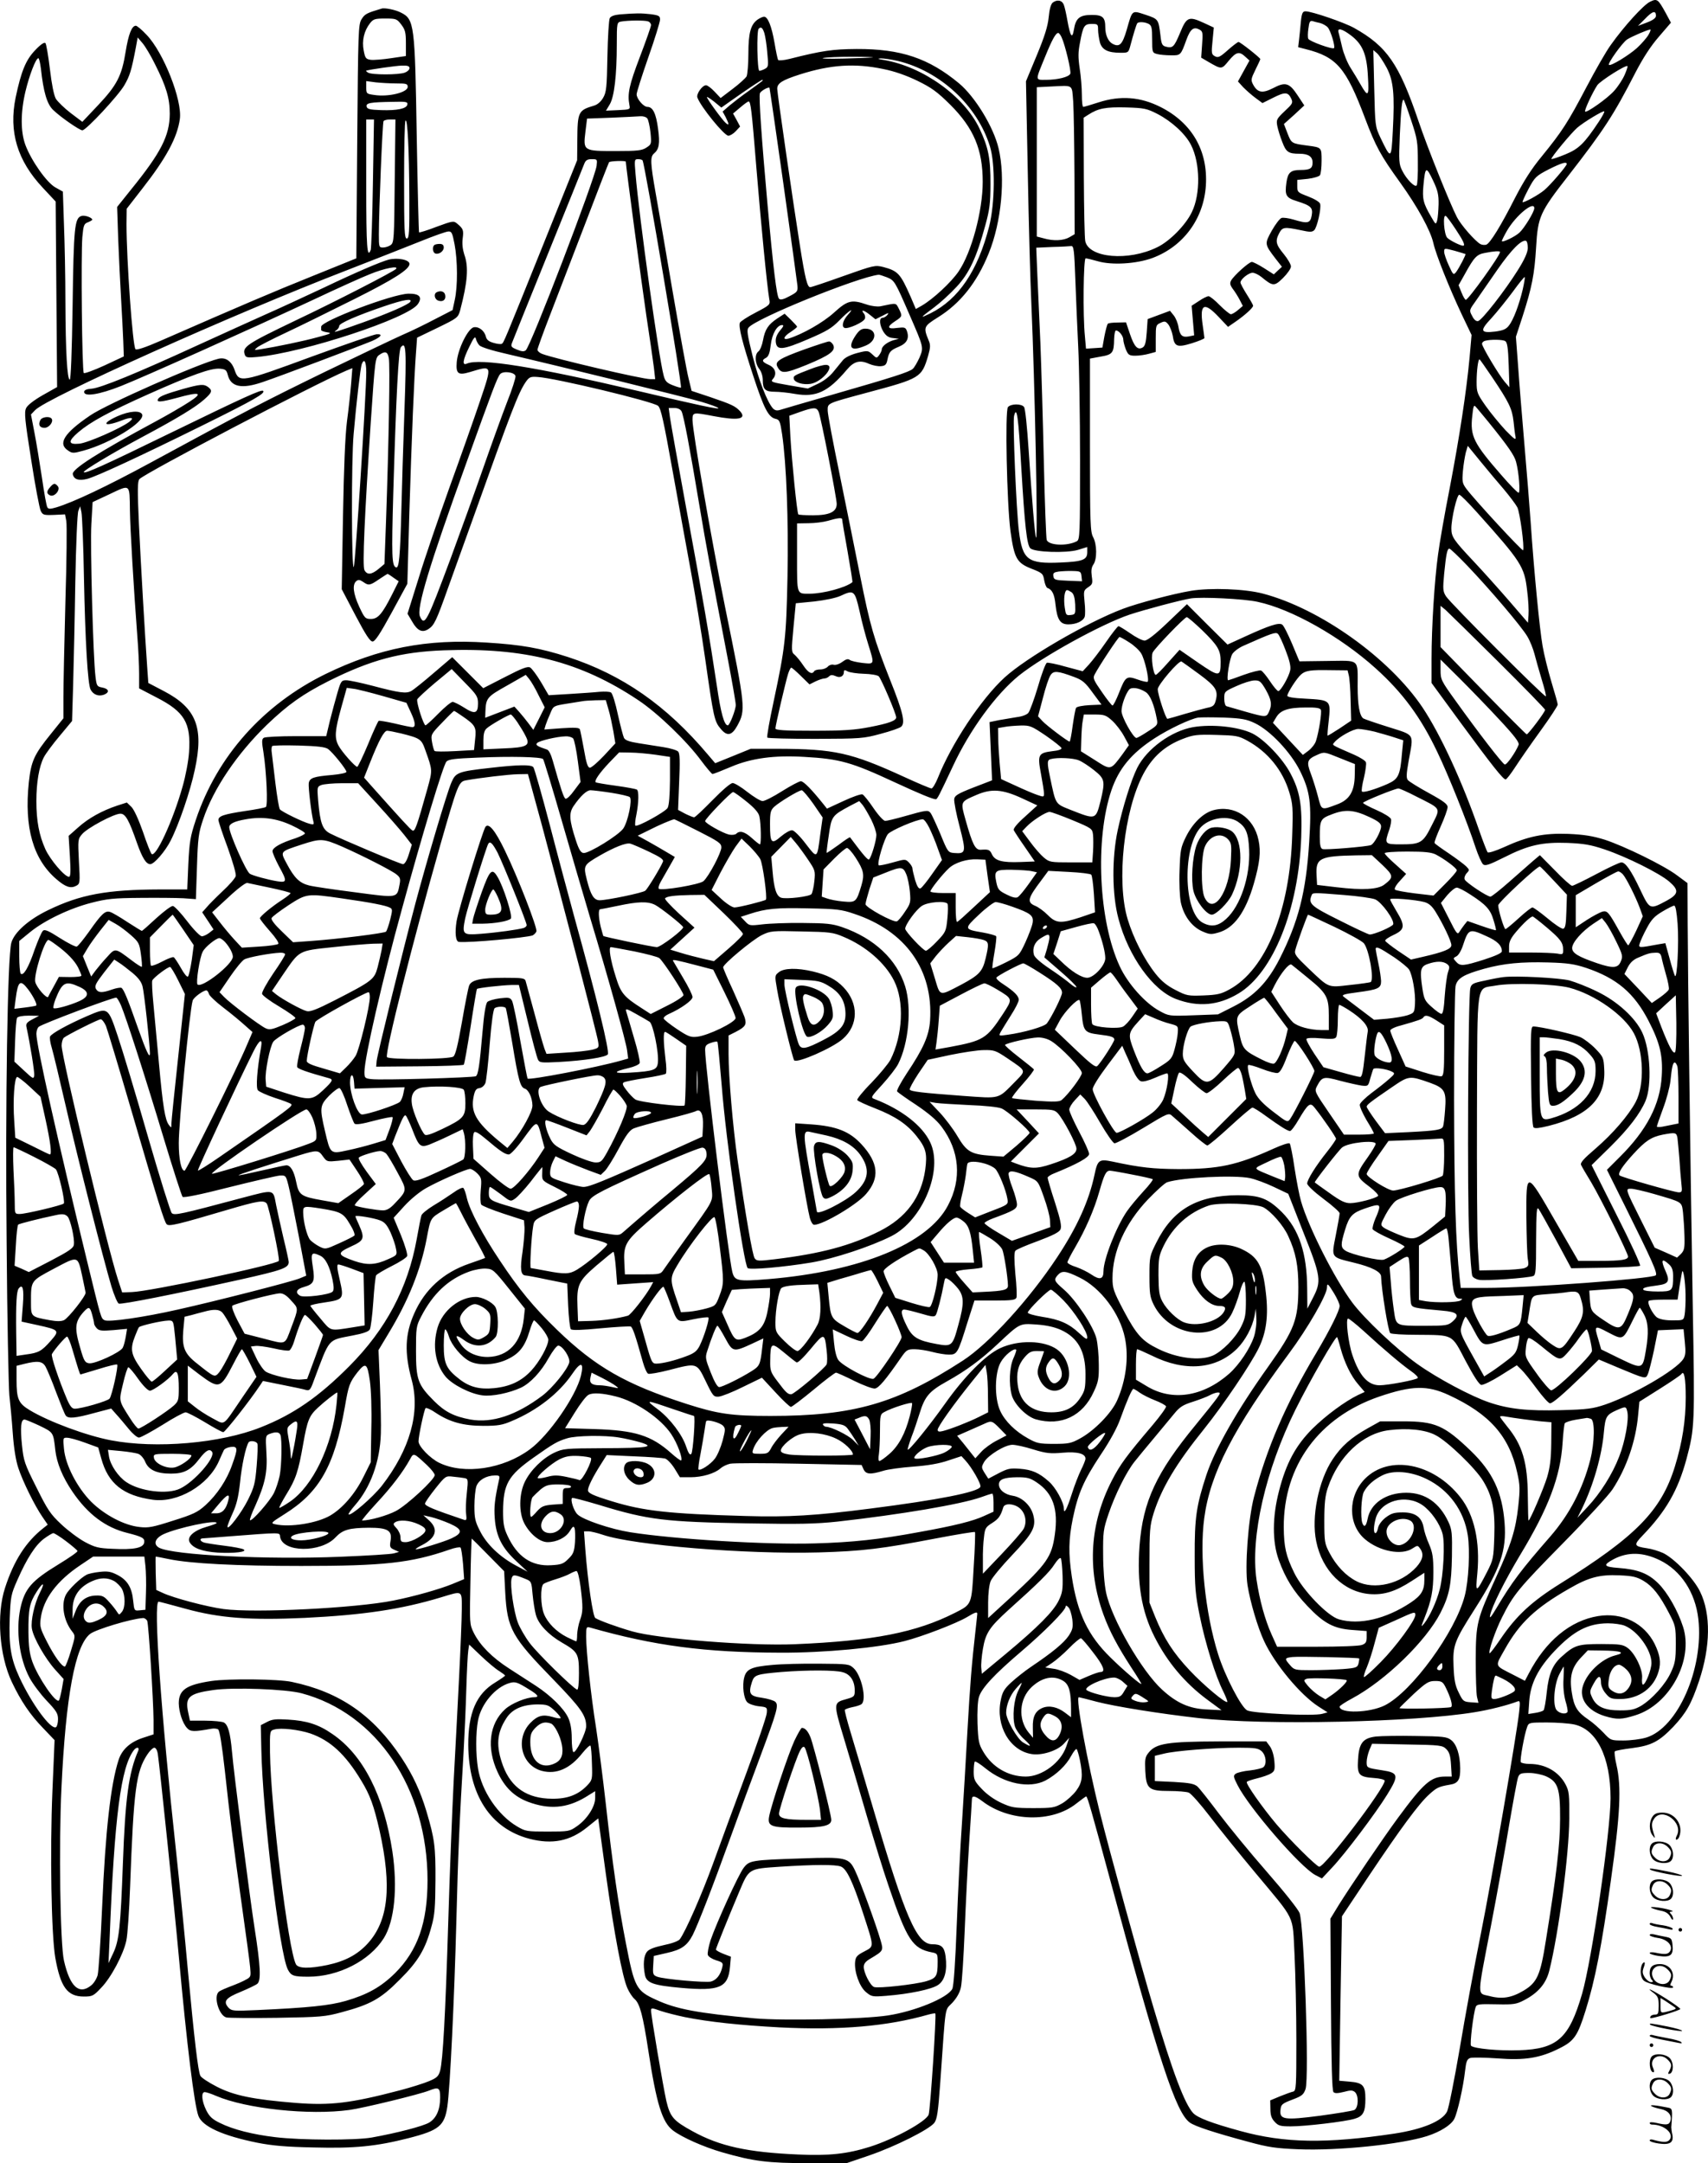
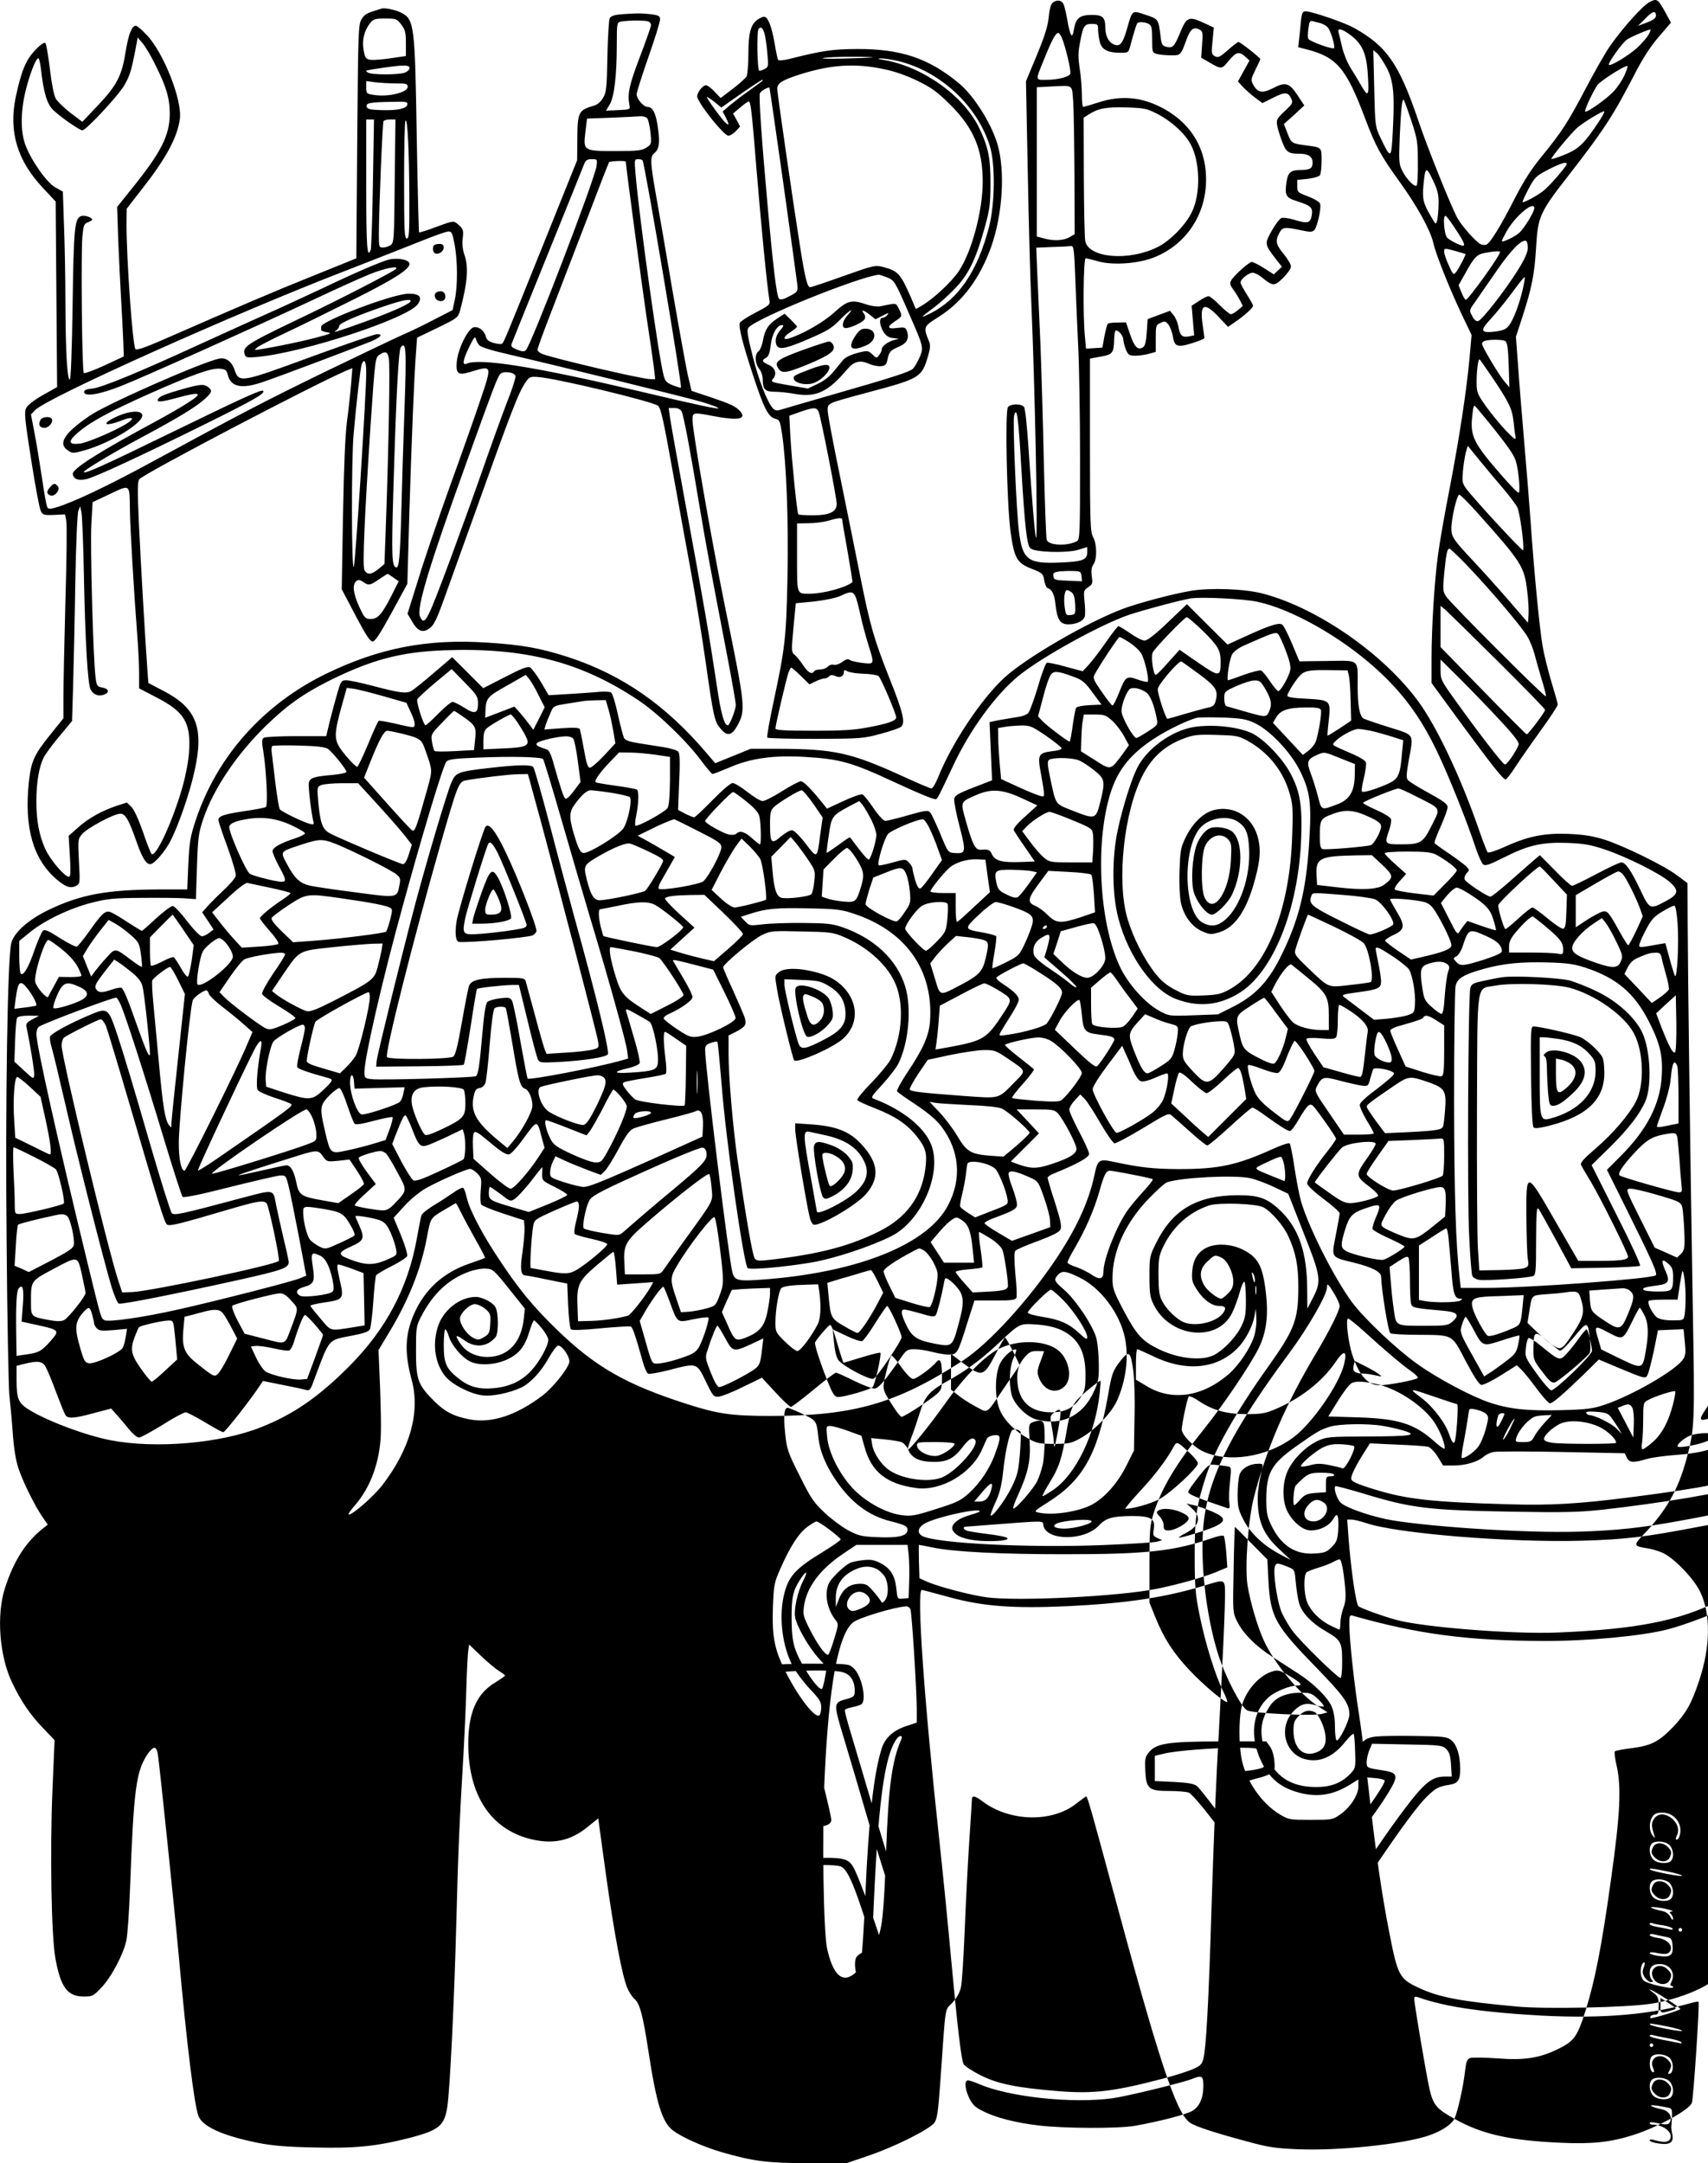
<svg xmlns="http://www.w3.org/2000/svg" version="1.0" viewBox="0 0 947.544 1199.679" preserveAspectRatio="xMidYMid meet">
  <g transform="translate(-0.822,1200.275) scale(0.1,-0.1)" fill="#000000" stroke="none">
-     <path d="M9162 11993 c-36 -17 -145 -137 -218 -240 -25 -34 -85 -139 -135 -234 -103 -196 -134 -244 -248 -384 -58 -70 -101 -139 -148 -230 -78 -154 -138 -251 -159 -259 -9 -3 -23 -2 -33 3 -29 16 -108 106 -130 149 -41 80 -165 389 -213 532 -109 321 -176 416 -358 518 -56 31 -235 92 -269 92 -16 0 -21 -10 -26 -57 -3 -32 -7 -77 -10 -100 l-5 -42 43 -11 c171 -43 223 -104 328 -383 60 -159 87 -207 195 -357 97 -135 168 -265 184 -335 14 -64 88 -248 157 -395 l55 -115 -11 -125 c-18 -193 -56 -440 -110 -723 -28 -141 -57 -308 -65 -370 -20 -144 -36 -405 -36 -577 l0 -135 161 -220 c175 -238 236 -315 250 -315 5 0 29 31 53 68 24 37 87 128 140 201 53 73 96 139 96 146 0 7 -16 63 -35 126 -19 63 -41 152 -49 199 -16 90 -48 417 -66 685 -6 88 -22 284 -35 435 -13 151 -29 347 -35 435 l-12 160 36 110 c53 164 67 236 76 386 10 170 20 194 178 396 199 256 251 336 372 571 43 83 85 148 131 201 l67 78 -29 54 c-43 78 -48 81 -87 62z m33 -78 c0 -12 -16 -24 -50 -37 l-50 -19 40 40 c40 42 60 48 60 16z m-1863 -40 c14 -4 33 -14 42 -24 16 -17 43 -107 35 -115 -8 -9 -138 38 -143 52 -3 7 -3 33 1 57 4 36 9 44 22 41 9 -3 28 -8 43 -11z m170 -68 c65 -49 89 -105 95 -228 7 -112 1 -118 -40 -46 -13 23 -38 65 -56 93 -18 28 -39 80 -47 115 -8 35 -17 72 -20 82 -8 27 19 21 68 -16z m1651 2 c-10 -17 -39 -50 -64 -73 -46 -41 -146 -102 -155 -93 -8 8 75 124 101 141 25 16 113 54 128 55 5 1 0 -13 -10 -30z m-1453 -180 c39 -73 46 -148 35 -354 -8 -157 -10 -158 -68 -37 -30 64 -30 65 -35 275 l-5 212 21 -18 c11 -10 34 -45 52 -78z m1321 -42 c-11 -25 -37 -65 -58 -88 -37 -42 -152 -123 -161 -115 -6 6 43 110 68 147 19 25 159 114 167 105 2 -2 -5 -24 -16 -49z m-1185 -249 c35 -105 38 -122 38 -235 1 -67 -2 -125 -7 -129 -11 -11 -56 35 -79 81 -19 37 -20 51 -14 200 7 148 12 195 21 195 2 0 21 -51 41 -112z m1042 -10 c-81 -122 -111 -151 -187 -182 -39 -16 -73 -27 -76 -25 -5 6 113 148 144 174 36 31 144 96 149 90 3 -3 -11 -28 -30 -57z m-178 -235 c-1 -12 -92 -118 -125 -145 -32 -27 -115 -72 -120 -66 -2 2 13 35 33 73 35 66 42 72 111 108 72 36 101 45 101 30z m-740 -95 c24 -51 30 -75 29 -128 -1 -36 -4 -76 -8 -90 -7 -24 -8 -24 -33 20 -44 75 -50 99 -43 175 10 106 15 108 55 23z m560 -150 c0 -20 -55 -110 -82 -135 -24 -23 -98 -58 -98 -47 0 4 13 30 29 58 48 83 151 168 151 124z m-436 -117 c42 -63 55 -91 41 -91 -15 0 -73 29 -88 44 -18 19 -26 132 -8 121 6 -3 30 -36 55 -74z m400 -104 c-1 -25 -18 -63 -55 -122 -72 -115 -200 -279 -221 -283 -11 -2 -23 8 -33 29 -17 31 -16 32 22 85 21 30 74 107 119 172 76 109 133 167 158 159 6 -2 10 -20 10 -40z m-346 -33 c4 -3 -33 -74 -51 -99 -15 -19 -17 -18 -41 35 -14 30 -26 65 -26 76 0 21 1 21 58 6 31 -9 58 -17 60 -18z m192 11 c0 -20 -176 -265 -190 -265 -4 0 -15 18 -24 41 l-16 40 36 64 c50 91 65 107 110 115 50 10 84 12 84 5z m126 -207 c-20 -85 -52 -170 -77 -201 -15 -20 -32 -27 -75 -33 -84 -10 -88 4 -21 75 30 33 83 99 118 146 34 47 64 84 66 81 2 -2 -3 -33 -11 -68z m-97 -287 c11 -7 16 -39 19 -133 l4 -123 -26 30 c-33 39 -126 195 -126 211 0 7 8 15 18 17 31 8 97 7 111 -2z m-71 -203 c92 -137 109 -172 117 -243 3 -33 8 -71 11 -85 3 -21 -6 -14 -56 37 -32 35 -82 95 -110 135 -47 67 -50 75 -50 133 0 59 8 125 16 125 2 0 34 -46 72 -102z m-22 -246 c111 -137 144 -186 153 -221 16 -59 24 -171 14 -171 -6 0 -48 43 -94 96 -156 179 -176 218 -163 331 5 51 9 62 18 51 7 -7 39 -46 72 -86z m86 -374 c31 -37 65 -82 74 -99 14 -28 40 -218 32 -238 -3 -8 -267 277 -315 341 -22 30 -24 39 -19 98 3 36 11 82 16 103 l11 37 71 -87 c40 -49 98 -118 130 -155z m-147 -130 c242 -270 260 -298 275 -428 7 -52 10 -114 8 -138 l-3 -43 -106 123 c-59 68 -147 166 -196 218 -112 119 -123 136 -123 182 0 55 31 188 44 187 6 0 52 -46 101 -101z m-58 -291 c129 -135 304 -341 335 -395 15 -25 32 -69 39 -96 7 -28 25 -91 40 -141 15 -49 26 -91 23 -94 -6 -7 -531 518 -554 555 -17 27 -18 39 -10 125 11 110 17 139 29 139 5 0 49 -42 98 -93z m171 -532 c144 -143 262 -264 262 -269 0 -12 -93 -135 -102 -136 -3 0 -112 109 -242 242 l-236 242 0 115 0 114 28 -23 c15 -14 145 -141 290 -285z m8 -323 c84 -90 112 -127 107 -140 -15 -39 -66 -113 -77 -109 -13 4 -147 178 -271 351 -83 115 -85 120 -85 174 l0 57 106 -105 c58 -58 157 -160 220 -228z M5848 11988 c-10 -9 -18 -37 -22 -81 -5 -50 -22 -105 -66 -211 l-60 -144 10 -504 c5 -276 14 -606 20 -733 19 -433 37 -1305 26 -1294 -6 6 -23 210 -41 483 -9 136 -19 234 -26 242 -15 19 -73 18 -89 -1 -17 -21 -6 -536 14 -688 21 -151 35 -176 116 -208 62 -24 65 -28 71 -64 4 -22 12 -41 18 -43 26 -9 39 -34 45 -94 9 -82 26 -108 71 -108 44 0 83 18 91 43 3 10 3 48 -1 82 -6 61 -5 64 20 81 24 16 26 21 20 61 -4 31 -2 49 9 65 21 30 20 111 -1 151 -16 29 -18 74 -18 512 l0 479 59 11 c67 11 74 21 75 98 1 26 5 47 10 47 17 0 41 -31 41 -51 0 -11 7 -35 14 -54 13 -31 19 -35 53 -35 21 0 55 5 76 11 l37 10 0 75 c0 71 1 75 26 86 23 11 29 10 44 -9 9 -12 20 -40 24 -61 9 -62 24 -68 106 -43 38 12 70 25 70 29 0 4 -5 37 -10 74 -17 116 9 128 89 43 l52 -55 42 29 c51 35 97 77 97 88 0 5 -16 33 -35 63 -19 30 -35 60 -35 66 0 18 45 54 67 54 12 0 34 -11 50 -24 63 -52 71 -52 119 -5 24 24 44 52 44 64 0 11 -18 42 -40 69 -44 53 -48 72 -25 116 18 34 29 35 120 16 50 -11 62 -11 74 0 16 15 40 120 33 146 -2 10 -30 27 -66 41 -58 22 -61 24 -61 57 l0 35 59 6 c32 4 62 13 67 20 5 8 9 44 9 80 0 74 1 74 -76 84 -91 12 -91 12 -113 68 l-20 52 57 51 56 52 -37 56 c-46 70 -68 76 -136 40 -59 -30 -86 -26 -111 20 -13 25 -12 31 13 82 15 30 27 56 27 59 0 7 -111 95 -121 95 -4 0 -31 -20 -59 -45 -44 -39 -54 -44 -72 -34 -19 10 -20 17 -13 85 l7 74 -56 26 c-83 38 -95 33 -131 -55 -33 -79 -41 -87 -79 -77 -20 5 -25 14 -30 63 -11 89 -11 90 -83 114 -77 25 -72 29 -104 -83 -24 -82 -40 -99 -79 -78 -24 13 -40 49 -40 91 0 56 -15 69 -75 69 -67 0 -89 -18 -99 -81 -9 -55 -20 -40 -36 49 -6 35 -15 75 -20 88 -10 26 -37 31 -62 12z m533 -118 c16 -9 19 -22 19 -85 0 -73 1 -75 28 -82 15 -4 49 -7 76 -7 54 -1 55 0 86 86 22 60 40 74 72 57 19 -10 20 -18 15 -84 l-5 -72 41 -24 c73 -42 72 -42 112 7 41 49 58 54 92 22 l23 -21 -32 -58 -32 -58 29 -32 c17 -17 47 -44 69 -60 l38 -28 60 30 c66 33 82 32 100 -6 10 -23 7 -28 -37 -69 -44 -42 -47 -47 -41 -81 4 -20 16 -60 28 -90 21 -56 34 -65 96 -65 49 0 72 -16 72 -49 0 -32 -14 -41 -66 -41 -56 0 -71 -14 -79 -69 -10 -72 -3 -85 58 -104 79 -25 90 -36 82 -80 -8 -43 -22 -46 -101 -22 -27 8 -57 12 -66 9 -10 -3 -34 -35 -54 -70 -41 -74 -41 -75 20 -155 l36 -46 -23 -21 -22 -21 -55 35 c-30 19 -60 34 -67 34 -16 0 -100 -76 -115 -103 -8 -15 -6 -25 9 -46 11 -14 28 -41 38 -60 l18 -35 -27 -23 c-15 -13 -33 -23 -39 -23 -7 0 -35 23 -62 50 -27 28 -55 50 -62 50 -8 0 -32 -12 -54 -27 l-40 -26 7 -82 7 -82 -29 -6 c-37 -7 -50 5 -58 52 -3 21 -15 50 -26 64 l-21 26 -62 -23 -62 -23 -5 -73 c-4 -55 -9 -76 -22 -84 -28 -17 -47 3 -71 74 l-22 65 -47 -1 c-26 0 -51 -3 -54 -7 -4 -4 -12 -35 -19 -70 l-11 -62 -45 -3 -46 -3 -6 68 c-12 117 -8 433 4 433 6 0 36 -7 67 -16 78 -23 214 -15 304 18 171 64 284 217 296 402 12 193 -77 347 -251 435 -113 57 -223 65 -344 26 -43 -14 -81 -25 -85 -25 -5 0 -8 30 -8 68 0 37 -5 102 -12 145 -9 62 -9 91 2 145 17 92 24 102 65 102 33 0 35 -2 35 -32 0 -18 5 -49 10 -70 12 -42 45 -58 116 -58 42 0 43 1 54 43 14 53 31 110 37 120 6 10 41 9 64 -3z m-483 -75 c19 -41 54 -187 48 -201 -7 -18 -70 -34 -134 -34 -62 0 -62 -9 -5 130 37 91 58 130 72 130 4 0 13 -11 19 -25z m64 -355 c3 -47 6 -231 7 -410 l1 -326 -29 -17 c-33 -19 -88 -22 -143 -6 l-38 10 0 414 0 414 78 4 c128 6 116 14 124 -83z m467 -69 c79 -41 156 -111 187 -173 51 -101 53 -272 4 -372 -34 -71 -123 -162 -193 -195 -159 -78 -378 -59 -398 34 -4 17 -7 177 -8 357 l-1 328 25 16 c55 36 98 44 210 41 101 -3 115 -6 174 -36z m-455 -923 c4 -106 11 -274 16 -373 5 -99 10 -379 10 -622 0 -413 -1 -443 -18 -452 -53 -28 -155 -24 -167 7 -3 9 -11 206 -16 437 -5 231 -14 526 -19 655 -6 129 -13 301 -17 382 l-6 147 89 4 c49 1 96 4 105 5 14 2 17 -23 23 -190z m-300 -1038 c19 -323 31 -429 50 -448 22 -22 199 -28 264 -9 l52 16 0 -29 c0 -42 -26 -52 -149 -57 -181 -8 -210 14 -230 173 -15 119 -35 606 -27 640 15 60 24 -5 40 -286z m334 -603 l3 -28 -78 3 c-71 3 -78 5 -81 25 -3 18 3 22 30 26 18 2 53 4 78 3 42 -1 45 -3 48 -29z m-55 -89 c12 -9 18 -30 20 -68 2 -53 1 -55 -25 -58 -25 -3 -27 0 -33 42 -7 47 -1 96 13 96 5 0 16 -6 25 -12z M2125 11955 c-84 -25 -93 -30 -111 -59 -18 -29 -19 -65 -24 -679 l-5 -647 -245 -99 c-219 -88 -388 -160 -838 -357 -89 -39 -136 -54 -142 -48 -16 16 -50 498 -50 693 l1 86 87 112 c133 170 194 284 208 386 14 104 -91 370 -185 467 -26 28 -53 50 -59 50 -23 0 -41 -47 -57 -145 -21 -132 -48 -185 -153 -296 l-87 -92 -65 49 c-35 27 -72 63 -82 79 -11 20 -23 80 -33 165 -9 74 -20 139 -25 144 -6 6 -27 -8 -57 -40 -51 -53 -77 -115 -108 -262 -39 -190 9 -350 151 -501 l71 -76 4 -514 4 -515 -80 -45 c-49 -28 -85 -56 -92 -72 -11 -23 -7 -65 28 -285 22 -143 46 -270 53 -284 11 -23 16 -25 73 -23 l62 3 7 -37 c4 -21 2 -222 -5 -448 -6 -225 -11 -463 -11 -528 l0 -118 -70 -87 c-93 -115 -109 -150 -122 -269 -26 -250 24 -426 154 -537 50 -43 78 -52 109 -36 21 12 22 15 15 135 -6 121 -6 124 18 152 29 34 176 113 212 113 28 0 47 -33 93 -165 29 -81 50 -115 73 -115 21 0 83 71 113 131 46 90 109 274 134 393 51 234 8 342 -172 436 l-86 45 -5 70 c-14 196 -37 597 -47 809 -9 196 -8 241 3 252 38 37 967 524 1147 601 l34 14 -7 -88 c-4 -48 -14 -142 -23 -208 -10 -81 -17 -250 -22 -525 l-7 -405 76 -145 c57 -108 81 -145 95 -145 14 0 41 41 106 160 l87 160 11 390 c13 422 27 762 37 892 l6 83 114 55 c111 54 113 56 125 97 41 156 48 240 23 309 -9 28 -13 60 -9 89 6 47 3 54 -30 82 -20 17 -25 16 -115 -17 -51 -20 -95 -33 -97 -31 -2 2 -8 244 -13 537 -10 616 -13 645 -88 682 -28 15 -90 28 -107 22z m109 -88 c22 -29 26 -44 26 -104 l0 -71 -82 -12 c-46 -7 -96 -11 -113 -9 -27 4 -31 9 -39 51 -11 55 2 110 35 152 18 23 27 26 84 26 61 0 65 -2 89 -33z m-1366 -220 c63 -125 82 -189 82 -276 -1 -121 -48 -214 -216 -421 l-76 -95 6 -180 c4 -99 11 -247 16 -330 5 -82 10 -188 12 -234 l3 -85 -107 -50 c-59 -27 -111 -46 -115 -42 -10 10 -16 657 -8 754 6 65 9 74 31 82 13 5 24 12 24 14 0 12 -42 27 -60 21 -38 -12 -43 -62 -49 -495 -4 -269 -10 -414 -16 -413 -14 4 -23 152 -24 434 0 135 -4 328 -8 428 l-6 181 -41 23 c-48 26 -134 148 -167 236 -27 73 -27 180 0 295 22 92 58 186 72 186 4 0 10 -26 14 -57 14 -130 34 -198 68 -230 41 -40 147 -113 162 -113 21 0 201 194 233 250 30 52 39 80 63 205 l11 60 28 -33 c15 -18 46 -70 68 -115z m1412 -22 c0 -9 -12 -20 -26 -25 -33 -13 -184 -13 -204 0 -8 5 -13 10 -10 11 24 7 164 27 198 28 31 1 42 -3 42 -14z m-72 -85 c54 0 62 -2 62 -19 0 -31 -107 -57 -185 -45 -43 6 -45 7 -45 42 l0 35 53 -7 c28 -3 80 -6 115 -6z m60 -117 c-4 -23 -56 -34 -146 -31 -63 2 -77 6 -80 20 -4 20 21 24 146 26 73 2 83 0 80 -15z m-191 -436 c-3 -194 -9 -360 -12 -370 -20 -52 -25 14 -25 353 l0 370 22 0 21 0 -6 -353z m121 12 c-3 -324 -4 -341 -22 -355 -11 -8 -30 -14 -43 -14 -22 0 -23 3 -23 73 0 128 20 620 26 628 3 5 19 9 35 9 l31 0 -4 -341z m81 -86 c1 -201 -1 -233 -14 -233 -13 0 -15 43 -15 323 0 178 3 327 8 331 11 12 20 -161 21 -421z m251 -265 c17 -89 18 -233 1 -309 l-12 -56 -97 -50 c-53 -28 -135 -68 -182 -88 -47 -21 -240 -113 -430 -205 -336 -164 -445 -220 -968 -504 -240 -130 -425 -218 -521 -247 -34 -10 -44 -10 -50 0 -5 7 -18 81 -30 164 -13 84 -31 197 -42 252 l-19 99 23 24 c61 67 1102 534 1727 775 151 59 336 131 410 161 74 30 144 55 156 55 18 1 22 -9 34 -71z m-278 -920 c-7 -189 -14 -435 -17 -548 -7 -270 -13 -330 -30 -324 -23 9 -25 61 -15 413 16 543 29 792 42 808 29 35 32 -8 20 -349z m-87 290 c8 -33 0 -471 -15 -898 l-9 -245 -32 -27 c-40 -33 -64 -35 -79 -7 -12 21 1 304 35 819 24 353 25 359 48 375 32 22 45 18 52 -17z m-125 -80 c0 -126 -60 -1056 -69 -1079 -13 -31 -14 598 -1 736 15 174 38 369 45 388 14 35 25 15 25 -45z m-1311 -768 c1 -92 21 -433 41 -695 6 -71 10 -166 10 -210 l0 -80 96 -50 c156 -80 192 -141 181 -303 -3 -49 -19 -133 -36 -192 -54 -191 -149 -396 -172 -373 -5 5 -27 60 -48 123 -24 68 -49 123 -64 138 l-25 24 -53 -17 c-84 -28 -159 -69 -217 -121 l-53 -47 7 -113 c5 -84 4 -114 -5 -114 -24 0 -104 94 -131 153 -35 78 -50 157 -50 267 0 103 15 191 41 242 10 20 50 74 88 119 l69 83 6 200 c3 111 9 368 12 571 4 212 11 381 17 395 l10 25 7 -33 c4 -19 11 -183 14 -365 7 -350 21 -590 37 -619 15 -28 44 -39 74 -28 33 13 28 33 -11 40 -27 5 -30 9 -36 60 -13 105 -30 726 -23 846 l7 122 96 45 c115 54 109 59 111 -93z m1462 -371 l29 -20 -36 -72 c-55 -109 -79 -137 -118 -137 -31 0 -35 4 -65 68 -34 74 -39 123 -16 142 11 9 19 8 37 -4 31 -22 38 -21 89 14 24 16 46 30 47 30 2 0 17 -9 33 -21z M2417 10643 c-12 -11 -8 -41 6 -46 20 -7 47 12 47 33 0 14 -7 20 -23 20 -13 0 -27 -3 -30 -7z M2165 10563 c-45 -12 -179 -69 -359 -155 -105 -49 -251 -117 -324 -149 -73 -33 -242 -109 -375 -170 -337 -155 -542 -239 -591 -242 -28 -2 -41 -8 -41 -18 0 -28 84 -15 205 33 131 52 721 317 1070 480 129 61 269 124 310 140 80 33 163 49 145 29 -16 -16 -332 -179 -560 -287 -271 -130 -295 -146 -278 -190 5 -14 16 -16 68 -11 259 24 841 216 892 294 26 39 7 58 -53 57 -90 -2 -484 -152 -484 -183 0 -6 0 -14 0 -18 -1 -5 14 -10 32 -13 29 -4 24 -8 -50 -27 -79 -22 -234 -54 -317 -67 -38 -6 -39 -6 -20 10 11 9 83 46 160 82 77 36 247 120 379 186 220 110 306 165 306 195 0 23 -64 36 -115 24z m119 -234 c-9 -15 -116 -62 -258 -113 -142 -51 -180 -63 -153 -46 9 6 17 17 17 25 0 15 99 58 252 110 106 36 155 44 142 24z M2433 10383 c-21 -8 -15 -41 8 -48 25 -8 42 6 37 31 -3 19 -23 27 -45 17z M1735 10024 c-391 -144 -400 -145 -425 -74 -17 50 -50 73 -90 63 -106 -25 -621 -252 -711 -314 -145 -98 -182 -157 -123 -195 23 -16 29 -16 87 0 149 41 340 159 324 200 -10 24 -71 20 -138 -10 -93 -42 -74 -61 22 -24 55 22 77 18 44 -7 -47 -36 -231 -117 -277 -121 -62 -6 -64 13 -6 63 68 58 167 112 388 211 245 109 349 146 398 142 31 -3 37 -7 44 -35 17 -67 78 -79 194 -39 90 30 545 202 607 228 50 22 61 39 25 37 -13 0 -176 -57 -363 -125z M1025 9846 c-95 -27 -131 -41 -139 -55 -13 -21 14 -19 103 5 130 36 149 29 68 -23 -35 -23 -119 -72 -188 -109 -318 -171 -463 -264 -457 -291 6 -30 34 -38 81 -26 54 15 286 122 652 303 271 134 337 172 323 185 -9 9 -102 -33 -515 -234 -367 -179 -471 -226 -480 -217 -7 7 165 110 330 198 191 102 291 163 339 206 43 38 46 49 21 68 -24 18 -44 16 -138 -10z M232 9673 c-13 -26 -4 -43 23 -43 25 0 51 33 40 50 -10 16 -54 11 -63 -7z M287 9302 c-22 -24 -21 -38 0 -47 25 -9 58 32 42 51 -15 18 -23 18 -42 -4z M3448 11923 c-32 -3 -51 -10 -57 -21 -5 -9 -11 -105 -13 -212 -3 -174 -6 -199 -24 -230 -12 -21 -32 -38 -50 -43 -88 -26 -92 -34 -93 -193 l-1 -110 -189 -470 c-219 -544 -218 -541 -229 -548 -5 -3 -25 -1 -45 5 -26 7 -39 17 -43 34 -8 33 -38 57 -66 53 -32 -4 -90 -120 -96 -194 -5 -64 8 -74 72 -55 127 38 126 44 57 -161 -32 -95 -108 -310 -169 -478 -60 -168 -138 -394 -171 -503 l-62 -198 26 -44 c29 -51 56 -63 90 -41 32 21 43 43 108 226 31 85 94 263 142 395 210 588 249 689 289 748 20 29 27 32 67 29 95 -5 640 -136 668 -160 16 -14 31 -84 80 -357 34 -187 79 -437 101 -555 22 -118 59 -341 81 -495 46 -322 50 -343 86 -385 35 -42 61 -37 91 17 48 88 47 100 -67 658 -74 364 -181 977 -181 1038 0 44 2 44 117 22 136 -26 186 -17 147 27 -27 29 -47 38 -164 78 l-105 35 -17 70 c-10 39 -49 255 -88 480 -38 226 -81 473 -95 550 -29 165 -30 198 -9 216 29 24 34 56 23 137 -11 85 -29 122 -59 122 -22 0 -60 45 -60 70 0 10 29 102 65 205 36 102 65 197 65 209 0 20 -6 24 -52 30 -53 6 -81 6 -170 -1z m156 -39 c9 -3 16 -13 16 -20 0 -8 -28 -88 -62 -177 -59 -155 -70 -204 -58 -267 5 -24 4 -25 -62 -28 l-68 -3 21 35 c25 42 39 161 39 333 0 118 1 122 23 126 36 7 134 8 151 1z m-5 -538 c6 -7 14 -43 18 -79 6 -63 5 -65 -23 -83 -24 -16 -49 -19 -171 -19 -179 0 -180 1 -167 107 l9 73 135 5 c74 3 147 7 161 8 15 1 32 -4 38 -12z m-281 -263 c-11 -77 -365 -1000 -393 -1023 -10 -8 -23 -7 -49 4 -32 13 -35 18 -27 38 5 13 94 235 199 493 105 259 195 482 201 498 8 21 17 27 42 27 31 0 31 -1 27 -37z m255 30 c14 -24 221 -1252 213 -1260 -2 -2 -22 4 -45 13 -34 13 -43 23 -51 54 -28 103 -136 880 -156 1118 -7 79 -6 82 14 82 11 0 23 -3 25 -7z m-93 -7 c0 -23 88 -677 114 -854 19 -125 38 -255 42 -289 l7 -63 -27 0 c-45 0 -529 113 -600 140 -14 5 -26 16 -26 23 0 7 30 90 66 183 36 93 124 322 196 509 71 187 132 343 135 348 4 7 93 10 93 3z m-813 -1018 c9 -10 68 -29 152 -48 297 -69 1001 -242 1081 -266 47 -14 89 -29 93 -34 12 -11 -114 16 -443 94 -570 134 -880 184 -952 152 -27 -12 -23 19 14 94 23 48 32 60 36 45 2 -11 11 -28 19 -37z m201 -171 c2 -9 -19 -75 -47 -145 -27 -70 -86 -233 -131 -362 -45 -129 -127 -356 -182 -505 -133 -356 -144 -377 -170 -321 -20 45 50 278 259 856 141 392 170 470 186 488 16 19 81 11 85 -11z m921 -195 c12 -22 47 -209 100 -527 39 -232 57 -327 155 -837 25 -131 46 -250 46 -265 0 -27 -34 -113 -44 -113 -20 0 -39 68 -61 220 -40 267 -77 483 -169 980 -46 250 -87 479 -91 508 l-7 52 31 0 c19 0 34 -7 40 -18z M4211 11894 c-38 -27 -51 -74 -51 -189 0 -59 -5 -115 -10 -126 -6 -10 -41 -42 -77 -69 l-67 -51 -34 36 c-18 19 -39 35 -47 35 -21 0 -55 -49 -48 -68 18 -51 149 -212 172 -212 9 0 28 11 41 25 l24 26 -19 36 -20 36 39 33 c22 19 43 34 47 34 12 0 17 -43 44 -375 24 -295 59 -654 71 -722 6 -30 4 -32 -76 -74 -45 -23 -84 -49 -87 -56 -9 -22 14 -112 74 -295 59 -180 84 -229 123 -238 23 -5 26 -13 37 -85 24 -164 36 -477 30 -790 -7 -340 -13 -393 -77 -693 -23 -107 -39 -197 -35 -200 4 -4 124 -7 268 -7 252 1 266 2 361 28 54 14 105 32 113 39 25 20 11 81 -60 258 -91 230 -111 299 -167 579 -27 135 -78 389 -114 564 -36 174 -66 333 -66 352 0 43 -8 39 218 100 296 79 303 83 339 204 13 46 14 61 3 86 -30 73 -28 78 52 128 124 77 216 193 281 354 71 174 94 420 55 583 -28 119 -131 287 -220 361 -168 139 -322 191 -568 190 -132 -1 -190 -9 -372 -55 -32 -8 -60 -10 -63 -6 -3 5 -12 47 -20 95 -16 92 -37 145 -58 145 -7 0 -23 -7 -36 -16z m38 -76 c5 -18 13 -67 16 -110 7 -70 6 -77 -13 -87 -11 -6 -25 -11 -31 -11 -12 0 -16 222 -4 233 13 14 22 6 32 -25z m601 -134 c-8 -1 -80 -4 -160 -6 -80 -2 -131 -1 -115 3 17 4 89 7 160 7 72 0 123 -2 115 -4z m138 -19 c235 -56 442 -247 512 -474 30 -97 28 -315 -4 -443 -63 -247 -170 -405 -326 -483 -62 -30 -60 -27 23 35 32 24 87 74 122 112 71 76 111 163 160 343 23 84 28 121 28 225 1 144 -12 206 -60 308 -85 181 -314 345 -531 382 -34 5 -39 8 -17 9 17 0 58 -6 93 -14z m-80 -45 c61 -12 127 -35 189 -65 80 -39 110 -61 183 -133 130 -130 180 -248 180 -428 0 -161 -62 -392 -134 -497 -41 -60 -141 -153 -205 -190 l-32 -18 -29 68 c-57 129 -70 143 -152 165 -45 11 -51 10 -220 -50 -95 -34 -178 -62 -185 -62 -16 0 -28 46 -57 230 -34 213 -126 846 -126 870 0 31 26 48 126 80 170 54 304 63 462 30z m-673 -68 c-6 -5 -39 -29 -75 -55 -36 -25 -82 -61 -104 -79 l-39 -34 17 -31 c20 -40 20 -49 0 -32 -18 15 -104 133 -104 143 0 4 18 -8 40 -25 l40 -33 48 34 c102 72 174 120 180 120 3 0 2 -4 -3 -8z m119 -567 c41 -292 76 -546 78 -565 3 -33 0 -37 -44 -60 -33 -18 -50 -22 -58 -14 -13 13 -32 167 -64 524 -33 368 -49 598 -42 616 5 12 46 36 53 30 1 -1 36 -240 77 -531z m574 -520 c43 -18 44 -19 129 -215 76 -175 76 -174 52 -231 -12 -26 -28 -54 -37 -62 -21 -18 -108 -46 -442 -142 -146 -42 -277 -80 -292 -85 -20 -6 -30 -4 -42 8 -32 36 -79 157 -113 292 -29 117 -33 143 -22 156 43 52 604 279 721 293 4 1 25 -6 46 -14z m-378 -747 c13 -32 100 -477 100 -510 0 -44 -40 -63 -131 -63 -43 0 -80 2 -82 5 -7 7 -36 294 -44 431 l-6 116 59 21 c77 27 93 27 104 0z m130 -595 c0 -5 13 -84 30 -177 16 -93 29 -170 27 -172 -36 -30 -162 -64 -238 -64 -72 0 -69 -8 -69 201 l0 189 63 1 c34 0 82 6 107 13 54 16 80 19 80 9z m97 -511 c12 -57 34 -139 48 -183 35 -113 36 -110 -32 -103 -32 4 -64 11 -71 17 -9 7 -21 4 -41 -11 -16 -12 -37 -19 -48 -16 -11 3 -25 -2 -32 -10 -8 -9 -26 -16 -42 -16 -15 0 -31 -4 -34 -10 -12 -20 -33 -9 -61 33 -15 23 -37 49 -47 58 -19 15 -19 22 -7 151 l13 135 102 10 c61 7 119 19 146 31 75 35 79 31 106 -86z m-326 -358 l48 -47 34 17 c19 9 41 16 49 16 8 0 19 5 26 12 8 8 18 9 36 1 25 -12 46 -1 46 24 0 11 5 11 21 2 12 -6 52 -12 89 -13 38 -1 75 -7 83 -14 13 -11 97 -208 97 -228 0 -18 -41 -33 -144 -53 -87 -17 -146 -21 -317 -21 -160 0 -209 3 -209 13 0 17 58 265 71 305 6 17 13 32 17 32 3 0 28 -21 53 -46z M4634 10268 c-61 -55 -174 -119 -251 -143 -35 -10 -28 12 12 37 19 13 35 25 35 29 0 3 -16 20 -35 39 l-34 33 -40 -26 c-51 -34 -69 -61 -80 -122 -5 -27 -16 -54 -25 -61 -22 -16 -20 -66 4 -97 12 -15 20 -40 20 -64 0 -50 14 -63 67 -63 23 0 74 -5 112 -12 117 -20 183 11 287 134 39 47 73 56 123 33 21 -9 51 -15 67 -13 23 2 30 9 35 34 9 45 16 54 64 74 45 19 59 47 44 88 -7 19 -13 21 -54 16 -55 -8 -59 6 -10 38 40 26 40 28 19 70 -17 32 -10 31 -102 12 -16 -3 -50 1 -76 10 -84 29 -106 23 -182 -46z m79 -10 c-29 -32 -38 -67 -19 -74 19 -7 105 31 112 51 4 8 1 22 -6 30 -19 23 2 18 35 -9 l30 -24 40 20 c32 17 37 18 26 4 -7 -9 -20 -16 -27 -16 -20 0 -17 -40 5 -77 15 -23 29 -33 53 -35 l33 -4 -30 -8 c-34 -10 -65 -34 -65 -51 0 -6 -6 -20 -14 -31 -14 -19 -15 -19 -38 3 -24 22 -26 23 -84 8 -37 -10 -66 -24 -79 -39 -11 -13 -35 -43 -54 -66 -21 -26 -55 -52 -88 -67 l-53 -25 -105 18 c-98 17 -103 19 -89 35 24 27 14 62 -23 78 -38 17 -41 26 -14 40 13 8 20 27 25 70 7 62 35 111 63 111 11 0 8 -8 -12 -31 -18 -23 -25 -41 -23 -63 5 -48 38 -45 180 16 103 44 131 61 174 105 49 51 89 77 47 31z M4754 10141 c-46 -70 -24 -90 59 -54 63 27 60 93 -4 93 -22 0 -35 -9 -55 -39z M4471 10065 c-138 -50 -166 -67 -150 -96 21 -41 40 -39 164 11 128 53 162 78 145 111 -6 10 -16 19 -23 18 -7 0 -68 -20 -136 -44z M4505 9956 c-94 -36 -96 -38 -93 -54 4 -21 52 -35 94 -28 68 13 141 107 82 105 -13 0 -50 -10 -83 -23z M6615 8726 c-97 -16 -293 -68 -378 -100 -198 -75 -536 -271 -656 -381 -130 -119 -295 -368 -370 -557 -13 -32 -29 -58 -35 -58 -7 0 -76 29 -154 65 -293 134 -384 154 -698 155 l-151 0 -98 -40 -99 -40 -40 47 c-231 274 -474 443 -777 542 -155 50 -258 68 -450 80 -333 22 -600 -31 -894 -174 -347 -170 -602 -456 -720 -808 -31 -93 -36 -122 -42 -246 l-6 -141 -151 0 c-295 -1 -442 -28 -621 -115 -108 -52 -188 -123 -204 -181 -21 -76 -34 -882 -26 -1669 3 -418 11 -796 15 -840 5 -44 14 -138 19 -210 6 -85 17 -152 31 -194 25 -76 91 -209 133 -270 l30 -44 -24 -19 c-96 -75 -164 -180 -213 -332 -48 -147 -32 -374 38 -522 50 -105 101 -181 173 -255 l64 -67 -12 -283 c-14 -337 -6 -797 16 -924 29 -163 67 -215 158 -215 47 0 54 3 96 48 55 56 124 186 140 262 7 30 16 165 21 300 20 539 33 638 96 733 13 20 31 37 38 37 9 0 17 -15 20 -37 9 -56 93 -864 116 -1118 45 -495 86 -826 109 -887 22 -59 135 -110 328 -149 82 -16 158 -23 313 -26 225 -6 346 6 526 52 168 43 198 68 214 175 15 101 39 605 50 1030 9 365 18 567 40 935 5 88 12 243 15 345 3 102 8 200 11 219 l5 33 67 -64 c37 -35 82 -73 100 -83 17 -11 32 -22 32 -25 0 -3 -25 -20 -54 -38 -105 -63 -151 -169 -150 -347 2 -277 123 -463 339 -520 127 -33 226 -13 321 64 l61 49 42 -306 c47 -337 92 -574 120 -636 10 -23 28 -50 40 -60 29 -26 46 -90 76 -286 45 -295 77 -398 137 -443 50 -38 169 -91 273 -121 173 -50 254 -60 480 -60 l210 0 126 43 c143 49 333 144 361 181 15 21 21 61 33 230 31 440 23 389 66 435 25 27 42 57 48 86 6 25 15 167 21 315 6 148 17 368 25 489 8 121 15 228 15 238 0 24 17 21 57 -9 150 -115 387 -121 522 -14 28 22 53 40 55 40 7 0 30 -82 135 -470 267 -992 363 -1284 440 -1339 29 -21 136 -56 326 -107 110 -30 152 -36 276 -41 222 -9 569 27 714 73 74 24 133 61 151 95 18 35 50 177 60 267 6 52 11 65 28 71 11 4 80 3 151 -2 153 -12 238 2 345 56 81 40 101 69 145 211 52 166 89 355 140 721 52 369 59 518 31 639 -9 38 -13 72 -9 76 5 4 48 12 97 18 106 14 148 36 227 118 72 77 100 126 143 254 64 191 66 372 6 495 -35 73 -143 185 -206 215 -25 11 -64 23 -88 26 -74 11 -76 18 -25 71 130 135 196 250 243 423 46 173 47 188 35 856 -14 833 -27 1835 -28 2114 l-1 225 -58 43 c-73 55 -292 162 -402 198 -65 20 -112 28 -201 32 -136 5 -225 -13 -358 -74 -47 -21 -85 -33 -90 -28 -4 5 -25 59 -46 119 -93 270 -215 534 -315 684 -184 274 -569 549 -887 632 -100 26 -288 33 -398 15z m370 -61 c186 -39 460 -193 655 -369 150 -135 250 -271 341 -462 62 -128 168 -393 213 -531 15 -45 34 -87 42 -94 12 -10 33 -3 117 39 134 68 211 85 352 80 91 -4 127 -10 205 -36 124 -42 304 -132 358 -178 56 -48 53 -70 -13 -106 -95 -51 -94 -51 -147 60 -51 108 -82 152 -105 152 -9 0 -72 -29 -139 -65 -68 -36 -128 -65 -134 -65 -7 0 -50 38 -95 85 l-84 85 -38 -32 c-21 -18 -80 -70 -131 -115 -52 -46 -99 -83 -105 -83 -19 0 -137 79 -143 95 -4 9 1 24 11 35 16 17 16 19 -3 38 -11 11 -54 43 -95 71 -42 28 -78 54 -80 58 -3 5 13 46 34 93 21 47 38 94 38 106 1 16 -21 33 -103 78 -57 31 -110 64 -117 72 -10 12 -9 33 4 107 28 155 37 140 -110 187 -71 22 -134 44 -141 48 -21 14 -32 73 -32 177 0 157 15 144 -168 142 l-155 -2 -41 98 c-23 54 -47 102 -55 106 -19 12 -73 -6 -200 -64 l-103 -47 -113 112 -112 112 -106 -101 c-70 -67 -114 -101 -129 -101 -12 0 -48 18 -79 40 -32 22 -61 40 -66 40 -4 0 -35 -39 -68 -87 -33 -48 -76 -104 -95 -125 l-35 -38 -94 25 c-51 15 -99 24 -105 22 -7 -3 -30 -63 -50 -134 -21 -70 -45 -135 -53 -144 -8 -10 -35 -20 -61 -23 -26 -4 -71 -12 -101 -17 l-53 -11 7 -161 7 -162 -104 -40 c-87 -34 -104 -45 -106 -64 -2 -13 11 -82 30 -153 37 -143 35 -151 -31 -146 -33 3 -35 5 -76 106 -24 56 -48 109 -55 117 -14 16 -20 16 -150 -21 -46 -13 -92 -24 -101 -24 -9 0 -37 30 -65 71 -26 39 -54 73 -61 76 -8 3 -55 -13 -106 -37 l-91 -42 -19 24 c-64 80 -110 128 -126 128 -9 0 -56 -25 -104 -55 -47 -30 -96 -55 -108 -55 -12 0 -49 23 -84 50 -35 28 -72 50 -82 50 -12 0 -57 -39 -112 -95 -51 -52 -96 -95 -102 -95 -5 0 -28 9 -50 20 l-39 21 6 154 c5 114 4 158 -5 169 -7 8 -43 19 -82 25 -38 6 -101 16 -139 22 -50 8 -73 16 -80 29 -5 10 -20 68 -34 130 -13 62 -30 117 -38 122 -7 5 -35 6 -63 4 -27 -3 -102 -8 -166 -12 l-117 -7 -42 72 c-24 40 -51 76 -61 82 -14 7 -44 -4 -139 -53 l-121 -62 -86 86 -86 86 -103 -88 c-57 -49 -113 -94 -125 -100 -27 -15 -66 -10 -213 29 -65 17 -131 31 -147 31 -26 0 -30 -5 -48 -67 -11 -38 -30 -107 -42 -155 l-21 -88 -167 0 c-91 0 -172 -4 -179 -9 -12 -7 -12 -22 -2 -82 17 -112 25 -295 13 -302 -6 -4 -57 -14 -114 -22 -119 -18 -149 -28 -149 -50 0 -8 23 -77 51 -152 29 -81 48 -146 45 -159 -3 -12 -36 -50 -73 -84 -36 -34 -77 -75 -89 -90 l-24 -27 32 -48 31 -47 -24 -19 c-13 -10 -32 -19 -41 -19 -9 0 -45 36 -80 82 -35 46 -71 84 -80 86 -9 2 -50 -29 -92 -67 -42 -39 -78 -71 -81 -71 -2 0 -38 22 -80 49 -42 28 -85 53 -96 56 -27 9 -48 -11 -116 -108 -31 -43 -61 -81 -69 -84 -7 -2 -49 19 -93 47 -62 40 -85 50 -94 41 -8 -6 -28 -54 -47 -106 -33 -98 -62 -147 -77 -132 -4 5 -8 47 -8 95 l0 86 60 49 c80 65 219 132 341 163 85 22 123 26 269 27 94 1 202 0 240 -2 l70 -5 6 180 c5 160 9 188 34 262 57 171 189 365 354 525 117 112 199 170 341 242 236 118 400 162 640 171 448 17 760 -63 1080 -277 108 -72 269 -227 349 -336 30 -40 58 -73 62 -73 5 0 51 18 103 40 112 48 241 65 406 55 198 -11 263 -30 500 -140 136 -63 213 -95 230 -95 8 0 19 22 95 184 93 200 238 398 366 502 132 106 459 286 614 338 81 27 284 81 340 90 60 9 292 -2 370 -19z m-308 -157 c88 -86 103 -111 103 -175 0 -86 -7 -86 -124 -6 l-104 72 -62 -69 c-34 -39 -65 -70 -70 -70 -14 0 -28 102 -17 124 13 26 177 196 189 196 6 0 44 -33 85 -72z m463 -111 c22 -56 30 -90 26 -111 -7 -36 -53 -116 -66 -116 -6 0 -26 24 -46 54 -20 30 -42 57 -50 60 -8 3 -51 -8 -96 -24 -45 -17 -84 -30 -86 -30 -12 0 8 123 23 146 9 14 37 35 63 46 157 70 177 76 189 66 7 -5 26 -46 43 -91z m-867 43 c26 -16 56 -44 66 -61 20 -32 46 -147 36 -157 -3 -3 -28 2 -55 12 -62 22 -68 18 -104 -74 -15 -38 -31 -70 -36 -70 -4 0 -31 34 -59 75 -46 66 -51 77 -40 97 25 48 131 208 138 208 4 0 28 -13 54 -30z m389 -177 c92 -68 106 -90 90 -148 -7 -25 -15 -32 -48 -38 -21 -5 -77 -20 -124 -34 -47 -14 -89 -26 -95 -27 -9 -1 -53 133 -54 164 -1 23 118 162 132 154 7 -4 51 -36 99 -71z m-4002 -162 c0 -56 -18 -61 -78 -22 -27 17 -55 31 -63 31 -8 0 -44 -29 -79 -65 -35 -36 -68 -65 -71 -65 -11 0 -52 129 -46 144 3 7 47 48 98 91 l93 77 73 -75 c67 -68 73 -78 73 -116z m4831 156 c4 -15 9 -78 10 -139 l3 -112 -64 -43 c-35 -23 -65 -41 -67 -40 -1 2 1 36 6 77 13 121 13 120 -131 128 -65 3 -98 9 -98 16 0 16 52 97 76 118 25 22 52 26 163 24 l95 -1 7 -28z m-1523 -9 c45 -17 61 -30 102 -87 l49 -66 -67 -3 c-36 -2 -70 -8 -74 -15 -4 -6 -12 -51 -19 -99 -6 -48 -14 -88 -17 -88 -10 0 -128 89 -151 114 l-24 26 27 102 c14 56 33 113 42 126 17 26 38 25 132 -10z m-2972 -101 l34 -67 -31 -62 -32 -63 -26 35 c-14 19 -38 48 -52 64 l-27 30 -81 -31 -81 -31 1 32 c3 77 8 84 119 146 l105 60 19 -23 c10 -12 34 -52 52 -90z m4034 31 c32 -57 36 -83 18 -123 -14 -31 -18 -31 -131 1 -51 15 -98 28 -104 30 -8 2 -13 20 -13 42 0 39 1 40 68 70 37 17 82 31 99 31 29 1 36 -5 63 -51z m-4896 -36 l129 -37 23 -50 c27 -57 30 -85 10 -85 -8 0 -52 9 -97 20 -45 10 -85 17 -90 15 -4 -3 -31 -61 -59 -130 -29 -69 -56 -125 -60 -125 -12 0 -87 85 -104 118 -23 44 -20 82 15 209 l31 111 36 -5 c21 -2 95 -21 166 -41z m4231 22 c24 -16 46 -69 61 -149 6 -32 4 -35 -50 -69 -30 -20 -59 -36 -63 -36 -18 0 -83 117 -83 149 0 33 22 94 42 119 14 16 56 10 93 -14z m-2981 -96 c9 -29 20 -83 27 -121 l11 -67 -63 -68 c-35 -37 -70 -67 -78 -67 -12 0 -20 24 -33 100 -10 55 -20 106 -23 113 -3 9 -27 11 -101 6 l-96 -7 7 24 c4 13 16 43 26 65 17 42 18 42 91 54 40 6 80 13 88 14 8 2 41 4 72 5 l57 1 15 -52z m3952 -2 c6 -15 -11 -122 -27 -172 -5 -17 -24 -41 -41 -54 l-32 -24 -83 89 -83 89 18 30 c23 40 67 55 165 55 57 1 79 -3 83 -13z m-4763 -35 c73 -50 79 -61 71 -129 l-6 -59 -107 -6 c-58 -3 -109 -3 -112 1 -4 4 -10 26 -14 49 -7 42 -6 44 56 108 34 36 64 65 66 65 3 0 23 -13 46 -29z m305 -33 c16 -24 37 -58 46 -77 28 -53 10 -64 -124 -69 l-110 -5 0 50 c0 35 5 55 18 66 19 18 122 77 134 77 4 0 20 -19 36 -42z m3300 8 c21 -19 51 -58 66 -86 l27 -50 -34 -48 c-69 -93 -65 -92 -154 -35 l-78 49 2 68 c1 38 4 84 8 102 l6 34 59 0 c54 0 64 -3 98 -34z m792 -14 c84 -40 198 -160 250 -264 57 -116 65 -179 51 -398 -17 -274 -60 -440 -164 -645 -67 -131 -140 -206 -257 -265 l-85 -43 -136 -5 c-135 -5 -137 -4 -188 24 -80 43 -177 152 -221 248 -117 251 -138 704 -46 976 41 120 111 205 239 288 80 52 199 108 242 115 17 2 82 2 145 0 97 -4 124 -9 170 -31z m-1160 -69 c46 -32 85 -63 87 -69 2 -7 -17 -14 -49 -17 -80 -10 -85 -19 -65 -125 9 -49 17 -98 17 -110 0 -20 -2 -20 -37 -8 -21 7 -75 30 -120 51 l-81 37 -8 87 c-4 47 -8 111 -8 141 l-1 55 35 6 c19 4 60 7 91 8 52 1 60 -3 139 -56z m1824 22 c33 -9 83 -23 110 -32 l49 -16 -7 -71 c-10 -124 -20 -144 -80 -171 -68 -30 -135 -50 -142 -42 -4 3 1 38 11 77 9 38 14 77 11 85 -3 9 -32 27 -63 41 -135 59 -126 53 -111 71 24 29 102 73 132 73 15 0 56 -7 90 -15z m-5400 -10 c107 -27 112 -31 134 -93 40 -112 40 -109 12 -211 -60 -214 -70 -242 -84 -234 -12 7 -58 57 -230 250 l-38 43 33 83 c49 124 78 177 95 177 9 0 44 -7 78 -15z m954 -28 c6 -7 18 -64 26 -127 l15 -114 -36 -48 c-19 -27 -40 -47 -47 -45 -10 3 -26 52 -71 210 -10 36 -22 60 -33 63 -52 17 -65 25 -54 36 13 13 111 36 158 37 17 1 36 -5 42 -12z m-1360 -58 c26 -19 102 -113 102 -127 0 -6 -35 -13 -77 -17 -105 -9 -127 -16 -132 -46 -3 -23 15 -174 26 -213 4 -16 1 -18 -21 -12 -36 9 -153 66 -165 80 -5 6 -16 72 -25 146 -9 74 -18 149 -20 167 -3 17 -1 34 2 38 4 4 70 5 148 3 103 -3 146 -8 162 -19z m1817 -32 l80 -12 0 -130 c-1 -85 -5 -138 -13 -153 -13 -22 -169 -108 -179 -98 -3 3 -1 31 6 62 13 68 14 131 2 138 -5 3 -57 13 -116 21 -60 8 -110 17 -112 19 -9 9 22 53 75 109 l55 57 61 -1 c34 0 97 -6 141 -12z m3800 -20 l80 -32 -1 -60 c-1 -91 -29 -138 -97 -163 -90 -34 -87 -35 -107 43 -10 39 -28 96 -40 128 -25 65 -20 79 35 103 40 18 39 18 130 -19z m-4424 -4 c4 -4 51 -159 104 -343 53 -184 123 -423 155 -530 104 -345 201 -694 207 -742 l6 -46 -39 -11 c-133 -38 -509 -110 -519 -100 -2 3 -20 96 -40 208 -19 111 -40 212 -46 223 -10 18 -17 20 -68 14 -31 -4 -62 -13 -69 -20 -9 -9 -19 -68 -27 -167 -16 -185 -24 -237 -37 -245 -13 -8 -533 -23 -580 -16 -36 4 -38 7 -38 40 0 77 99 509 209 907 112 410 229 798 246 814 12 13 48 17 173 22 186 8 351 4 363 -8z m2972 -7 c18 -7 56 -32 85 -55 60 -48 62 -60 36 -169 -27 -107 -26 -106 -166 -51 -87 35 -82 27 -114 179 -18 85 -17 98 4 103 37 10 124 6 155 -7z m-3891 -244 c59 -64 126 -141 149 -170 l42 -54 -17 -54 c-10 -33 -23 -54 -32 -54 -14 0 -335 135 -404 170 -43 22 -56 57 -67 185 -6 72 -5 75 18 84 13 5 65 10 114 10 l90 0 107 -117z m5764 43 c141 -71 135 -60 86 -158 -49 -99 -62 -107 -172 -107 -91 0 -92 2 -65 80 8 24 13 51 10 60 -3 10 -39 32 -80 50 -41 18 -75 36 -75 40 0 8 176 79 196 80 7 0 52 -20 100 -45z m-4467 21 c51 -8 98 -19 103 -24 15 -15 -10 -136 -36 -174 -25 -37 -192 -140 -221 -136 -15 2 -26 20 -43 73 -36 111 -38 148 -12 187 39 57 73 88 94 88 12 0 63 -6 115 -14z m1121 -61 l52 -76 -13 -92 c-18 -139 -16 -138 -80 -55 -30 40 -64 74 -75 76 -11 2 -38 -13 -63 -34 -53 -46 -61 -38 -61 67 0 66 3 78 23 97 28 26 137 92 153 92 6 0 35 -34 64 -75z m1159 30 l84 -39 -68 -62 c-43 -38 -66 -66 -63 -75 4 -8 31 -50 62 -94 l55 -80 -79 -3 c-102 -4 -141 7 -158 41 -13 28 -19 30 -63 27 -30 -1 -45 26 -84 165 -29 103 -30 100 60 139 83 36 144 32 254 -19z m-1529 -18 c45 -36 67 -62 71 -82 9 -40 11 -155 3 -155 -4 0 -24 16 -45 35 -40 36 -67 43 -86 24 -6 -6 -23 -8 -40 -5 -35 8 -133 63 -133 75 0 13 143 161 155 161 6 0 39 -24 75 -53z m691 -99 c16 -32 29 -70 29 -86 0 -30 -27 -121 -40 -135 -6 -7 -29 19 -106 122 -2 2 -31 -17 -65 -43 -35 -25 -64 -45 -65 -43 -1 1 4 45 12 97 15 106 18 110 117 163 l52 27 19 -22 c10 -13 31 -49 47 -80z m2763 14 c52 -24 66 -36 66 -53 0 -26 -38 -96 -56 -103 -23 -9 -254 -28 -269 -22 -11 4 -15 22 -15 68 0 94 4 101 68 125 72 28 121 25 206 -15z m-1646 -18 c108 -45 110 -47 114 -81 2 -19 2 -61 0 -94 l-4 -59 -118 0 c-114 0 -120 1 -151 27 -18 15 -52 54 -76 87 l-44 59 23 24 c32 34 108 83 129 83 9 0 66 -21 127 -46z m-4333 -28 c41 -19 75 -39 75 -45 0 -5 -24 -17 -52 -27 -82 -26 -128 -52 -128 -72 0 -9 16 -46 35 -82 47 -85 46 -93 -7 -85 -51 8 -139 32 -154 42 -22 15 -114 224 -114 258 0 19 28 33 92 44 89 16 169 6 253 -33z m2256 -32 c114 -58 129 -68 129 -91 0 -29 -69 -160 -99 -187 -21 -19 -235 -55 -248 -42 -4 4 1 22 11 39 10 18 32 56 48 84 l30 53 -44 26 c-23 14 -70 41 -102 59 l-60 33 65 32 c51 26 118 55 137 59 2 1 62 -29 133 -65z m1282 19 c13 -27 35 -78 47 -114 l24 -66 -53 -75 c-29 -42 -59 -79 -66 -82 -10 -4 -19 10 -30 46 -8 29 -15 58 -15 65 0 7 -9 22 -20 33 -19 19 -20 19 -91 -1 -39 -11 -74 -18 -76 -15 -11 10 31 149 51 173 18 21 158 81 193 82 7 1 23 -20 36 -46z m-672 -178 c39 -58 41 -62 35 -119 -3 -32 -11 -65 -16 -72 -12 -14 -139 -29 -168 -20 -27 9 -40 51 -48 148 l-7 79 54 55 54 55 28 -33 c15 -18 46 -60 68 -93z m-2586 73 c105 -46 277 -133 303 -155 20 -16 23 -24 17 -55 -15 -77 -6 -76 -246 -44 -118 15 -233 32 -256 38 -52 13 -81 40 -123 119 -38 72 -42 67 85 109 102 33 116 33 220 -12z m2321 -70 c14 -26 40 -216 31 -225 -8 -7 -150 -43 -174 -43 -12 0 -45 21 -75 49 l-52 48 49 96 c28 53 65 117 83 143 l34 46 45 -43 c24 -24 51 -56 59 -71z m-617 41 c63 -30 82 -43 77 -55 -11 -29 -85 -151 -98 -161 -14 -12 -212 -53 -253 -53 -32 0 -50 29 -71 113 -20 80 -19 82 70 134 82 47 147 73 171 67 11 -3 58 -23 104 -45z m1146 -33 c45 -70 50 -93 32 -154 -28 -93 -31 -95 -101 -89 -34 3 -74 11 -90 17 l-29 10 5 76 5 75 59 60 c32 32 64 59 71 59 7 0 29 -24 48 -54z m3218 18 c50 -26 117 -76 117 -88 0 -7 -29 -40 -65 -76 l-64 -64 -103 12 c-56 7 -106 16 -111 21 -5 5 6 26 27 48 l35 39 -59 53 c-33 29 -60 56 -60 62 0 5 54 9 125 9 97 0 133 -4 158 -16z m-296 -58 c63 -60 64 -69 10 -110 -35 -26 -119 -31 -262 -14 l-110 13 -3 55 c-5 94 18 105 220 109 l87 1 58 -54z m-2190 -61 l13 -90 -88 -82 c-48 -45 -90 -83 -94 -83 -5 0 -8 36 -8 80 l0 80 -70 0 c-38 0 -70 4 -70 9 0 12 69 98 103 129 33 31 101 52 157 49 l45 -2 12 -90z m3142 -27 l72 -77 -3 -93 c-2 -74 -6 -93 -18 -96 -9 -1 -48 25 -87 58 -40 33 -77 60 -83 60 -7 0 -41 -27 -77 -60 -36 -33 -69 -60 -73 -60 -8 0 -40 106 -40 132 0 16 219 220 231 215 4 -1 39 -37 78 -79z m-3593 36 c8 -19 17 -63 20 -97 5 -58 4 -65 -27 -110 -17 -27 -38 -51 -45 -54 -20 -7 -174 77 -174 95 0 9 10 45 21 82 l22 66 66 26 c89 36 99 35 117 -8z m697 17 l28 -6 -46 -65 c-25 -35 -52 -68 -61 -73 -10 -6 -31 -1 -62 15 -41 20 -48 28 -56 65 -14 68 -8 73 86 72 46 -1 96 -4 111 -8z m329 -19 c5 -5 11 -54 15 -109 l6 -100 -79 -27 c-110 -36 -137 -35 -183 12 -21 21 -52 44 -70 51 -47 20 -42 41 33 140 l40 54 114 -6 c63 -3 119 -10 124 -15z m2950 1 c19 -22 69 -121 93 -185 l17 -47 -37 -81 c-21 -44 -41 -80 -44 -80 -3 0 -25 35 -49 78 -60 108 -67 115 -94 109 -13 -4 -52 -24 -86 -46 l-62 -41 0 89 0 89 112 66 c62 36 117 66 124 66 6 0 18 -8 26 -17z m-7504 -74 c61 -13 112 -26 112 -30 0 -3 -19 -19 -42 -34 -61 -39 -128 -95 -128 -105 0 -5 25 -37 55 -71 33 -37 52 -66 47 -71 -5 -5 -53 -12 -106 -15 l-96 -6 -41 44 c-22 24 -59 68 -82 98 l-42 54 90 83 c51 48 96 82 105 80 8 -2 66 -14 128 -27z m6658 -38 c87 -56 111 -83 128 -142 9 -29 15 -54 13 -55 -2 -2 -38 9 -81 24 l-77 27 -17 -21 c-9 -12 -22 -30 -28 -40 -10 -17 -17 -7 -56 71 l-46 90 35 43 c20 23 43 42 53 42 9 0 43 -17 76 -39z m-701 -2 c77 -6 154 -17 172 -24 36 -15 109 -116 100 -139 -5 -13 -104 -56 -130 -56 -7 0 -82 35 -167 78 -159 79 -174 92 -156 138 6 17 5 17 181 3z m-5558 -19 c161 -23 242 -39 264 -51 15 -7 15 -14 2 -66 -8 -32 -19 -62 -23 -67 -9 -9 -264 -41 -417 -52 l-99 -7 -62 60 c-39 37 -61 65 -57 74 3 8 45 39 93 71 102 66 104 66 299 38z m2116 -82 c59 -57 107 -108 107 -115 0 -7 -36 -43 -80 -81 l-81 -70 -62 14 c-34 8 -89 22 -121 32 l-59 18 67 61 67 61 -86 78 c-46 43 -82 81 -77 85 11 11 50 16 138 18 l80 1 107 -102z m3887 62 c25 -7 42 -22 61 -52 43 -69 89 -166 89 -187 0 -21 -41 -38 -159 -65 l-65 -15 -70 47 c-38 26 -71 52 -73 57 -2 6 19 20 47 33 62 29 65 50 15 132 -19 32 -35 61 -35 65 0 10 142 -2 190 -15z m-4267 -16 c32 -17 150 -110 155 -123 5 -13 -125 -111 -146 -111 -21 0 -293 57 -297 62 -1 2 -7 24 -14 50 -13 54 -14 98 -3 98 4 0 48 9 97 19 113 24 167 26 208 5z m1622 6 c3 -6 3 -43 -1 -82 -7 -69 -9 -75 -57 -125 -27 -29 -56 -53 -62 -53 -15 0 -115 107 -115 122 0 23 62 108 93 127 34 22 131 29 142 11z m357 -15 c105 -37 121 -50 115 -90 -3 -18 -21 -66 -40 -108 -34 -73 -36 -75 -107 -111 -40 -20 -75 -35 -76 -33 -2 2 3 41 11 87 8 45 12 86 10 90 -3 5 -36 14 -74 21 -106 18 -106 20 -22 99 41 39 83 70 93 70 10 0 51 -11 90 -25z m3693 -95 c8 -110 -3 -312 -15 -289 -4 8 -18 52 -30 98 l-23 83 -36 -6 c-113 -21 -114 -21 -106 5 4 13 21 51 39 84 25 47 42 66 86 92 30 18 60 33 66 33 8 0 14 -36 19 -100z m-4569 55 c287 -95 440 -311 422 -592 -6 -85 -37 -155 -130 -294 -32 -49 -56 -93 -53 -99 3 -5 51 -39 106 -75 68 -46 112 -83 140 -120 101 -134 114 -291 36 -438 -111 -212 -485 -365 -994 -408 -173 -14 -189 -11 -202 39 -21 81 -151 1141 -151 1232 0 23 6 30 32 39 17 6 33 9 36 6 3 -3 13 -112 24 -242 23 -302 122 -991 144 -1013 12 -11 198 5 354 31 124 21 328 88 443 146 174 88 290 368 215 522 -44 92 -159 181 -307 238 -24 9 -23 10 43 82 37 41 76 91 87 113 58 114 76 310 39 430 -46 149 -171 267 -350 329 -56 19 -87 22 -220 23 -85 1 -186 -3 -225 -8 -67 -8 -71 -7 -93 17 l-24 25 49 16 c92 30 149 35 324 31 158 -3 185 -6 255 -30z m-3720 -90 l57 -84 -11 -83 c-7 -45 -16 -86 -21 -91 -5 -5 -22 16 -39 47 -17 30 -35 57 -40 60 -5 3 -34 -8 -64 -24 -30 -16 -58 -26 -62 -23 -3 3 -6 40 -6 82 l0 75 62 63 c34 35 63 63 64 63 1 0 28 -38 60 -85z m6386 17 c79 -38 151 -78 162 -90 29 -34 59 -202 38 -216 -4 -2 -56 -10 -115 -16 -125 -14 -113 -19 -231 93 -69 66 -78 78 -72 101 9 36 67 196 71 196 2 0 68 -31 147 -68z m1176 -2 c78 -66 92 -85 92 -126 0 -24 -2 -26 -31 -20 -17 3 -85 6 -150 6 l-119 0 0 34 c0 26 10 47 41 83 40 47 78 82 90 83 3 0 38 -27 77 -60z m387 -80 c35 -72 37 -81 25 -109 -15 -38 -43 -40 -132 -10 -105 36 -138 56 -138 84 0 31 55 93 118 135 l47 31 21 -26 c11 -14 38 -61 59 -105z m-8240 36 c43 -38 47 -46 55 -106 5 -35 7 -66 5 -69 -3 -2 -28 14 -57 36 -91 69 -90 69 -134 20 -22 -23 -51 -58 -65 -76 l-25 -34 -23 56 -23 57 25 42 c14 24 47 69 72 101 l46 58 39 -22 c22 -12 60 -41 85 -63z m5369 21 c22 -61 36 -118 36 -149 0 -39 -64 -108 -100 -108 -32 0 -88 35 -146 92 l-42 40 21 63 20 63 86 24 c47 13 91 23 98 20 7 -2 19 -22 27 -45z m-289 23 c-3 -5 -11 -10 -16 -10 -6 0 -7 5 -4 10 3 6 11 10 16 10 6 0 7 -4 4 -10z m-1127 -53 c123 -51 231 -145 280 -243 58 -114 49 -302 -20 -439 -12 -22 -59 -79 -105 -127 -47 -47 -82 -91 -79 -96 3 -6 48 -26 99 -46 110 -43 176 -87 229 -153 54 -68 61 -97 49 -188 -22 -153 -106 -266 -253 -340 -161 -81 -326 -125 -582 -156 -90 -11 -100 -10 -111 5 -12 15 -50 237 -95 546 -26 182 -50 462 -50 587 l0 103 38 19 c56 29 64 41 51 82 -7 19 -36 87 -65 151 -30 64 -54 121 -54 126 0 18 164 154 215 179 48 23 57 24 220 20 157 -3 175 -5 233 -30z m3566 4 c61 -27 86 -52 86 -84 0 -10 -34 -25 -98 -46 -114 -36 -133 -38 -156 -12 -17 19 -17 20 2 30 12 6 28 34 37 63 30 90 35 92 129 49z m-2424 -8 c0 -10 -7 -39 -14 -64 l-14 -46 89 -77 c49 -42 89 -82 89 -87 0 -6 -15 2 -33 17 -18 16 -70 54 -115 84 -51 34 -85 64 -88 78 -10 37 5 72 39 92 39 24 47 25 47 3z m-363 -14 c27 -10 28 -23 9 -102 -17 -72 -36 -92 -133 -144 -126 -66 -118 -68 -148 32 l-26 85 30 39 c17 21 49 55 72 76 l41 37 66 -7 c36 -4 76 -11 89 -16z m-4210 -11 c25 -28 43 -62 43 -81 0 -42 -173 -177 -196 -154 -10 10 12 151 29 182 13 26 74 75 92 75 6 0 21 -10 32 -22z m-938 -15 c62 -45 102 -87 122 -125 10 -21 19 -41 19 -46 0 -5 -28 -8 -62 -8 l-63 1 -27 -50 c-15 -27 -30 -54 -32 -60 -7 -15 -64 50 -72 81 -10 38 51 234 73 234 3 0 22 -12 42 -27z m1806 -30 c-4 -21 -14 -64 -22 -95 -18 -67 -29 -76 -238 -183 -98 -50 -136 -65 -155 -60 -29 7 -136 66 -170 93 l-23 19 60 89 c95 139 84 133 280 154 92 10 192 18 221 19 l53 1 -6 -37z m1404 -7 c67 -14 129 -30 137 -37 23 -19 134 -189 134 -205 0 -7 -40 -34 -91 -59 l-91 -46 -51 33 c-97 62 -115 83 -142 171 -30 94 -42 167 -28 167 5 0 65 -11 132 -24z m4213 -32 c38 -26 75 -56 83 -68 19 -30 37 -132 33 -191 -3 -48 -4 -50 -42 -63 -22 -7 -72 -15 -112 -19 l-73 -6 -78 59 c-43 32 -84 64 -92 70 -11 9 5 14 75 23 120 16 134 23 134 63 -1 18 -7 62 -15 98 -8 36 -14 71 -15 79 0 18 20 9 102 -45z m-6152 16 c0 -6 -29 -53 -66 -106 -36 -53 -64 -104 -62 -113 2 -9 45 -41 96 -71 50 -30 91 -59 89 -64 -2 -5 -34 -23 -72 -39 -57 -24 -72 -27 -93 -17 -33 15 -200 141 -231 174 l-25 26 58 85 c32 47 68 91 80 97 21 12 145 35 199 37 15 1 27 -4 27 -9z m7636 -17 c3 -16 14 -59 25 -97 11 -37 18 -74 15 -81 -2 -7 -25 -27 -49 -44 l-45 -31 -76 81 -76 80 19 38 c13 25 32 43 58 53 54 23 64 26 95 27 22 1 29 -4 34 -26z m-8484 -85 c33 -27 51 -51 57 -76 9 -32 41 -327 41 -371 0 -33 -20 9 -66 139 -56 160 -79 216 -92 224 -5 3 -29 -1 -52 -9 -56 -20 -77 -19 -90 4 -8 16 0 31 46 91 l56 71 26 -17 c15 -9 48 -35 74 -56z m3139 39 l84 -22 62 -125 c34 -69 62 -133 62 -143 1 -23 -153 -98 -214 -104 -35 -4 -49 1 -112 43 -40 27 -73 53 -73 59 0 7 12 17 28 24 68 30 132 76 132 94 0 11 -23 58 -52 106 -28 47 -53 90 -56 95 -5 9 17 5 139 -27z m4154 10 c16 -12 16 -18 6 -47 -6 -18 -14 -78 -18 -132 -4 -67 -10 -98 -18 -98 -7 0 -31 17 -54 38 -38 33 -43 44 -52 104 -15 100 -11 121 31 135 47 16 82 16 105 0z m772 -22 c170 -57 267 -139 347 -294 63 -122 80 -193 73 -306 -9 -158 -83 -300 -233 -449 l-71 -71 102 -205 c148 -298 180 -369 169 -380 -20 -19 -702 -70 -943 -70 l-139 0 -6 53 c-22 193 -30 459 -31 992 0 325 4 607 8 628 9 44 44 65 159 97 109 30 207 39 355 35 108 -3 146 -9 210 -30z m-3032 -26 c98 -62 125 -87 125 -112 0 -19 -57 -134 -84 -170 -14 -18 -129 -51 -218 -63 -50 -7 -50 -7 -38 16 7 12 32 53 56 91 24 37 44 76 44 87 0 21 -26 47 -87 87 -24 15 -40 31 -37 36 6 11 134 78 149 79 6 0 46 -23 90 -51z m1488 -29 c105 -85 117 -107 117 -209 l0 -81 -42 0 c-64 1 -130 19 -157 43 -13 12 -46 55 -72 95 l-48 74 18 36 c35 68 81 124 94 115 7 -5 47 -38 90 -73z m-6266 -15 l37 -75 -37 -347 c-21 -192 -38 -359 -38 -373 0 -24 0 -24 -14 -6 -21 28 -33 100 -55 341 -11 121 -25 271 -31 333 -6 61 -9 119 -6 127 6 15 84 75 99 75 4 0 25 -34 45 -75z m5203 8 c14 -21 46 -66 73 -101 l47 -63 -30 -44 c-17 -25 -40 -50 -52 -56 -27 -14 -159 -4 -170 14 -4 6 -7 55 -7 107 l0 95 50 43 c27 23 53 42 57 42 4 0 18 -17 32 -37z m-6036 -57 c28 -37 52 -84 45 -90 -2 -2 -30 -7 -63 -11 l-58 -7 7 54 c13 101 25 111 69 54z m284 14 c57 -26 57 -54 -1 -80 -54 -24 -135 -46 -142 -38 -3 3 2 25 11 49 38 95 55 104 132 69z m5092 -15 c88 -53 87 -51 32 -136 -90 -137 -108 -148 -295 -183 l-79 -14 6 42 c3 22 9 77 12 121 l6 80 117 62 c64 34 122 62 130 62 7 1 39 -15 71 -34z m-4373 -24 c2 -10 39 -45 81 -77 42 -32 95 -76 118 -97 l43 -38 -31 -72 c-53 -128 -336 -697 -346 -697 -19 0 -32 64 -32 154 0 111 60 733 77 789 4 17 58 57 76 57 5 0 11 -8 14 -19z m893 -18 c0 -52 -59 -294 -79 -326 -11 -18 -35 -47 -53 -64 l-34 -33 -92 27 c-67 19 -92 30 -92 42 0 29 38 199 48 217 8 15 275 163 295 164 4 0 7 -12 7 -27z m7241 -306 c-11 -11 -34 32 -77 142 l-28 74 54 50 55 50 3 -153 c1 -87 -2 -158 -7 -163z m-8622 261 c29 -69 132 -388 236 -733 53 -176 101 -324 106 -330 6 -6 97 12 257 53 136 34 262 63 281 65 34 2 35 1 49 -53 8 -30 33 -156 57 -279 l42 -223 -36 -15 c-42 -18 -473 -128 -676 -173 -189 -43 -385 -71 -407 -59 -20 11 -18 5 -97 329 -165 678 -281 1198 -281 1259 0 16 6 33 13 39 21 17 403 161 430 162 4 0 16 -19 26 -42z m6410 -45 l64 -86 -11 -46 c-15 -65 -49 -140 -66 -147 -8 -3 -38 7 -67 22 -98 49 -106 58 -123 134 -25 109 -25 109 57 162 39 26 75 47 78 47 3 1 34 -38 68 -86z m-1079 -9 c9 -91 16 -99 97 -109 67 -8 83 -14 83 -28 0 -13 -77 -132 -95 -147 -10 -8 -38 14 -124 96 l-111 106 27 50 c26 49 100 125 110 114 3 -3 9 -40 13 -82z m1481 27 c73 -47 111 -90 105 -120 -3 -14 -10 -77 -17 -138 -9 -84 -15 -113 -25 -113 -8 0 -57 12 -109 27 l-95 27 -50 74 c-27 41 -47 78 -44 83 3 6 37 7 81 3 59 -5 77 -4 84 7 5 8 9 51 9 97 0 45 4 82 8 82 4 0 28 -13 53 -29z m-4677 11 c3 -5 19 -92 36 -193 35 -213 45 -246 70 -254 21 -7 41 -50 42 -93 1 -33 -57 -139 -110 -202 l-29 -34 -50 41 c-125 105 -155 159 -137 246 7 33 14 43 32 45 14 2 27 14 33 28 5 14 16 112 24 217 10 123 20 194 28 199 16 10 55 10 61 0z m798 -76 c19 -12 52 -170 46 -226 -4 -41 -22 -48 -153 -56 -97 -6 -100 4 -7 26 30 7 56 19 59 27 3 8 -11 72 -32 141 -20 70 -40 136 -43 146 -5 17 3 15 54 -14 32 -18 67 -38 76 -44z m2888 -11 c44 -12 45 -12 42 -51 -1 -21 -10 -63 -18 -92 -13 -48 -20 -57 -76 -92 -34 -22 -67 -40 -74 -40 -19 0 -40 36 -75 126 -34 89 -33 98 26 163 l36 39 47 -20 c26 -12 67 -27 92 -33z m-6313 24 c-30 -16 -36 -24 -32 -42 20 -92 46 -251 43 -269 -3 -21 -7 -19 -56 27 l-54 50 4 115 c2 63 7 121 11 128 5 7 30 12 65 12 l57 -1 -38 -20z m7791 -6 l42 -27 0 -139 c0 -109 -3 -139 -14 -143 -8 -3 -56 8 -107 24 l-93 30 -42 93 c-24 52 -43 99 -43 106 -1 7 25 20 57 28 99 28 122 36 127 46 10 15 29 10 73 -18z m-1144 -52 c8 -28 18 -70 21 -94 7 -43 5 -45 -56 -116 -86 -98 -98 -100 -171 -22 -50 53 -58 67 -58 99 0 47 26 136 43 151 16 12 102 28 164 30 42 1 42 1 57 -48z m-5134 10 c0 -10 -11 -61 -24 -111 -13 -51 -22 -99 -19 -105 3 -10 53 -28 176 -62 26 -7 21 -16 -33 -67 -60 -56 -76 -57 -215 -13 l-100 33 -3 37 c-4 47 23 183 42 212 14 21 140 94 164 95 6 0 12 -9 12 -19z m2060 -60 l55 -38 -2 -163 c-1 -89 -4 -165 -7 -168 -11 -10 -250 18 -273 33 -12 8 -34 31 -49 51 -21 27 -25 38 -15 44 7 4 61 15 119 24 59 9 110 20 114 24 4 4 4 41 -2 82 -11 91 -13 150 -2 150 4 0 32 -18 62 -39z m3940 -23 c32 -68 38 -108 16 -108 -30 0 -76 23 -82 42 -5 18 0 69 12 111 9 31 24 18 54 -45z m-1860 11 c54 -33 170 -154 170 -177 0 -19 -75 -119 -112 -150 -13 -10 -43 -11 -143 -4 -69 6 -129 12 -132 15 -3 4 24 39 60 79 36 40 63 76 61 80 -3 4 -41 35 -85 69 -44 34 -78 64 -75 67 11 11 141 40 181 41 24 1 54 -7 75 -20z m-4383 -31 c-23 -130 -30 -228 -18 -242 7 -8 49 -27 94 -42 45 -14 86 -30 90 -34 12 -11 -3 -22 -400 -296 -62 -43 -115 -76 -117 -73 -4 4 218 480 309 662 32 63 50 74 42 25z m5793 -45 c28 -43 50 -83 50 -90 0 -14 -114 -239 -135 -267 -14 -19 -18 -17 -92 40 -54 41 -85 73 -100 103 -24 48 -50 148 -40 157 3 3 37 -6 75 -21 38 -15 78 -25 88 -23 13 2 29 29 52 91 19 48 38 87 43 87 5 0 32 -35 59 -77z m-957 -85 c15 -33 33 -59 45 -62 12 -4 43 4 77 19 32 14 62 25 68 25 14 0 0 -96 -22 -146 -10 -22 -36 -54 -58 -71 -43 -35 -181 -113 -200 -113 -16 0 -133 213 -133 242 0 14 34 68 82 132 l82 109 17 -39 c10 -21 29 -64 42 -96z m-697 66 c109 -74 106 -66 44 -130 -98 -99 -78 -94 -290 -79 -229 17 -288 24 -295 35 -3 4 19 44 47 87 l53 78 125 27 c69 14 153 27 186 27 57 1 66 -2 130 -45z m3718 -46 c3 -13 6 -89 6 -170 l0 -146 -30 -6 c-16 -3 -43 -9 -60 -12 -16 -3 -30 -2 -30 1 0 4 15 48 34 99 19 50 37 118 41 151 8 81 14 105 24 105 5 0 11 -10 15 -22z m-5437 -140 c-2 -29 -3 -6 -3 52 0 58 1 81 3 53 2 -29 2 -77 0 -105z m3021 90 c6 -24 13 -63 17 -86 l7 -44 -105 -105 -106 -106 -33 28 c-18 15 -64 57 -102 93 l-70 65 17 80 c9 44 21 85 26 90 6 6 32 -11 74 -52 35 -33 71 -61 79 -61 9 0 49 31 90 70 40 38 78 69 84 70 7 0 16 -19 22 -42z m833 21 c17 -9 16 -12 -17 -41 -19 -17 -63 -52 -97 -77 -34 -26 -63 -54 -65 -64 -2 -10 15 -48 37 -86 23 -37 41 -70 41 -74 0 -4 -37 -7 -83 -7 l-83 0 -82 120 c-81 118 -82 121 -68 148 28 54 37 56 128 31 46 -12 100 -24 120 -27 36 -4 37 -3 48 40 7 23 14 47 17 52 6 10 77 0 104 -15z m-5759 -56 l3 -38 139 4 139 4 -7 -34 c-3 -19 -12 -39 -19 -47 -18 -17 -187 -73 -212 -70 -25 4 -64 110 -65 176 0 52 18 56 22 5z m1388 22 c17 -20 7 -53 -46 -163 -33 -65 -52 -94 -68 -98 -21 -5 -145 42 -194 74 -44 29 -75 125 -44 137 27 11 284 64 313 64 15 1 32 -6 39 -14z m-3186 -50 l59 -55 28 -127 c26 -119 36 -193 24 -193 -3 0 -47 21 -98 47 l-94 46 -6 94 c-8 114 1 243 17 243 6 -1 38 -25 70 -55z m7769 22 c80 -29 90 -47 82 -149 -3 -43 -8 -84 -11 -92 -7 -19 -34 -24 -191 -32 l-131 -6 -51 68 c-28 38 -51 74 -51 79 1 11 17 24 140 108 95 65 97 65 213 24z m-5362 -38 c5 -8 9 -41 9 -75 0 -74 -10 -86 -129 -143 -59 -28 -88 -38 -96 -31 -19 16 -67 128 -72 171 -8 56 15 87 69 92 86 9 209 1 219 -14z m-646 -87 c17 -50 35 -96 40 -101 7 -7 42 -2 108 16 53 14 100 23 103 20 3 -3 -4 -33 -16 -66 l-23 -61 -66 -20 c-36 -11 -101 -28 -145 -37 -96 -21 -95 -21 -125 107 -30 128 -29 142 23 196 25 25 51 44 58 42 7 -2 27 -45 43 -96z m1513 54 c17 -19 33 -44 37 -55 6 -21 -49 -151 -110 -261 -29 -51 -34 -55 -66 -54 -19 1 -78 22 -131 47 -83 39 -99 50 -116 83 -25 49 -37 104 -23 104 5 0 58 -19 116 -42 l107 -42 19 24 c10 14 43 71 72 127 28 57 55 103 58 103 4 0 20 -15 37 -34z m2664 -151 c35 -60 70 -111 79 -113 8 -1 79 36 158 84 140 85 143 86 163 67 12 -10 58 -51 102 -90 44 -40 86 -73 92 -73 7 0 63 47 126 105 62 57 118 105 124 105 7 0 40 -21 74 -46 76 -55 121 -84 135 -84 6 0 28 29 48 64 52 88 64 97 88 66 45 -56 119 -164 119 -173 0 -5 -22 -37 -49 -71 -64 -80 -111 -156 -111 -177 0 -10 38 -46 90 -85 50 -37 90 -73 90 -80 0 -7 -9 -60 -21 -120 -25 -129 -30 -122 100 -154 99 -24 151 -51 151 -77 2 -74 40 -307 51 -314 8 -5 73 -9 144 -9 211 -2 194 7 274 -145 47 -88 75 -131 87 -133 11 -1 59 22 108 53 l89 56 24 -23 c14 -13 52 -60 85 -105 34 -46 67 -83 75 -83 15 0 71 48 190 163 l81 80 109 -46 c151 -63 151 -63 163 -35 6 13 21 73 34 133 l22 110 71 3 71 3 7 -71 c6 -57 4 -75 -9 -95 -40 -61 -276 -198 -433 -252 -69 -23 -98 -27 -245 -31 -186 -5 -289 6 -398 43 -101 34 -290 135 -399 213 -114 81 -293 250 -361 341 -97 130 -243 418 -284 561 -9 30 -25 113 -36 184 -10 71 -23 133 -27 137 -5 5 -44 -8 -88 -28 -206 -93 -304 -114 -529 -114 -141 1 -210 8 -368 42 -73 15 -81 8 -98 -74 -30 -142 -95 -288 -207 -457 -154 -233 -378 -479 -523 -573 -367 -238 -605 -307 -1067 -307 -217 0 -292 11 -464 66 -339 109 -507 205 -722 413 -129 125 -210 223 -316 383 -94 140 -165 275 -182 343 -6 28 -15 54 -20 59 -4 5 -29 -6 -56 -26 -26 -18 -76 -51 -110 -71 -34 -21 -64 -45 -67 -55 -3 -9 -15 -68 -26 -131 -49 -272 -171 -501 -374 -705 -170 -171 -311 -268 -491 -339 -223 -89 -583 -120 -832 -72 -136 26 -344 103 -450 167 -63 38 -73 62 -73 168 l0 78 44 11 c73 18 100 15 117 -16 9 -16 36 -80 59 -143 24 -63 47 -121 53 -128 14 -18 51 -15 157 14 l95 25 30 -34 c17 -18 47 -55 68 -80 21 -26 46 -47 56 -47 10 0 68 32 130 70 61 39 119 70 129 70 9 0 57 -25 107 -55 49 -30 95 -55 102 -55 10 0 150 178 204 260 l16 24 109 -22 c60 -12 119 -24 130 -28 19 -5 25 1 42 49 92 244 75 225 216 253 59 11 90 22 96 34 5 10 14 78 19 153 5 75 12 141 16 147 4 6 42 29 86 51 44 22 83 47 86 56 3 8 -12 60 -34 114 l-41 98 60 66 c35 38 85 79 121 99 73 41 223 106 243 106 8 0 26 -11 40 -25 23 -24 25 -30 19 -93 -3 -37 -2 -73 3 -80 5 -7 60 -29 123 -50 l114 -37 3 -40 c1 -22 -4 -83 -11 -135 -15 -95 -10 -129 16 -131 7 0 62 -10 122 -23 l110 -22 5 -121 c3 -67 10 -127 15 -132 7 -7 61 -5 165 5 85 8 160 12 167 10 11 -5 26 -48 68 -199 9 -32 22 -60 29 -63 7 -3 59 6 114 20 158 41 155 42 205 -61 40 -83 44 -88 72 -86 16 1 77 25 135 54 l105 51 75 -81 c41 -45 80 -81 86 -81 5 0 62 43 125 95 62 52 119 95 125 95 5 0 52 -21 102 -46 51 -25 102 -44 114 -42 21 3 58 46 145 172 30 43 36 46 75 46 24 0 68 -7 98 -15 30 -8 72 -15 92 -15 46 0 50 7 103 178 l39 122 113 0 c93 0 115 3 120 16 3 8 1 67 -6 131 -7 80 -7 120 0 129 5 7 62 31 125 54 83 31 118 49 125 64 8 16 1 52 -30 149 -23 70 -41 132 -41 138 0 6 17 17 38 25 128 52 192 88 192 107 0 11 -25 67 -55 123 -30 57 -55 112 -55 123 0 10 14 34 31 52 l30 32 24 -24 c13 -13 52 -73 87 -134z m-727 99 c85 -3 163 -11 180 -19 32 -13 155 -121 155 -135 0 -5 -33 -37 -72 -71 l-73 -61 -71 5 c-109 8 -133 22 -184 108 -24 41 -69 100 -99 132 l-56 59 35 -6 c19 -3 103 -8 185 -12z m-3644 -69 c11 -25 21 -64 22 -87 2 -41 1 -42 -43 -59 -80 -32 -531 -171 -536 -166 -11 11 497 357 524 357 7 0 22 -20 33 -45z m2167 -48 l-3 -58 -250 -113 c-300 -134 -377 -166 -410 -166 -13 0 -60 11 -104 25 -78 25 -81 27 -81 56 0 16 7 43 15 59 l15 30 58 -27 c31 -14 88 -37 125 -51 l68 -25 22 21 c12 11 47 67 77 123 42 78 62 105 85 114 17 7 98 30 180 50 83 20 157 41 165 46 26 14 41 -20 38 -84z m1969 71 c31 -34 103 -170 103 -196 0 -29 -38 -52 -141 -86 -82 -27 -114 -26 -195 4 l-28 11 78 78 78 78 -62 67 -62 66 104 0 c96 0 106 -2 125 -22z m-2257 3 c0 -11 -88 -36 -97 -28 -3 4 0 13 7 22 13 16 90 21 90 6z m-1325 -91 c36 -94 45 -103 93 -86 20 8 71 30 112 50 l75 36 7 -22 c11 -41 9 -135 -4 -146 -7 -5 -69 -36 -137 -67 -92 -43 -128 -55 -140 -48 -9 5 -39 53 -67 105 l-50 96 17 45 c39 99 49 118 58 113 5 -4 21 -38 36 -76z m718 -44 l16 -59 -33 -51 c-52 -80 -136 -176 -155 -176 -10 0 -60 37 -112 83 l-94 83 -3 68 c-2 38 1 73 7 79 7 7 29 -7 68 -40 75 -64 104 -83 124 -83 10 0 46 39 84 92 74 101 73 101 98 4z m6301 -3 c2 -16 7 -68 11 -118 3 -49 8 -111 11 -137 5 -44 4 -48 -15 -48 -23 0 -319 84 -328 94 -11 11 14 50 77 119 67 73 99 94 163 107 70 13 75 12 81 -17z m-1294 -100 c0 -54 -4 -103 -8 -110 -8 -13 -240 -83 -275 -83 -28 0 -147 75 -147 92 0 7 27 51 61 98 l60 85 132 5 c73 3 142 7 155 8 21 2 22 0 22 -95z m-380 66 c0 -6 -19 -39 -43 -73 -71 -100 -71 -105 10 -166 30 -23 51 -46 46 -50 -14 -14 -115 -40 -154 -40 -29 0 -54 12 -115 56 -44 31 -80 57 -82 59 -4 3 133 179 152 194 33 27 186 43 186 20z m-7442 -73 c60 -30 113 -61 120 -68 16 -19 53 -181 44 -190 -10 -10 -211 -58 -244 -58 -27 0 -28 1 -28 58 0 31 -3 114 -7 185 -3 70 -3 127 1 127 3 0 55 -24 114 -54z m3730 18 c3 -36 -22 -62 -193 -205 -85 -70 -182 -153 -271 -231 -21 -18 -25 -18 -115 -3 -52 9 -98 20 -102 25 -11 10 10 114 29 152 16 31 65 56 399 205 116 51 219 92 230 91 14 -2 21 -12 23 -34z m-2128 -15 c22 -30 23 -30 85 -24 l62 7 42 -63 c23 -34 40 -67 38 -73 -2 -6 -35 -32 -73 -58 l-69 -48 -90 16 c-119 21 -129 29 -144 103 -12 59 -31 91 -54 91 -7 0 -68 -13 -137 -29 -69 -16 -126 -28 -128 -26 -3 3 132 47 338 111 98 30 105 29 130 -7z m352 14 c9 -10 37 -57 63 -106 53 -98 53 -95 -18 -170 -24 -26 -43 -37 -64 -37 -33 0 -143 19 -156 27 -5 3 19 31 54 62 l62 57 -51 69 c-28 39 -48 73 -43 78 10 10 90 35 117 36 11 1 28 -7 36 -16z m4981 -64 c4 -24 6 -54 5 -66 l-3 -21 -60 24 c-123 51 -119 42 -40 80 38 19 74 33 80 31 5 -2 13 -23 18 -48z m-1660 10 c21 -6 46 -18 57 -29 19 -19 59 -117 67 -166 5 -31 5 -32 -87 -67 l-92 -36 -38 24 c-21 13 -41 29 -44 34 -4 5 1 35 9 67 8 31 17 80 21 108 3 28 7 57 9 64 5 15 47 16 98 1z m-2457 -56 c-1 -37 0 -39 69 -73 39 -19 70 -39 70 -44 0 -5 -48 -28 -106 -52 l-107 -43 -86 25 c-128 37 -136 41 -136 81 0 18 3 33 7 33 3 0 30 -19 60 -41 51 -40 54 -41 77 -25 13 8 53 51 88 95 34 45 64 81 64 81 1 0 1 -17 0 -37z m2700 -18 c51 -22 52 -23 83 -111 18 -49 33 -106 34 -128 l2 -39 -106 -38 -107 -38 -76 45 c-42 24 -76 49 -76 53 0 5 21 17 48 27 114 42 132 52 132 77 0 14 -11 55 -25 92 -15 38 -24 74 -21 82 7 17 40 10 112 -22z m571 14 c59 -11 111 -23 116 -26 4 -2 -19 -33 -52 -68 -32 -35 -74 -85 -91 -110 -59 -86 -130 -267 -130 -332 0 -45 -20 -51 -67 -19 -20 14 -59 33 -85 42 -27 8 -48 20 -48 26 0 5 18 41 41 80 60 103 107 211 136 313 27 95 37 115 59 115 7 0 61 -9 121 -21z m-2331 -75 c7 -79 17 -58 -151 -291 -55 -76 -107 -150 -116 -163 -16 -24 -21 -25 -115 -25 l-99 0 -3 60 c-6 102 6 124 121 224 167 145 341 281 350 272 4 -4 10 -39 13 -77z m2986 55 c29 -6 89 -28 133 -49 l80 -38 84 -214 c98 -246 101 -270 53 -363 l-31 -60 -1 110 c-1 197 -45 329 -140 425 -78 77 -123 94 -245 94 -226 -1 -360 -79 -451 -261 -38 -76 -39 -80 -39 -188 0 -95 3 -116 23 -157 91 -185 356 -212 436 -46 14 29 33 81 42 115 9 34 21 60 26 57 4 -3 8 -48 8 -100 0 -83 -3 -102 -27 -150 -30 -61 -106 -138 -158 -160 -72 -30 -197 -14 -302 38 -88 43 -120 78 -191 212 -57 108 -62 124 -62 180 0 148 70 303 196 436 47 49 95 92 107 96 83 27 371 41 459 23z m1083 -72 c4 -13 5 -49 3 -82 l-3 -59 -65 -53 c-97 -78 -108 -81 -189 -49 -37 15 -77 33 -87 41 -18 14 -18 16 11 71 17 32 42 66 57 77 26 20 205 75 245 76 16 1 24 -6 28 -22z m1159 -16 c161 -47 153 -42 161 -103 3 -29 7 -88 8 -130 2 -67 -1 -80 -19 -99 l-22 -21 -62 28 -62 27 -70 140 c-95 190 -94 187 -61 187 14 0 71 -13 127 -29z m-5964 -67 c0 -14 -7 -53 -16 -86 -9 -35 -12 -64 -7 -69 5 -5 47 -17 93 -27 46 -10 85 -23 87 -29 4 -11 -109 -106 -168 -142 -41 -25 -69 -26 -172 -6 -43 8 -81 15 -84 15 -7 0 3 176 13 232 6 36 9 38 118 87 61 27 117 50 124 50 7 1 12 -10 12 -25z m-654 -36 c14 -29 51 -97 81 -151 31 -54 54 -99 52 -101 -2 -1 -42 -16 -89 -32 -142 -49 -245 -142 -304 -276 -51 -115 -55 -217 -14 -368 49 -180 -10 -387 -166 -588 -51 -64 -172 -169 -184 -158 -2 3 13 25 35 50 87 99 139 243 144 397 2 46 -1 170 -5 274 l-8 190 57 95 c109 180 177 350 210 522 22 118 20 114 93 158 37 22 68 40 69 40 2 0 15 -24 29 -52z m4451 29 c43 -23 112 -101 138 -160 42 -90 56 -164 56 -282 0 -181 -21 -236 -166 -440 -173 -242 -296 -458 -344 -602 -56 -170 -66 -239 -65 -453 0 -172 4 -211 28 -329 30 -150 89 -339 131 -420 14 -29 24 -55 22 -57 -9 -10 -131 92 -209 175 -92 98 -142 176 -191 296 l-32 80 0 210 c0 192 2 216 23 285 45 141 124 274 282 470 105 131 257 356 301 446 42 85 55 180 40 305 -17 153 -44 202 -136 245 -60 28 -141 32 -191 8 -51 -24 -77 -68 -82 -133 -3 -50 0 -61 29 -105 36 -54 81 -86 121 -86 35 0 41 -11 22 -39 -36 -50 -149 -78 -217 -52 -39 15 -96 70 -120 115 -18 34 -21 58 -22 146 0 95 3 110 28 162 53 109 142 188 252 225 54 18 260 11 302 -10z m643 -1 c0 -7 -9 -35 -21 -60 -11 -26 -18 -53 -16 -60 3 -7 44 -30 91 -51 47 -21 86 -42 86 -46 0 -8 -83 -61 -114 -72 -22 -9 -180 28 -213 49 -28 18 -28 34 -3 116 23 76 41 95 112 119 64 22 78 23 78 5z m-5870 -6 c109 -18 123 -25 159 -86 20 -32 30 -59 25 -64 -5 -5 -43 -24 -85 -43 -75 -34 -76 -34 -110 -17 -19 10 -41 26 -50 36 -18 20 -39 105 -39 154 0 34 3 35 100 20z m-1407 -44 c16 -17 40 -122 35 -156 -2 -19 -27 -36 -126 -88 l-124 -64 -39 18 -40 17 7 111 c3 61 9 114 13 117 5 5 119 34 206 52 39 9 54 7 68 -7z m1735 -22 c25 -10 38 -26 57 -67 13 -30 27 -70 30 -90 7 -34 6 -36 -42 -57 -71 -33 -118 -35 -188 -11 -97 34 -99 44 -21 80 75 34 79 45 46 120 -11 24 -20 45 -20 48 0 8 104 -9 138 -23z m1883 -146 c24 -192 24 -205 -2 -273 -20 -53 -22 -55 -72 -69 -29 -8 -72 -16 -96 -18 l-45 -3 -22 65 c-40 115 -40 127 3 198 63 107 194 275 205 264 6 -6 19 -79 29 -164z m1352 141 c30 -23 42 -62 52 -161 l7 -68 -83 0 -84 0 -37 57 -37 57 41 48 c45 54 85 88 103 88 7 0 24 -9 38 -21z m2691 -91 c3 -29 10 -111 16 -181 9 -128 18 -157 49 -157 14 0 14 -2 1 -10 -17 -11 -135 -13 -192 -4 l-38 7 0 151 0 151 73 47 c39 26 75 48 79 48 4 0 9 -24 12 -52z m-2542 -3 c32 -20 60 -47 67 -63 10 -25 30 -152 31 -199 0 -24 -23 -30 -135 -35 l-61 -3 -47 53 c-26 29 -47 56 -47 61 0 4 32 11 71 14 39 3 74 8 77 11 2 3 -2 48 -10 101 -8 52 -11 95 -8 95 3 0 31 -16 62 -35z m-371 -66 c32 -17 79 -99 79 -136 0 -52 -30 -174 -44 -179 -7 -3 -53 8 -102 23 l-89 28 -32 65 c-18 36 -33 73 -33 82 0 15 66 60 165 112 37 19 32 18 56 5z m-1706 -100 l7 -91 100 7 100 7 -13 -24 c-27 -50 -111 -157 -127 -162 -53 -15 -138 -27 -203 -29 l-74 -2 -3 80 c-5 122 5 143 106 230 48 41 90 75 93 75 4 0 10 -41 14 -91z m-1641 70 c30 -14 53 -59 69 -134 8 -40 8 -58 0 -66 -17 -17 -161 -35 -181 -22 -28 17 -19 37 22 48 55 16 62 30 50 109 -13 82 -9 87 40 65z m5000 -11 c32 -14 66 -82 66 -132 0 -28 -7 -45 -29 -67 -16 -16 -33 -29 -38 -29 -20 0 -75 43 -93 72 -31 52 -26 95 16 134 40 38 43 39 78 22z m1046 -123 c0 -60 3 -120 6 -132 6 -23 16 -25 172 -39 86 -7 101 -23 58 -61 -25 -21 -35 -23 -149 -23 -169 0 -163 -3 -176 86 -6 41 -14 111 -17 157 l-7 83 49 32 c36 24 50 29 56 20 4 -7 8 -62 8 -123z m-7365 17 c9 -42 17 -82 18 -88 3 -17 -95 -141 -120 -153 -16 -7 -40 -7 -79 0 -104 19 -104 19 -104 98 0 123 -3 118 128 188 136 72 131 74 157 -45z m8803 68 c16 -15 22 -32 22 -63 0 -84 -3 -87 -86 -87 -40 0 -76 4 -79 10 -6 10 11 15 79 24 60 8 69 22 46 75 -30 66 -24 80 18 41z m-7307 -24 l64 -24 3 -145 3 -145 -68 -11 c-127 -20 -117 -23 -177 49 -31 36 -56 68 -56 71 0 4 35 12 77 18 108 16 110 20 86 125 -15 64 -17 86 -8 86 7 0 41 -11 76 -24z m871 -111 l88 -110 -6 -55 c-14 -133 -86 -210 -198 -213 -64 -1 -122 26 -153 73 -34 49 -28 55 19 21 62 -46 130 -39 176 17 17 22 16 142 -3 168 -17 26 -74 54 -107 54 -90 0 -184 -75 -212 -169 -30 -101 -13 -204 44 -273 38 -45 138 -96 205 -104 54 -7 149 13 214 43 52 25 111 88 154 166 21 37 44 67 52 67 24 0 68 -67 61 -94 -10 -39 -92 -140 -148 -183 -146 -110 -280 -154 -400 -133 -91 17 -141 42 -202 103 -90 90 -100 119 -100 277 0 128 1 138 28 190 66 128 151 208 266 250 30 11 73 19 95 17 37 -2 44 -8 127 -112z m2045 42 l31 -64 -34 -64 c-45 -84 -96 -159 -109 -159 -5 0 -39 17 -74 38 -72 42 -75 47 -86 166 l-7 74 68 21 c38 11 92 26 119 35 28 8 52 15 55 15 3 1 20 -27 37 -62z m1119 21 c118 -57 225 -199 253 -336 22 -107 6 -234 -43 -345 -31 -71 -127 -169 -206 -212 -49 -27 -64 -30 -145 -30 -81 0 -95 3 -143 30 -71 39 -129 96 -155 153 -33 71 -31 211 3 270 22 39 74 81 86 69 2 -2 -5 -24 -16 -48 -22 -50 -26 -141 -9 -204 15 -52 82 -119 134 -134 140 -39 260 18 321 153 25 53 29 73 28 151 0 50 -6 114 -13 144 -17 68 -115 216 -182 273 -54 47 -56 53 -32 80 23 25 44 23 119 -14z m974 -12 c0 -26 -6 -18 -14 19 -5 22 -4 26 4 15 5 -8 10 -24 10 -34z m2389 -82 c1 -45 -2 -96 -5 -113 -6 -31 -7 -31 -68 -31 -41 0 -69 6 -85 16 -24 17 -57 82 -46 92 3 4 41 7 83 7 l77 0 11 75 c7 41 13 77 14 80 7 17 18 -57 19 -126z m-4035 31 c33 -43 33 -84 1 -199 -32 -119 -36 -123 -122 -107 -104 19 -134 37 -165 101 -31 62 -35 90 -13 90 9 0 49 -10 91 -22 64 -19 76 -20 84 -8 8 13 31 101 45 177 6 32 7 32 30 17 13 -9 35 -31 49 -49z m-770 -21 c10 -79 7 -144 -10 -177 -35 -67 -95 -147 -112 -147 -9 0 -40 23 -69 52 -51 50 -53 54 -53 107 0 71 19 178 33 190 14 11 59 17 143 19 l61 2 7 -46z m2423 -6 c-2 -13 -4 -5 -4 17 -1 22 1 32 4 23 2 -10 2 -28 0 -40z m432 2 c17 -28 31 -59 31 -70 0 -25 -52 -130 -131 -263 -169 -283 -274 -527 -344 -796 -32 -122 -52 -388 -36 -490 15 -93 56 -233 92 -310 59 -127 201 -298 302 -363 l50 -32 -29 -8 c-46 -14 -384 2 -417 19 -33 17 -122 188 -161 311 -72 229 -105 549 -77 756 33 247 162 497 469 911 105 141 212 327 212 368 0 26 6 21 39 -33z m-7274 -64 l-7 -93 87 -19 c123 -27 125 -30 75 -87 -51 -58 -68 -67 -136 -76 l-54 -8 -2 126 c-2 167 2 233 14 248 22 28 30 -1 23 -91z m3589 16 c43 -119 39 -115 130 -96 43 9 80 13 84 10 7 -8 -24 -108 -49 -158 -15 -29 -30 -41 -74 -57 -66 -25 -130 -40 -165 -41 -24 0 -28 7 -59 118 l-34 119 28 49 c41 70 96 145 104 140 3 -2 19 -40 35 -84z m556 46 c0 -18 -7 -64 -15 -103 -16 -79 -45 -112 -123 -142 -53 -20 -59 -16 -100 78 l-29 65 27 62 28 61 49 4 c26 2 74 4 106 5 l57 2 0 -32z m4772 15 c25 -22 23 -43 -13 -129 -37 -90 -47 -92 -137 -31 -67 45 -69 49 -74 117 l-3 45 80 6 c44 3 91 6 104 7 14 1 33 -5 43 -15z m-3144 -52 c61 -63 132 -173 132 -205 0 -15 -9 -10 -46 24 -57 53 -108 75 -206 90 -43 7 -78 17 -78 23 0 14 114 127 128 127 7 0 38 -27 70 -59z m2870 10 c22 -71 16 -103 -36 -182 -68 -104 -73 -107 -120 -76 -22 14 -61 47 -89 74 l-51 49 9 55 c16 103 10 97 96 104 43 3 87 7 98 9 71 11 81 8 93 -33z m-7154 -12 c41 -44 41 -40 0 -149 -37 -99 -26 -94 -150 -62 l-109 28 -39 73 c-21 40 -34 77 -29 82 11 11 230 68 264 69 19 0 38 -12 63 -41z m6831 -31 c-10 -102 -11 -104 -62 -125 -73 -31 -122 -45 -132 -38 -15 8 -71 110 -81 146 -17 57 -2 68 98 72 48 1 109 4 135 5 l48 2 -6 -62z m-5755 -14 c29 -25 31 -31 28 -82 -3 -51 -6 -58 -35 -75 -29 -17 -34 -17 -61 -3 -34 18 -72 73 -72 105 0 30 52 81 83 81 14 0 40 -12 57 -26z m2274 -64 c20 -43 36 -85 36 -93 0 -21 -137 -224 -156 -231 -22 -8 -171 71 -195 104 -11 15 -20 53 -24 97 l-7 73 74 -35 c41 -20 81 -33 89 -30 8 3 41 48 73 100 33 52 62 95 66 95 4 0 24 -36 44 -80z m-4455 33 c6 -21 11 -43 11 -50 0 -6 7 -19 16 -28 13 -13 29 -14 92 -9 l75 7 -7 -43 c-4 -23 -11 -51 -17 -62 -14 -26 -153 -90 -186 -86 -23 3 -29 12 -49 82 -34 115 -31 148 19 204 28 30 34 28 46 -15z m8611 -3 c23 -44 25 -102 9 -196 -18 -106 -19 -106 -142 -47 l-106 52 -15 52 c-25 82 -23 83 54 42 83 -43 81 -44 135 65 19 39 37 72 40 72 2 0 14 -18 25 -40z m-7888 13 c9 -10 31 -46 49 -81 l33 -63 -39 -79 c-21 -44 -48 -92 -60 -107 -26 -31 -25 -31 -123 47 -71 55 -85 91 -77 186 l7 74 37 9 c20 6 52 14 71 19 54 15 85 14 102 -5z m5723 -133 c-22 -67 -83 -157 -138 -206 -146 -128 -317 -154 -457 -69 l-60 36 0 85 c0 46 3 84 7 84 4 0 40 -16 80 -35 184 -92 358 -77 474 38 46 46 85 119 97 182 l7 40 3 -53 c2 -31 -4 -74 -13 -102z m-5211 68 c25 -29 46 -55 46 -59 0 -3 -20 -59 -44 -125 l-44 -119 -34 -3 c-44 -4 -165 24 -196 44 -13 9 -37 43 -53 77 l-29 62 25 3 c14 2 59 -4 100 -13 41 -10 81 -15 88 -12 7 3 19 25 26 48 24 79 52 149 61 149 5 0 29 -24 54 -52z m6426 -24 c54 -101 51 -100 161 -65 51 17 95 29 96 27 2 -2 -1 -25 -7 -52 -10 -44 -18 -54 -73 -95 -34 -26 -74 -54 -89 -63 l-26 -17 -55 98 c-82 147 -82 146 -67 193 7 22 16 40 19 40 3 0 22 -30 41 -66z m-609 -11 c118 -108 212 -187 263 -223 26 -18 44 -36 39 -40 -11 -11 -166 -40 -211 -40 -65 0 -112 52 -151 167 -23 67 -39 203 -24 203 5 0 43 -30 84 -67z m-6597 15 c3 -24 8 -73 11 -109 l6 -66 -66 -61 c-36 -34 -70 -62 -75 -62 -5 0 -32 32 -60 72 -56 79 -61 109 -33 180 9 24 19 46 22 50 8 9 125 36 163 37 24 1 27 -3 32 -41z m2040 -2 c20 -24 36 -53 36 -63 0 -34 -49 -123 -95 -172 -54 -58 -117 -88 -206 -97 -80 -8 -135 6 -191 49 -74 57 -88 87 -88 188 0 49 4 89 8 89 5 0 14 -18 21 -41 14 -46 70 -113 115 -136 50 -26 145 -21 211 12 65 31 96 72 121 156 10 33 21 59 25 59 3 0 23 -20 43 -44z m2880 -9 c94 -43 136 -119 136 -245 0 -78 -3 -92 -27 -129 -37 -58 -86 -83 -162 -83 -109 0 -174 53 -187 153 -9 65 3 112 38 152 25 29 37 35 69 35 21 0 39 -1 39 -2 0 -2 -9 -27 -20 -57 -17 -44 -19 -60 -10 -84 26 -76 96 -101 145 -52 46 46 23 157 -43 204 -72 51 -215 54 -317 6 -80 -38 -197 -156 -304 -307 -85 -120 -200 -262 -207 -255 -2 2 7 32 20 68 14 35 34 96 46 134 29 94 53 122 152 177 106 59 187 119 280 206 126 118 121 115 216 109 57 -4 100 -14 136 -30z m-1863 -45 c42 -78 46 -79 148 -32 l64 30 -7 -57 c-10 -89 -14 -97 -59 -125 -62 -39 -162 -88 -179 -88 -10 0 -27 30 -47 81 -29 73 -31 84 -20 117 25 79 51 142 57 142 4 0 23 -31 43 -68z m4797 -3 c7 -28 12 -58 12 -68 0 -24 -206 -223 -227 -219 -8 2 -45 43 -80 93 -62 86 -65 92 -60 138 2 27 8 52 14 58 5 5 33 -12 73 -45 100 -82 102 -82 142 -38 18 20 49 58 67 85 19 26 37 47 41 47 4 0 12 -23 18 -51z m-4234 -65 c4 -33 4 -68 0 -78 -8 -20 -180 -166 -197 -166 -19 0 -30 11 -75 71 -39 51 -42 61 -41 115 1 101 6 104 75 47 32 -27 64 -52 71 -56 7 -4 37 25 78 74 75 91 78 91 89 -7z m-4184 4 c31 -105 41 -138 45 -138 1 0 47 14 100 30 54 17 100 28 103 25 8 -7 -29 -173 -42 -189 -11 -14 -156 -56 -193 -56 -15 0 -26 13 -43 52 -45 106 -90 240 -84 251 16 28 76 97 84 97 5 0 19 -33 30 -72z m7035 8 c21 -78 57 -154 99 -202 l35 -41 -37 -17 c-72 -35 -177 -112 -253 -187 -92 -92 -146 -191 -185 -344 -38 -145 -38 -283 -2 -383 37 -102 81 -174 160 -257 90 -95 146 -125 249 -132 l79 -6 0 -34 c0 -27 -5 -35 -26 -43 -14 -6 -126 -10 -248 -10 l-223 0 -31 69 c-37 83 -66 189 -83 302 -35 238 50 609 216 944 77 155 223 410 231 402 2 -2 11 -30 19 -61z m-6051 -83 l37 -76 -76 -111 c-117 -172 -95 -156 -168 -119 -34 18 -79 47 -99 64 l-38 30 0 99 0 99 64 -49 c110 -82 117 -80 187 55 24 47 46 85 49 85 3 0 23 -35 44 -77z m4486 -5 c24 -40 25 -71 4 -92 -23 -24 -42 -19 -59 14 -19 37 -19 60 1 88 21 30 31 28 54 -10z m-2649 -65 c-27 -113 -178 -331 -283 -408 -148 -110 -365 -142 -503 -75 -50 24 -115 91 -115 119 0 30 31 175 39 184 4 4 30 -7 57 -26 77 -51 153 -72 264 -72 80 0 105 4 158 27 139 58 261 153 334 260 48 71 67 68 49 -9z m-1171 -28 c7 -50 11 -159 8 -268 l-3 -184 -42 -84 c-46 -92 -115 -172 -184 -212 -73 -42 -222 -66 -303 -48 -28 6 -26 8 50 56 195 122 277 267 335 593 21 123 26 137 71 195 45 56 54 49 68 -48z m3429 -82 l1 -93 -52 -26 c-56 -28 -156 -67 -200 -78 -20 -5 -28 -3 -28 7 0 17 86 138 189 266 l76 94 7 -39 c4 -21 7 -81 7 -131z m-4714 92 c28 -39 54 -65 65 -65 18 0 102 61 129 94 22 26 31 2 31 -80 0 -64 -2 -73 -27 -96 -35 -32 -182 -128 -197 -128 -6 0 -27 26 -47 58 -63 99 -62 92 -38 192 11 49 25 90 29 90 5 0 30 -29 55 -65z m2650 -39 c18 -14 17 -14 -20 -6 -22 5 -53 10 -70 10 -44 0 -59 13 -51 44 l6 26 58 -29 c31 -16 66 -36 77 -45z m5935 -62 c0 -130 -19 -251 -60 -384 -76 -246 -217 -389 -636 -650 -157 -98 -243 -177 -330 -305 -32 -47 -59 -83 -62 -81 -8 9 31 124 69 199 63 126 90 159 339 412 130 132 253 266 274 298 78 119 129 267 142 412 l7 74 114 72 c62 39 116 76 119 81 15 24 24 -24 24 -128z m-1315 12 c227 -105 336 -228 380 -430 16 -70 16 -93 6 -187 -14 -129 -39 -210 -121 -389 -109 -239 -114 -258 -115 -460 0 -96 3 -190 7 -208 l8 -33 -43 3 c-40 3 -43 6 -66 53 -20 39 -26 71 -29 147 -5 115 4 139 117 316 143 224 178 326 166 480 -13 169 -66 281 -187 398 -148 142 -198 164 -377 164 l-126 0 -70 -39 c-92 -52 -145 -98 -194 -172 -78 -117 -119 -320 -91 -454 33 -164 152 -281 297 -293 78 -6 143 14 235 74 l68 44 0 -40 c0 -58 -17 -86 -77 -126 -136 -90 -284 -125 -397 -92 -63 18 -201 161 -248 258 -46 94 -57 143 -58 253 -1 341 195 609 529 724 182 62 267 64 386 9z m-1714 13 c17 -12 55 -31 86 -43 31 -12 58 -27 60 -33 2 -6 -31 -52 -74 -103 -147 -173 -180 -218 -226 -307 -123 -239 -139 -492 -47 -745 33 -91 78 -176 156 -296 30 -45 54 -85 54 -88 0 -9 -99 75 -171 146 -125 122 -184 246 -215 450 -19 129 -18 204 6 322 29 139 60 210 154 352 52 77 92 151 109 199 36 100 65 167 73 167 3 0 19 -9 35 -21z m-4456 -66 c-24 -230 -132 -453 -259 -539 -28 -19 -54 -34 -58 -34 -4 0 13 32 37 72 54 87 68 128 95 282 23 131 33 157 82 202 34 32 100 84 107 84 2 0 0 -30 -4 -67z m1550 45 c112 -28 249 -122 307 -209 34 -51 65 -135 55 -146 -3 -2 -28 16 -56 41 -110 98 -200 126 -422 133 l-166 5 54 87 c29 47 63 92 76 98 23 13 77 10 152 -9z m3334 -10 c-13 -18 -66 -85 -118 -148 -218 -265 -292 -423 -311 -669 -15 -207 10 -362 83 -506 70 -139 168 -256 292 -348 l80 -59 -80 4 c-98 4 -168 35 -250 110 -113 103 -281 394 -311 540 -9 43 -16 129 -16 208 -1 126 1 141 30 227 37 108 98 231 144 289 18 23 67 82 108 131 41 50 92 110 112 135 31 38 48 49 105 67 37 12 79 28 93 36 14 8 33 14 43 15 17 0 16 -3 -4 -32z m-3005 -64 c55 -19 102 -34 104 -34 9 0 -5 -201 -15 -211 -8 -8 -16 5 -28 40 -21 66 -89 155 -154 205 -77 58 -76 58 93 0z m1301 -36 c-25 -96 -61 -163 -112 -208 -25 -22 -50 -40 -56 -40 -6 0 -7 15 -3 38 3 20 6 78 6 129 0 85 2 93 23 104 42 24 152 58 155 50 2 -5 -4 -38 -13 -73z m3981 25 c10 -40 -12 -164 -45 -248 -37 -97 -105 -205 -176 -280 l-56 -60 26 52 c63 130 110 294 121 423 8 86 14 96 69 121 53 23 54 23 61 -8z m-4206 -43 c6 -11 10 -53 8 -93 l-3 -72 -43 83 -43 82 23 9 c35 15 46 13 58 -9z m3635 1 c44 -6 96 -12 115 -13 l35 -3 -1 -117 c-1 -88 -7 -133 -23 -188 -20 -65 -95 -240 -103 -240 -2 0 -3 60 -4 133 -1 189 -30 286 -115 389 -21 26 -39 50 -39 54 0 3 12 4 28 1 15 -3 63 -10 107 -16z m369 3 c23 -9 21 -131 -4 -229 -41 -159 -115 -301 -220 -422 -164 -188 -214 -254 -302 -402 -29 -49 -38 -58 -33 -36 10 49 81 191 166 333 158 261 224 435 236 624 3 53 9 101 12 107 4 6 31 15 61 20 30 5 58 9 62 10 3 0 13 -2 22 -5z m-8607 -38 c78 -38 77 -36 88 -136 8 -71 40 -149 95 -230 85 -125 183 -199 305 -229 83 -21 97 -29 93 -53 -4 -30 -58 -41 -174 -35 -79 3 -99 8 -155 38 -35 19 -94 63 -131 98 -60 56 -76 80 -138 205 -66 131 -71 147 -80 234 -10 98 -6 142 14 142 6 0 44 -16 83 -34z m3792 0 c14 -15 14 -22 -2 -83 -10 -37 -29 -82 -43 -100 -24 -32 -81 -69 -91 -60 -2 3 2 41 11 84 8 43 18 101 22 128 4 28 8 53 10 56 6 11 76 -8 93 -25z m-2364 -23 c-4 -27 -12 -77 -20 -113 -10 -52 -13 -58 -14 -29 0 19 -6 62 -12 94 -10 56 -10 60 11 77 35 29 43 22 35 -29z m3899 8 l38 -39 -53 -28 c-30 -15 -69 -43 -87 -63 l-33 -36 -17 21 c-9 12 -32 40 -50 63 l-34 41 64 28 c34 15 74 33 88 39 38 18 43 16 84 -26z m-843 -2 c10 -13 28 -40 40 -59 l21 -35 -32 32 c-27 27 -121 73 -150 73 -5 0 -12 5 -16 11 -5 8 11 10 56 7 51 -4 66 -9 81 -29z m-591 16 c0 -2 -7 -20 -17 -39 -25 -54 -37 -33 -17 32 3 11 34 18 34 7z m222 -49 c-22 -24 -48 -58 -56 -75 -15 -28 -21 -31 -62 -31 -42 0 -45 1 -38 23 14 46 73 111 109 120 11 3 35 5 54 6 l34 1 -41 -44z m3629 -2 c65 -32 224 -185 266 -256 51 -84 66 -161 61 -308 -4 -120 -6 -128 -40 -195 -62 -120 -65 -120 -54 -8 16 175 -17 325 -95 423 -149 189 -394 236 -528 102 -96 -97 -96 -255 0 -336 79 -67 203 -91 263 -51 28 18 29 18 42 0 23 -31 16 -62 -20 -103 -86 -94 -233 -129 -332 -79 -59 30 -113 86 -151 159 -26 50 -28 60 -28 178 0 95 5 138 19 180 59 176 194 303 340 321 102 13 200 3 257 -27z m-3822 -35 c-17 -33 -33 -58 -36 -55 -5 5 55 116 63 116 2 0 -10 -27 -27 -61z m-2585 35 c9 -25 7 -166 -4 -224 -6 -29 -20 -73 -32 -97 -23 -46 -124 -161 -133 -151 -3 2 10 39 30 81 54 121 68 187 61 295 -5 89 -5 93 17 102 34 13 54 12 61 -6z m3083 -20 c45 -21 93 -67 93 -88 0 -8 -295 -8 -354 0 -31 5 -46 11 -46 22 0 23 65 79 107 90 55 16 140 5 200 -24z m1462 -19 c-33 -43 -58 -54 -66 -28 -4 11 88 86 96 78 2 -3 -11 -25 -30 -50z m-2665 25 c32 -5 84 -17 115 -26 87 -26 45 -32 -204 -33 -211 -1 -222 -2 -272 -25 -65 -31 -131 -96 -163 -161 -33 -68 -34 -172 -3 -231 32 -60 86 -104 129 -104 51 0 101 25 123 61 17 27 21 30 27 16 3 -10 4 -45 2 -78 -4 -51 -9 -65 -36 -91 -27 -28 -40 -33 -96 -36 -109 -7 -189 47 -243 165 -20 43 -24 68 -24 135 1 149 28 197 168 296 112 79 132 91 188 108 48 15 208 18 289 4z m-2965 -28 l74 -27 17 -61 c38 -139 121 -206 287 -229 137 -18 305 79 365 213 11 26 24 54 28 62 4 8 21 16 39 18 39 4 40 -8 7 -99 -29 -84 -84 -166 -148 -224 -43 -39 -68 -51 -180 -86 -112 -36 -137 -41 -186 -35 -85 9 -194 67 -268 140 -78 79 -143 204 -151 294 -6 60 -5 62 18 61 13 0 57 -12 98 -27z m957 -6 c3 -8 1 -63 -4 -123 -8 -95 -13 -117 -47 -186 -36 -73 -114 -176 -115 -151 0 7 13 40 29 75 22 48 32 90 41 171 9 92 31 195 47 221 7 12 43 8 49 -7z m3852 -18 c-2 -7 -20 -21 -40 -31 -38 -19 -157 -42 -166 -32 -10 9 36 49 71 62 45 16 140 17 135 1z m453 -14 c72 -22 95 -24 163 -18 81 7 126 -5 126 -33 0 -8 -11 -35 -24 -61 -13 -26 -36 -85 -51 -132 -28 -88 -45 -119 -45 -84 0 35 -46 119 -84 151 -54 48 -93 65 -161 70 -53 4 -67 1 -117 -25 l-57 -30 -20 31 c-19 31 -19 33 -3 62 23 38 116 95 157 95 17 0 69 -11 116 -26z m-4964 -25 c12 -5 29 -24 37 -44 19 -45 64 -65 143 -65 73 0 110 20 158 83 35 46 57 58 70 37 19 -31 -99 -166 -178 -203 -70 -34 -221 -16 -298 36 -45 30 -88 94 -96 141 l-6 38 74 -7 c41 -4 84 -11 96 -16z m293 -8 c0 -18 -61 -60 -95 -67 -44 -8 -109 23 -113 54 -3 21 0 22 102 22 58 0 106 -4 106 -9z m1308 -55 c23 -22 42 -46 42 -54 0 -24 -153 -166 -215 -199 -49 -26 -146 -53 -188 -53 -4 0 31 43 79 95 84 90 148 174 187 245 20 37 20 36 95 -34z m908 41 c12 -11 -48 -128 -63 -123 -6 3 -39 11 -73 18 -48 10 -70 10 -106 0 -26 -7 -49 -10 -52 -7 -9 9 73 80 119 104 35 17 57 21 106 19 34 -2 65 -7 69 -11z m411 -3 c13 -4 36 -28 53 -55 l30 -49 59 0 c65 0 135 21 166 49 11 10 35 22 54 26 19 4 191 4 382 0 l347 -7 11 -24 c13 -28 37 -30 107 -9 27 9 103 19 170 24 81 6 144 17 193 34 l73 24 22 -24 c36 -39 89 -132 83 -146 -11 -29 -234 -73 -612 -121 -302 -39 -457 -48 -690 -41 -427 12 -567 28 -740 81 -108 33 -135 46 -135 62 0 19 27 74 73 146 l31 49 150 -7 c83 -3 161 -9 173 -12z m4226 -114 c123 -60 207 -175 228 -312 13 -85 5 -251 -17 -336 -52 -200 -293 -531 -443 -607 -84 -42 -251 -47 -251 -7 0 4 31 25 69 45 186 100 411 319 491 476 49 97 60 155 63 312 2 128 0 149 -19 190 -50 108 -130 163 -234 163 -113 0 -199 -59 -215 -146 -8 -40 -19 -49 -29 -22 -11 30 -6 145 8 172 19 36 53 67 102 92 60 31 160 23 247 -20z m-5337 5 c19 -4 20 -8 12 -82 -5 -43 -7 -95 -4 -116 4 -33 2 -38 -12 -33 -169 57 -217 77 -216 90 1 8 27 45 58 84 56 70 57 70 99 65 23 -2 51 -6 63 -8z m190 -12 c-23 -105 -28 -147 -23 -211 7 -99 40 -164 120 -238 l62 -58 -64 34 c-90 48 -164 119 -200 192 -27 52 -31 72 -31 138 0 42 5 92 11 110 13 35 54 59 103 60 26 0 28 -2 22 -27z m2984 -12 c90 -60 120 -148 100 -289 -17 -123 -44 -162 -237 -341 l-133 -122 0 86 c0 51 6 99 14 119 8 19 62 84 119 144 116 122 135 157 117 224 -14 52 -62 97 -112 105 -46 7 -78 33 -78 63 0 28 27 39 101 40 56 0 72 -4 109 -29z m-2585 -21 c4 -6 -5 -10 -19 -10 -24 0 -26 -3 -26 -44 l0 -44 -57 -4 c-48 -4 -61 -10 -85 -36 -15 -18 -30 -32 -33 -32 -11 0 -4 96 8 110 7 8 27 27 45 43 29 23 43 27 97 27 35 0 67 -4 70 -10z m2345 -91 l0 -50 -53 -24 c-60 -28 -164 -54 -359 -89 -220 -41 -369 -57 -580 -63 -266 -8 -778 23 -1024 62 -107 17 -259 68 -291 98 -21 18 -42 82 -31 92 3 3 70 -15 151 -39 271 -83 363 -94 832 -102 278 -5 367 -3 490 10 349 39 685 96 795 135 30 11 58 20 63 20 4 1 7 -22 7 -50z m-4245 14 c-12 -50 -33 -73 -66 -73 l-30 0 42 50 c47 56 64 63 54 23z m6625 -28 c47 -33 96 -102 111 -159 14 -52 5 -230 -16 -309 -17 -67 -56 -150 -85 -187 -20 -24 -20 -23 1 30 38 96 49 152 49 253 0 83 -4 109 -24 156 -14 31 -27 72 -30 92 -10 57 -46 84 -115 84 -48 0 -64 -5 -95 -28 -22 -17 -39 -40 -43 -58 -3 -16 -9 -29 -14 -29 -12 0 -11 36 1 81 27 99 167 138 260 74z m-2237 -15 c34 -27 44 -78 24 -116 -9 -16 -63 -78 -121 -139 l-105 -110 0 75 c-1 41 2 99 6 128 5 49 10 56 45 78 36 23 47 38 62 87 7 24 57 22 89 -3z m-2544 -36 c42 -30 1 -104 -58 -104 -54 0 -68 49 -26 94 28 30 51 33 84 10z m-616 -51 c72 -32 74 -52 10 -82 -47 -21 -178 -61 -198 -61 -5 1 11 12 37 25 76 40 89 87 37 135 l-32 29 44 -10 c24 -6 70 -22 102 -36z m5328 17 c46 -25 9 -121 -53 -136 -36 -8 -78 32 -78 75 0 50 80 88 131 61z m-5503 -20 c31 -14 43 -25 40 -37 -4 -22 -75 -63 -110 -63 -24 0 -28 4 -28 27 0 15 -10 37 -22 50 -19 20 -20 25 -8 33 24 16 82 11 128 -10z m-1118 6 c0 -3 -25 -12 -56 -21 -70 -20 -110 -56 -94 -85 18 -33 69 -52 156 -58 92 -5 168 4 143 18 -8 5 -56 14 -105 20 -49 6 -99 14 -111 17 -24 6 -31 23 -10 24 6 0 66 5 132 10 313 24 293 24 297 -1 13 -88 226 -90 307 -4 40 43 76 53 186 54 104 0 129 -15 120 -71 -6 -35 -4 -40 20 -51 l27 -12 -28 -8 c-16 -5 -150 -13 -297 -19 -406 -17 -929 9 -1006 50 -34 19 -24 52 24 75 78 36 295 82 295 62z m620 -56 c0 -14 -97 -40 -151 -40 -48 0 -70 12 -47 26 33 20 198 32 198 14z m1522 -9 c170 -58 791 -109 1198 -98 242 7 349 20 652 78 116 22 213 38 215 35 2 -2 0 -89 -7 -192 -12 -214 -10 -208 -104 -256 -215 -109 -455 -156 -887 -174 -248 -11 -761 30 -903 71 -88 25 -182 60 -205 74 -14 9 -42 201 -56 384 l-7 97 24 0 c14 0 50 -9 80 -19z m-2977 -36 c33 -25 61 -49 63 -54 2 -5 -46 -38 -105 -74 -151 -92 -188 -135 -212 -245 -26 -123 -5 -279 51 -384 18 -34 61 -91 95 -127 54 -57 63 -71 63 -103 0 -20 -5 -40 -11 -44 -28 -17 -135 129 -203 276 -48 104 -59 175 -54 327 5 121 7 133 42 212 53 121 101 195 148 230 23 17 47 31 52 31 6 0 38 -20 71 -45z m2341 -76 l89 -90 6 -117 c11 -203 36 -247 267 -484 153 -158 182 -199 182 -259 0 -35 -58 -152 -71 -143 -5 3 -9 38 -9 77 0 48 -7 85 -19 112 -23 51 -98 125 -181 179 -36 23 -102 66 -147 95 -95 61 -161 128 -196 197 -24 49 -24 51 -19 287 2 130 6 237 7 237 1 0 42 -41 91 -91z m-139 -50 l6 -84 -65 -27 c-71 -29 -212 -69 -328 -92 -209 -42 -770 -70 -942 -47 -94 13 -276 61 -336 89 l-37 17 -3 93 c-1 50 -1 92 0 92 2 0 35 -6 73 -14 120 -25 376 -38 735 -38 458 0 609 17 820 90 30 11 59 16 63 12 4 -4 10 -45 14 -91z m6639 21 c117 -57 197 -178 214 -326 31 -275 -115 -606 -290 -658 -30 -9 -86 -16 -125 -16 -70 0 -71 0 -111 43 -23 24 -60 57 -84 73 -62 42 -80 71 -92 150 -14 89 0 140 51 194 l38 40 79 -1 c105 -1 134 -12 73 -27 -75 -19 -155 -94 -179 -168 -24 -72 26 -140 122 -169 67 -20 93 -19 169 5 191 59 324 307 264 491 -29 90 -87 191 -137 240 -56 56 -114 78 -221 86 -83 6 -88 16 -26 49 79 41 162 39 255 -6z m-8401 -32 c3 -29 5 -96 3 -148 l-3 -95 -31 -3 c-31 -3 -31 -3 -37 53 -7 74 -33 115 -87 143 -37 19 -55 22 -99 17 -29 -3 -62 -10 -73 -16 -34 -18 -99 -81 -114 -110 -28 -54 -13 -144 34 -204 19 -24 19 -25 -7 -110 -14 -47 -29 -85 -33 -85 -17 0 -58 57 -98 135 -39 76 -42 88 -36 132 14 107 89 208 221 296 l70 47 142 0 142 0 6 -52z m5088 -54 c2 -77 -1 -96 -22 -139 -30 -60 -111 -143 -291 -293 l-135 -112 -3 32 c-2 18 2 66 9 106 15 88 36 120 143 217 163 146 228 210 254 252 15 23 30 39 35 34 4 -4 8 -48 10 -97z m-2674 -62 c14 -114 14 -138 -4 -187 -8 -22 -14 -57 -15 -77 0 -21 -2 -38 -5 -38 -3 0 -27 11 -53 24 -57 29 -106 78 -126 128 -19 45 -21 151 -3 166 6 5 37 17 67 26 30 9 66 23 80 31 14 8 30 14 36 15 7 0 16 -36 23 -88z m-303 43 c30 -12 31 -16 37 -86 4 -41 12 -91 18 -112 14 -52 69 -110 143 -153 90 -52 96 -62 96 -172 0 -57 -4 -92 -10 -90 -23 7 -221 202 -263 258 -25 33 -55 85 -66 114 -23 62 -44 207 -35 243 7 25 14 25 80 -2z m6199 -9 c52 -31 90 -79 143 -181 35 -67 37 -74 37 -170 0 -87 -4 -107 -27 -157 -31 -68 -105 -149 -166 -186 -37 -21 -57 -25 -116 -25 -86 0 -130 19 -154 69 -16 34 -16 37 7 79 26 48 41 50 41 5 0 -16 11 -42 26 -59 23 -28 31 -31 82 -31 103 1 186 61 212 155 14 48 7 90 -22 150 -58 116 -180 177 -314 155 -154 -25 -290 -137 -384 -317 l-22 -42 -66 34 c-105 54 -101 42 -46 140 82 147 171 231 359 338 107 62 168 78 277 73 72 -3 95 -8 133 -30z m-8485 -1 c16 -9 36 -29 45 -45 19 -37 19 -101 0 -126 -16 -19 -16 -19 -28 0 -7 11 -26 36 -44 55 -27 31 -37 36 -73 35 -54 -2 -90 -29 -112 -85 l-17 -44 0 48 c-1 75 36 129 109 161 45 20 84 20 120 1z m-410 -64 c-31 -61 -52 -157 -45 -200 8 -51 74 -167 130 -229 l46 -51 -10 -57 c-6 -32 -13 -59 -16 -62 -17 -17 -115 126 -147 214 -16 45 -21 85 -22 164 -1 128 6 163 45 224 36 57 49 55 19 -3z m2340 -93 c0 -51 -7 -221 -15 -378 -8 -157 -21 -415 -30 -575 -8 -159 -22 -510 -30 -780 -16 -522 -30 -768 -45 -826 -9 -31 -18 -40 -61 -58 -28 -12 -101 -35 -162 -51 -274 -72 -386 -85 -578 -70 -236 19 -343 41 -438 90 -45 23 -86 50 -91 60 -13 24 -34 203 -70 590 -16 179 -45 469 -64 645 -85 778 -128 1395 -98 1395 4 0 72 -18 152 -40 186 -51 354 -64 659 -50 325 16 534 47 756 114 122 37 115 41 115 -66z m-1988 15 c31 -28 22 -52 -29 -75 -33 -15 -51 -18 -62 -11 -24 15 -24 46 -1 76 25 31 64 36 92 10z m5375 -71 c5 -45 2 -57 -20 -91 -27 -40 -91 -93 -207 -171 -36 -24 -86 -64 -112 -88 -39 -36 -49 -53 -58 -99 -29 -140 49 -278 170 -298 57 -10 145 18 181 58 l29 32 -16 -47 c-30 -90 -135 -168 -225 -168 -97 0 -186 52 -236 138 -25 42 -28 59 -32 156 -2 64 1 125 8 147 15 50 86 126 235 253 127 108 246 228 246 249 0 7 6 6 15 -4 9 -8 18 -39 22 -67z m-527 31 c0 -5 -5 -46 -10 -93 -21 -184 -30 -296 -45 -560 -8 -151 -22 -378 -30 -505 -9 -126 -22 -381 -29 -565 -8 -211 -17 -344 -25 -358 -27 -50 -207 -124 -358 -147 -138 -21 -580 -30 -738 -16 -317 29 -435 51 -547 103 -110 50 -120 68 -167 311 -41 208 -75 442 -111 767 -17 151 -42 345 -55 430 -29 182 -55 426 -55 506 0 54 1 56 23 50 356 -101 635 -138 1057 -139 239 -1 541 27 685 64 96 24 291 99 349 134 43 26 56 30 56 18z m2430 -7 c0 -29 -107 -175 -191 -260 -49 -50 -91 -87 -94 -84 -3 3 4 27 16 54 11 27 31 87 43 134 l23 85 94 42 c105 48 109 49 109 29z m-7035 -33 c8 -22 34 -438 35 -549 l0 -80 -55 -18 c-73 -23 -120 -65 -139 -124 -44 -136 -73 -394 -91 -811 -8 -189 -20 -361 -25 -382 -6 -21 -22 -47 -37 -58 -66 -53 -117 -7 -150 138 -21 92 -29 642 -14 956 24 511 76 791 159 856 32 25 227 84 293 88 9 1 20 -7 24 -16z m8198 -27 c72 -30 147 -135 147 -206 0 -37 -33 -120 -47 -120 -5 0 -7 17 -5 38 4 46 -40 137 -81 166 -25 18 -43 21 -145 21 -128 0 -149 -6 -217 -67 -53 -46 -75 -97 -86 -201 -5 -50 -13 -95 -18 -100 -4 -4 -25 -11 -46 -14 l-38 -6 5 72 c7 98 50 182 141 278 106 111 184 152 295 153 34 0 77 -6 95 -14z m-2951 -147 c58 -74 71 -109 42 -109 -8 0 -38 -10 -66 -22 l-51 -22 -49 28 c-27 15 -70 31 -95 34 l-46 7 39 26 c21 14 64 51 94 82 30 31 60 55 65 54 6 -2 36 -37 67 -78z m1476 -34 c2 -1 0 -14 -3 -27 -6 -23 -12 -26 -88 -32 -45 -3 -124 -6 -175 -6 -89 0 -94 1 -117 28 -32 36 -31 40 13 45 36 4 364 -3 370 -8z m462 -45 c0 -11 -7 -20 -15 -20 -18 0 -19 12 -3 28 16 16 18 15 18 -8z m1023 -18 c32 -34 34 -70 6 -106 -23 -30 -54 -33 -88 -10 -20 14 -23 23 -18 61 5 47 30 83 57 83 9 0 28 -13 43 -28z m-351 -51 c-3 -44 2 -88 11 -122 9 -29 14 -56 11 -61 -9 -14 -42 -9 -59 9 -24 24 -16 142 14 201 12 23 23 42 24 42 1 0 1 -31 -1 -69z m-334 0 c51 -26 76 -55 60 -69 -20 -16 -88 -42 -110 -42 -17 0 -19 5 -13 48 8 55 15 82 21 82 3 0 21 -9 42 -19z m-2442 -10 c33 -20 44 -60 44 -158 l0 -44 -33 25 c-42 32 -88 42 -125 27 -40 -17 -56 -48 -54 -111 l1 -55 -25 30 c-59 73 -52 187 18 252 58 54 121 66 174 34z m330 -4 l27 -24 -19 -31 c-15 -27 -24 -32 -54 -32 -39 0 -139 26 -154 40 -17 17 94 68 151 69 12 1 34 -9 49 -22z m1243 7 c7 -6 -37 -50 -80 -80 l-38 -26 -35 21 c-19 12 -47 36 -62 54 -24 29 -25 32 -8 39 18 7 215 1 223 -8z m-4532 -53 c46 -28 54 -41 25 -41 -43 0 -126 -34 -161 -66 -89 -80 -105 -215 -42 -350 39 -84 92 -135 168 -164 118 -44 215 -36 318 25 l55 34 0 -38 c0 -48 -45 -118 -102 -157 -40 -28 -45 -29 -162 -29 -115 0 -123 1 -170 29 -105 62 -196 196 -216 321 -13 78 -13 198 0 266 17 92 97 186 176 208 31 9 44 4 111 -38z m5079 18 c31 -61 44 -110 31 -114 -22 -7 -288 -12 -285 -5 2 4 38 39 80 79 69 63 82 71 118 71 34 0 42 -4 56 -31z m-2368 -21 c-26 -50 -35 -150 -19 -201 7 -20 30 -52 52 -71 43 -40 41 -46 -7 -17 -33 20 -94 127 -94 165 0 42 22 97 52 131 16 19 32 35 34 35 2 0 -6 -19 -18 -42z m692 -40 c35 -22 35 -23 9 -26 -14 -2 -38 2 -53 8 -23 9 -26 13 -16 25 16 19 19 19 60 -7z m-258 -23 c104 -27 349 -66 568 -91 368 -41 1194 -23 1530 33 81 13 180 38 238 60 13 5 14 -3 8 -58 -15 -134 -150 -918 -212 -1228 -36 -178 -89 -467 -118 -641 -30 -174 -61 -330 -70 -348 -27 -53 -135 -98 -291 -122 -381 -57 -611 -53 -855 14 -161 44 -236 73 -262 99 -47 50 -114 225 -221 587 -71 237 -247 879 -297 1080 -70 281 -136 640 -117 640 3 0 47 -11 99 -25z m-3006 -50 c20 -19 35 -38 32 -41 -4 -3 -24 0 -46 7 -52 15 -82 7 -121 -33 -87 -89 -50 -238 65 -267 80 -20 155 13 223 99 22 27 42 46 45 41 3 -5 7 -50 8 -99 3 -88 2 -91 -26 -121 -50 -52 -109 -75 -195 -74 -137 1 -226 60 -272 182 -40 109 -36 181 18 264 32 51 90 76 170 77 57 0 64 -3 99 -35z m2774 -30 c38 -20 48 -57 27 -101 -21 -43 -47 -44 -81 -3 -30 35 -33 65 -10 97 18 26 26 27 64 7z m-2795 -41 c20 -8 51 -68 60 -117 10 -52 -1 -84 -35 -102 -78 -40 -140 10 -140 115 0 44 5 56 29 81 29 29 53 35 86 23z m5676 -5 c125 -27 202 -181 202 -409 0 -184 -104 -899 -158 -1085 -72 -247 -137 -306 -350 -313 -110 -4 -250 9 -266 25 -8 8 13 180 26 215 6 16 21 17 114 15 95 -2 111 0 153 22 78 40 123 92 141 164 52 207 110 648 111 842 1 137 -1 154 -21 192 -38 71 -113 113 -199 113 -24 0 -46 5 -49 10 -6 10 20 156 36 197 8 22 14 23 108 23 55 0 123 -5 152 -11z m-7966 -146 c-53 -121 -72 -264 -85 -623 -13 -354 -21 -430 -54 -500 l-26 -55 6 130 c27 686 63 960 136 1053 15 18 31 15 23 -5z m5224 -51 c18 -89 14 -123 -20 -170 -17 -23 -52 -55 -77 -70 -44 -25 -55 -27 -162 -27 -105 0 -120 3 -177 29 -39 18 -80 47 -108 77 -41 43 -45 53 -45 97 0 27 3 51 6 55 4 3 31 -14 60 -38 105 -85 243 -113 332 -67 60 32 115 84 143 137 13 24 27 41 30 37 4 -4 12 -31 18 -60z m2587 -91 c65 -30 78 -67 77 -236 0 -140 -20 -312 -79 -675 -30 -191 -48 -232 -123 -277 -67 -40 -120 -49 -191 -30 -68 17 -69 -17 10 392 33 171 78 420 100 554 23 134 45 254 50 267 8 21 16 24 62 24 30 0 71 -9 94 -19z m-4779 -1335 c135 -27 305 -45 525 -57 339 -17 600 6 827 71 19 5 36 8 38 6 7 -7 -28 -537 -37 -561 -15 -39 -190 -135 -325 -178 -126 -40 -229 -51 -400 -43 -280 12 -435 46 -585 129 -106 58 -124 79 -145 167 -18 80 -85 473 -85 502 0 16 4 16 54 -2 30 -10 90 -25 133 -34z m-1357 -446 c0 -67 -21 -115 -61 -139 -33 -20 -179 -58 -319 -83 -92 -16 -393 -15 -534 2 -127 15 -236 43 -306 78 -44 21 -60 36 -78 72 -25 51 -29 100 -8 100 8 0 36 -9 63 -21 166 -71 516 -109 740 -78 75 10 392 87 443 108 52 21 60 15 60 -39z M6627 7970 c-120 -21 -256 -119 -310 -226 -33 -66 -81 -219 -108 -345 -33 -154 -32 -357 4 -491 55 -209 191 -398 320 -446 121 -46 235 -36 346 31 192 115 334 468 348 867 6 179 -7 254 -60 354 -43 82 -146 189 -211 221 -76 37 -222 53 -329 35z m301 -75 c113 -62 196 -163 233 -287 19 -63 21 -87 16 -236 -12 -418 -146 -747 -349 -857 -45 -25 -67 -30 -143 -33 -86 -3 -93 -2 -155 30 -47 24 -78 49 -110 89 -63 79 -124 198 -156 304 -63 209 -21 601 87 805 51 96 121 158 222 196 55 21 75 24 182 21 110 -3 124 -5 173 -32z M6738 7509 c-56 -16 -113 -72 -150 -146 -30 -61 -32 -75 -36 -187 -3 -71 1 -145 7 -178 16 -74 60 -134 118 -160 41 -18 50 -19 91 -7 86 24 150 112 196 271 33 115 40 177 26 242 -26 126 -135 197 -252 165z m137 -63 c45 -30 59 -63 63 -155 7 -148 -48 -313 -128 -385 -44 -40 -82 -46 -129 -21 -110 57 -114 433 -6 535 52 49 147 61 200 26z M6733 7413 c-33 -6 -70 -49 -88 -101 -22 -67 -30 -188 -16 -250 14 -57 72 -132 102 -132 24 0 90 65 112 111 61 130 62 298 1 350 -21 18 -76 29 -111 22z m88 -65 c19 -21 20 -32 16 -113 -8 -182 -98 -310 -146 -210 -22 45 -20 238 3 286 28 59 89 77 127 37z M2727 7744 c-178 -20 -191 -25 -215 -82 -25 -58 -134 -426 -197 -661 -72 -270 -213 -844 -217 -881 l-3 -33 240 2 c132 1 243 5 246 9 4 4 20 99 38 211 17 112 33 206 35 209 6 6 140 21 192 22 l41 0 48 -197 c26 -109 52 -207 58 -217 8 -17 18 -18 116 -13 142 8 258 26 271 42 12 14 -64 324 -185 760 -30 110 -92 340 -136 510 -45 171 -86 316 -92 323 -12 15 -84 14 -240 -4z m287 -316 c117 -437 306 -1159 312 -1200 6 -36 5 -37 -32 -47 -22 -5 -87 -13 -146 -16 l-108 -7 -11 28 c-6 16 -31 103 -55 194 -25 91 -47 173 -50 183 -5 15 -19 17 -117 17 -131 0 -184 -12 -196 -43 -5 -12 -23 -103 -40 -202 -23 -129 -36 -184 -48 -192 -21 -16 -358 -18 -368 -3 -13 21 146 652 296 1177 96 335 102 351 142 358 78 14 237 33 288 34 l56 1 77 -282z M2702 7418 c-15 -19 -150 -458 -161 -525 -10 -64 -5 -112 13 -114 56 -6 372 23 409 36 8 4 18 14 21 22 7 18 -103 301 -175 449 -53 110 -89 154 -107 132z m67 -145 c33 -67 161 -384 161 -401 0 -6 -8 -13 -17 -16 -31 -9 -146 -25 -235 -32 -104 -8 -107 -5 -89 86 11 52 116 393 128 413 10 17 24 3 52 -50z M2680 7053 c-23 -65 -44 -130 -47 -145 l-5 -28 58 0 c70 1 142 14 156 28 12 12 -41 179 -74 232 -30 51 -43 38 -88 -87z m90 -25 c34 -75 25 -98 -41 -98 -25 0 -29 4 -29 28 0 27 34 112 45 112 3 0 15 -19 25 -42z M4329 6611 c-23 -18 -23 -20 -10 -95 14 -87 87 -385 95 -394 18 -17 214 69 270 119 87 76 89 198 3 287 -41 43 -90 68 -169 87 -89 21 -160 19 -189 -4z m273 -74 c62 -36 91 -78 96 -141 6 -74 -22 -110 -126 -163 -91 -47 -117 -52 -131 -25 -14 27 -81 301 -81 334 l0 30 98 -4 c84 -3 104 -7 144 -31z M4423 6525 c-16 -28 38 -262 63 -272 20 -8 81 26 115 65 27 31 31 41 26 78 -2 24 -12 55 -21 69 -34 51 -164 94 -183 60z m97 -51 c22 -9 45 -25 50 -35 16 -30 11 -71 -12 -96 -34 -37 -54 -30 -71 25 -22 69 -28 102 -22 112 8 13 8 13 55 -6z M4420 5736 c0 -38 64 -423 81 -488 6 -22 16 -38 24 -38 49 0 238 112 288 171 77 89 69 173 -26 276 -66 71 -138 100 -279 110 l-88 6 0 -37z m175 -31 c86 -20 147 -54 185 -106 56 -78 49 -140 -25 -208 -59 -54 -215 -132 -215 -107 0 2 -13 75 -29 163 -50 272 -50 288 -8 278 12 -2 53 -12 92 -20z M4524 5646 c-7 -31 34 -267 51 -284 10 -11 19 -10 51 6 67 35 106 84 112 140 4 44 1 52 -27 85 -20 22 -53 44 -87 57 -72 26 -92 26 -100 -4z m123 -56 c39 -23 55 -52 47 -84 -7 -31 -71 -93 -83 -80 -8 9 -41 144 -41 170 0 20 40 17 77 -6z M8350 6584 c-19 -2 -67 -11 -106 -20 -64 -13 -73 -18 -79 -42 -12 -48 -18 -1166 -6 -1378 5 -110 13 -208 17 -217 3 -9 20 -19 37 -22 34 -7 273 10 301 21 14 5 16 29 16 198 1 160 3 188 14 174 7 -10 51 -88 97 -173 l84 -156 187 3 c102 2 190 7 195 11 4 5 -54 132 -131 283 l-138 275 104 102 c102 101 164 182 195 254 36 86 27 283 -18 379 -38 82 -139 174 -249 227 -52 26 -122 53 -154 62 -59 15 -298 27 -366 19z m364 -59 c141 -37 304 -152 358 -252 55 -101 60 -288 11 -381 -40 -75 -127 -176 -223 -259 -69 -59 -87 -80 -80 -92 4 -9 29 -52 56 -96 54 -91 204 -393 204 -411 0 -18 -36 -24 -161 -24 l-115 0 -126 218 c-164 285 -163 285 -162 25 1 -105 4 -210 8 -233 6 -36 4 -41 -18 -50 -13 -5 -75 -10 -138 -11 l-113 -2 -8 124 c-4 68 -6 413 -5 766 3 736 -7 669 105 690 87 16 326 9 407 -12z M8502 6035 c2 -175 7 -278 14 -285 7 -7 32 -4 85 9 220 56 316 154 307 313 -3 65 -6 70 -48 114 -25 26 -63 55 -85 65 -37 16 -223 59 -260 59 -14 0 -16 -26 -13 -275z m157 205 c79 -13 128 -38 169 -85 28 -31 32 -43 32 -92 0 -121 -92 -219 -245 -262 -63 -17 -65 -11 -65 236 l0 213 23 0 c12 0 51 -5 86 -10z M8585 6165 c-14 -11 -16 -18 -7 -21 7 -4 12 -27 12 -63 0 -32 3 -92 6 -134 6 -70 9 -77 28 -77 26 0 57 20 109 69 70 65 85 125 45 176 -39 50 -156 80 -193 50z m143 -68 c38 -35 22 -88 -42 -138 -38 -30 -46 -15 -46 89 l0 84 33 -7 c17 -4 42 -16 55 -28z M490 6367 c-108 -47 -198 -97 -204 -113 -3 -7 1 -35 9 -61 8 -26 44 -176 80 -333 67 -292 205 -835 252 -994 15 -48 33 -90 40 -93 15 -6 308 52 673 133 237 53 270 65 270 98 0 6 -13 67 -30 136 -16 69 -34 150 -40 180 -17 89 -7 87 -186 40 -348 -93 -378 -99 -393 -85 -7 7 -67 199 -133 427 -65 227 -140 476 -166 553 -55 164 -53 163 -172 112z m106 -54 c8 -21 69 -222 135 -448 156 -533 188 -638 202 -652 13 -13 59 -2 340 81 167 49 198 54 215 34 12 -16 74 -307 67 -318 -13 -21 -716 -170 -815 -173 l-54 -2 -23 70 c-59 181 -313 1235 -313 1299 0 18 6 38 13 44 20 16 191 102 204 102 7 0 20 -17 29 -37z M3482 3888 c-21 -21 -14 -63 17 -92 33 -31 55 -35 99 -17 53 22 55 79 2 106 -35 18 -101 20 -118 3z m96 -55 c3 -17 -2 -23 -16 -23 -24 0 -46 25 -37 40 12 19 50 7 53 -17z M1181 2680 c-139 -21 -181 -49 -181 -124 1 -49 21 -110 46 -137 19 -21 39 -21 134 -4 14 3 31 1 38 -3 9 -6 21 -83 38 -233 29 -265 42 -371 94 -744 55 -396 54 -384 40 -400 -6 -7 -44 -26 -83 -41 -40 -15 -78 -31 -84 -37 -32 -24 -1 -132 41 -143 13 -3 141 -4 283 -2 241 4 265 6 357 31 160 43 216 74 321 180 103 102 143 169 177 296 18 63 21 107 22 256 1 188 -5 230 -50 382 -34 113 -76 203 -139 298 -157 236 -342 364 -608 420 -74 16 -349 19 -446 5z m500 -68 c418 -111 699 -529 699 -1037 0 -236 -55 -390 -180 -515 -78 -77 -153 -119 -273 -154 -90 -26 -207 -38 -492 -51 -132 -6 -141 -5 -159 13 -31 35 -17 54 67 88 43 18 85 38 93 45 21 18 18 96 -16 312 -31 203 -114 850 -125 977 -9 101 -22 148 -45 160 -10 5 -57 10 -104 10 l-84 0 -10 47 c-18 84 5 104 140 123 112 16 402 5 489 -18z M1490 2453 l-35 -18 3 -135 c7 -349 101 -1131 147 -1220 18 -35 32 -40 114 -40 166 0 339 88 418 213 60 95 78 281 48 482 -47 308 -162 535 -333 651 -76 53 -142 74 -247 80 -65 4 -87 2 -115 -13z m240 -64 c111 -39 194 -115 282 -261 49 -80 70 -138 102 -278 69 -311 49 -500 -66 -626 -57 -62 -125 -98 -223 -119 -101 -21 -162 -20 -175 4 -43 81 -140 875 -144 1175 -1 120 -1 120 24 127 37 11 137 -1 200 -22z M4292 2769 c-115 -10 -143 -23 -155 -69 -12 -46 -3 -118 17 -138 9 -9 37 -19 63 -22 47 -5 48 -6 45 -38 -1 -18 -53 -171 -116 -340 -63 -169 -144 -390 -181 -492 -62 -171 -154 -381 -186 -423 -9 -10 -44 -23 -89 -32 -50 -11 -81 -22 -92 -36 -19 -22 -23 -72 -12 -129 9 -45 46 -58 202 -72 213 -19 260 2 270 117 l5 56 -42 16 c-22 9 -41 19 -41 24 0 7 67 173 129 320 55 130 51 127 226 139 190 12 307 13 338 1 32 -12 66 -84 122 -255 64 -197 64 -186 8 -216 -41 -21 -48 -30 -51 -58 -5 -55 24 -137 60 -167 31 -26 36 -27 113 -21 128 10 252 36 287 60 38 25 52 81 42 159 -7 52 -23 67 -74 67 -85 0 -150 149 -325 744 -52 177 -110 372 -129 435 -19 63 -33 117 -31 121 3 4 22 11 42 15 21 4 44 11 51 17 29 24 0 158 -44 199 -25 23 -30 24 -192 25 -92 1 -209 -2 -260 -7z m390 -40 c44 -11 68 -49 68 -102 0 -32 -3 -35 -45 -47 -75 -21 -75 -19 -12 -228 31 -103 88 -295 126 -427 39 -132 92 -305 120 -385 101 -297 132 -344 239 -365 31 -6 32 -9 32 -53 0 -79 -7 -90 -63 -107 -61 -18 -267 -41 -290 -32 -21 8 -57 79 -57 111 0 18 10 31 38 47 72 43 72 44 55 102 -25 87 -113 327 -140 383 -35 75 -50 79 -298 70 -276 -9 -290 -11 -321 -52 -29 -37 -151 -306 -184 -402 -11 -35 -18 -72 -15 -81 3 -10 24 -23 46 -30 37 -11 40 -15 34 -39 -10 -43 -33 -71 -63 -79 -31 -7 -261 13 -298 27 -23 9 -25 14 -22 62 l3 53 74 17 c80 18 111 40 142 99 30 60 111 268 207 534 50 138 124 340 166 451 95 255 105 289 86 308 -8 8 -42 18 -75 23 -68 9 -76 23 -55 88 13 39 25 43 164 55 139 11 297 11 338 -1z M4415 2348 c-35 -77 -129 -358 -140 -420 -10 -54 12 -62 165 -61 137 0 180 11 180 43 0 29 -98 415 -116 459 -14 34 -30 51 -47 51 -5 0 -23 -33 -42 -72z m101 -185 c19 -76 37 -164 41 -195 l6 -58 -79 0 c-120 0 -154 8 -154 35 0 25 92 301 116 347 11 21 19 27 26 20 6 -6 26 -73 44 -149z M7641 2372 c-73 -9 -94 -37 -99 -130 -5 -83 5 -94 89 -100 32 -2 59 -9 59 -15 0 -42 -331 -477 -363 -477 -14 0 -161 146 -237 235 -80 95 -171 225 -165 235 3 5 29 13 57 20 29 7 64 19 77 27 21 13 23 21 19 69 -3 34 -13 65 -25 82 l-20 27 -259 0 c-291 -1 -353 -11 -394 -63 -19 -23 -21 -37 -18 -101 5 -99 19 -111 133 -111 46 0 95 -4 108 -9 13 -5 66 -65 118 -133 51 -67 164 -207 250 -310 229 -275 207 -228 219 -458 5 -107 10 -320 10 -473 0 -257 -1 -279 -17 -284 -10 -2 -43 -14 -73 -26 l-55 -23 1 -47 c0 -35 6 -53 24 -72 20 -22 32 -25 90 -25 79 0 300 26 353 42 48 14 60 38 60 111 0 74 -14 89 -88 95 l-57 5 7 456 8 456 150 225 c174 260 277 400 334 451 42 38 52 43 115 54 46 7 58 28 57 92 -1 74 -20 133 -51 156 -24 18 -45 20 -195 22 -92 2 -192 0 -222 -3z m391 -70 c17 -17 23 -37 26 -87 l4 -65 -37 0 c-78 0 -119 -36 -262 -230 -86 -117 -263 -379 -327 -481 l-47 -77 3 -475 c2 -327 6 -479 14 -487 8 -8 24 -7 57 1 37 10 48 10 61 0 23 -19 21 -87 -2 -100 -9 -5 -95 -19 -190 -32 -200 -26 -226 -22 -220 33 3 29 8 34 65 56 54 20 63 28 74 59 21 64 -8 903 -33 976 -8 21 -85 118 -182 229 -93 106 -212 252 -266 323 -54 72 -107 139 -119 150 -18 15 -42 20 -129 25 l-107 5 0 70 0 70 50 12 c63 16 278 33 416 33 92 0 108 -3 127 -20 24 -23 29 -71 9 -88 -7 -6 -40 -14 -74 -18 -35 -3 -70 -12 -79 -18 -15 -11 -14 -17 10 -64 64 -126 347 -453 431 -498 l37 -19 57 61 c71 75 243 303 305 404 66 107 64 121 -29 135 -84 13 -85 13 -85 46 0 16 7 46 15 66 l15 35 195 -4 c185 -3 196 -5 217 -26z M9176 1928 c-20 -29 -20 -79 0 -104 14 -18 15 -18 10 -1 -17 53 -17 69 -2 92 45 69 166 -21 126 -94 -6 -12 -7 -21 -1 -21 5 0 12 7 15 16 25 65 -23 134 -93 134 -30 0 -44 -6 -55 -22z M9172 1778 c-19 -19 -14 -66 8 -88 22 -22 79 -27 98 -8 19 19 14 66 -8 88 -22 22 -79 27 -98 8z m88 -18 c23 -23 24 -33 10 -61 -14 -25 -54 -25 -80 1 -23 23 -24 33 -10 61 14 25 54 25 80 -1z M9163 1634 c10 -10 177 -42 177 -34 0 4 -37 15 -82 24 -91 18 -104 19 -95 10z M9172 1568 c-19 -19 -14 -66 8 -88 22 -22 79 -27 98 -8 19 19 14 66 -8 88 -22 22 -79 27 -98 8z m88 -18 c23 -23 24 -33 10 -61 -14 -25 -54 -25 -80 1 -23 23 -24 33 -10 61 14 25 54 25 80 -1z M9170 1422 c8 -5 32 -12 52 -16 27 -5 42 -15 53 -34 8 -16 14 -21 15 -11 0 8 -5 20 -12 27 -9 9 -9 12 3 13 25 1 -24 16 -76 23 -31 4 -44 3 -35 -2z M9160 1332 c0 -5 19 -12 43 -16 23 -4 53 -10 66 -13 15 -4 22 -2 18 4 -4 6 -28 14 -53 18 -26 3 -53 9 -60 12 -8 3 -14 1 -14 -5z M9320 1300 c0 -5 5 -10 10 -10 6 0 10 5 10 10 0 6 -4 10 -10 10 -5 0 -10 -4 -10 -10z M9160 1271 c0 -5 20 -12 45 -16 53 -7 87 -44 68 -74 -11 -17 -28 -19 -80 -8 -18 4 -33 3 -33 -2 0 -5 23 -12 50 -16 66 -9 82 4 77 59 -4 38 -6 41 -43 48 -21 4 -49 10 -61 13 -13 3 -23 1 -23 -4z M9116 1104 c-11 -30 -6 -71 12 -86 19 -18 162 -50 162 -37 0 5 -5 9 -10 9 -7 0 -7 6 0 19 26 50 -6 101 -63 101 -40 0 -57 -15 -57 -50 0 -14 5 -31 12 -38 9 -9 8 -12 -5 -12 -9 0 -24 12 -34 26 -13 21 -15 32 -6 55 6 16 8 29 3 29 -4 0 -11 -7 -14 -16z m144 -24 c23 -23 24 -33 10 -61 -16 -29 -65 -25 -86 6 -37 56 28 103 76 55z M9183 949 c23 -18 27 -28 27 -70 0 -42 -3 -49 -19 -49 -11 0 -23 -4 -26 -10 -3 -5 -3 -10 1 -10 20 0 164 44 164 51 0 4 -36 30 -80 58 -81 51 -119 68 -67 30z m111 -75 c17 -11 15 -13 -20 -23 -55 -15 -54 -16 -54 30 l0 41 28 -17 c15 -10 35 -24 46 -31z M9163 774 c10 -10 177 -42 177 -34 0 4 -37 15 -82 24 -91 18 -104 19 -95 10z M9160 712 c0 -5 30 -14 68 -21 37 -7 78 -15 92 -18 17 -4 22 -2 15 4 -5 6 -39 16 -75 22 -36 7 -73 14 -82 17 -10 3 -18 1 -18 -4z M9160 660 c0 -5 5 -10 10 -10 6 0 10 5 10 10 0 6 -4 10 -10 10 -5 0 -10 -4 -10 -10z M9172 598 c-19 -19 -13 -88 9 -88 5 0 4 11 -2 24 -25 54 38 89 81 46 23 -23 24 -33 9 -62 -9 -16 -8 -19 3 -16 22 8 22 64 -1 87 -23 23 -80 28 -99 9z M9172 468 c-19 -19 -14 -66 8 -88 22 -22 79 -27 98 -8 19 19 14 66 -8 88 -22 22 -79 27 -98 8z m88 -18 c23 -23 24 -33 10 -61 -14 -25 -54 -25 -80 1 -23 23 -24 33 -10 61 14 25 54 25 80 -1z M9170 322 c8 -5 32 -12 52 -16 41 -8 63 -35 53 -66 -7 -22 -21 -24 -77 -11 -22 5 -38 5 -38 0 0 -5 6 -9 13 -9 68 0 125 -51 97 -85 -13 -15 -35 -15 -92 1 -10 3 -18 1 -18 -4 0 -6 23 -13 50 -17 63 -9 84 5 76 49 -4 17 -6 36 -6 41 8 101 7 104 -19 109 -68 14 -105 17 -91 8z" />
+     <path d="M9162 11993 c-36 -17 -145 -137 -218 -240 -25 -34 -85 -139 -135 -234 -103 -196 -134 -244 -248 -384 -58 -70 -101 -139 -148 -230 -78 -154 -138 -251 -159 -259 -9 -3 -23 -2 -33 3 -29 16 -108 106 -130 149 -41 80 -165 389 -213 532 -109 321 -176 416 -358 518 -56 31 -235 92 -269 92 -16 0 -21 -10 -26 -57 -3 -32 -7 -77 -10 -100 l-5 -42 43 -11 c171 -43 223 -104 328 -383 60 -159 87 -207 195 -357 97 -135 168 -265 184 -335 14 -64 88 -248 157 -395 l55 -115 -11 -125 c-18 -193 -56 -440 -110 -723 -28 -141 -57 -308 -65 -370 -20 -144 -36 -405 -36 -577 l0 -135 161 -220 c175 -238 236 -315 250 -315 5 0 29 31 53 68 24 37 87 128 140 201 53 73 96 139 96 146 0 7 -16 63 -35 126 -19 63 -41 152 -49 199 -16 90 -48 417 -66 685 -6 88 -22 284 -35 435 -13 151 -29 347 -35 435 l-12 160 36 110 c53 164 67 236 76 386 10 170 20 194 178 396 199 256 251 336 372 571 43 83 85 148 131 201 l67 78 -29 54 c-43 78 -48 81 -87 62z m33 -78 c0 -12 -16 -24 -50 -37 l-50 -19 40 40 c40 42 60 48 60 16z m-1863 -40 c14 -4 33 -14 42 -24 16 -17 43 -107 35 -115 -8 -9 -138 38 -143 52 -3 7 -3 33 1 57 4 36 9 44 22 41 9 -3 28 -8 43 -11z m170 -68 c65 -49 89 -105 95 -228 7 -112 1 -118 -40 -46 -13 23 -38 65 -56 93 -18 28 -39 80 -47 115 -8 35 -17 72 -20 82 -8 27 19 21 68 -16z m1651 2 c-10 -17 -39 -50 -64 -73 -46 -41 -146 -102 -155 -93 -8 8 75 124 101 141 25 16 113 54 128 55 5 1 0 -13 -10 -30z m-1453 -180 c39 -73 46 -148 35 -354 -8 -157 -10 -158 -68 -37 -30 64 -30 65 -35 275 l-5 212 21 -18 c11 -10 34 -45 52 -78z m1321 -42 c-11 -25 -37 -65 -58 -88 -37 -42 -152 -123 -161 -115 -6 6 43 110 68 147 19 25 159 114 167 105 2 -2 -5 -24 -16 -49z m-1185 -249 c35 -105 38 -122 38 -235 1 -67 -2 -125 -7 -129 -11 -11 -56 35 -79 81 -19 37 -20 51 -14 200 7 148 12 195 21 195 2 0 21 -51 41 -112z m1042 -10 c-81 -122 -111 -151 -187 -182 -39 -16 -73 -27 -76 -25 -5 6 113 148 144 174 36 31 144 96 149 90 3 -3 -11 -28 -30 -57z m-178 -235 c-1 -12 -92 -118 -125 -145 -32 -27 -115 -72 -120 -66 -2 2 13 35 33 73 35 66 42 72 111 108 72 36 101 45 101 30z m-740 -95 c24 -51 30 -75 29 -128 -1 -36 -4 -76 -8 -90 -7 -24 -8 -24 -33 20 -44 75 -50 99 -43 175 10 106 15 108 55 23z m560 -150 c0 -20 -55 -110 -82 -135 -24 -23 -98 -58 -98 -47 0 4 13 30 29 58 48 83 151 168 151 124z m-436 -117 c42 -63 55 -91 41 -91 -15 0 -73 29 -88 44 -18 19 -26 132 -8 121 6 -3 30 -36 55 -74z m400 -104 c-1 -25 -18 -63 -55 -122 -72 -115 -200 -279 -221 -283 -11 -2 -23 8 -33 29 -17 31 -16 32 22 85 21 30 74 107 119 172 76 109 133 167 158 159 6 -2 10 -20 10 -40z m-346 -33 c4 -3 -33 -74 -51 -99 -15 -19 -17 -18 -41 35 -14 30 -26 65 -26 76 0 21 1 21 58 6 31 -9 58 -17 60 -18z m192 11 c0 -20 -176 -265 -190 -265 -4 0 -15 18 -24 41 l-16 40 36 64 c50 91 65 107 110 115 50 10 84 12 84 5z m126 -207 c-20 -85 -52 -170 -77 -201 -15 -20 -32 -27 -75 -33 -84 -10 -88 4 -21 75 30 33 83 99 118 146 34 47 64 84 66 81 2 -2 -3 -33 -11 -68z m-97 -287 c11 -7 16 -39 19 -133 l4 -123 -26 30 c-33 39 -126 195 -126 211 0 7 8 15 18 17 31 8 97 7 111 -2z m-71 -203 c92 -137 109 -172 117 -243 3 -33 8 -71 11 -85 3 -21 -6 -14 -56 37 -32 35 -82 95 -110 135 -47 67 -50 75 -50 133 0 59 8 125 16 125 2 0 34 -46 72 -102z m-22 -246 c111 -137 144 -186 153 -221 16 -59 24 -171 14 -171 -6 0 -48 43 -94 96 -156 179 -176 218 -163 331 5 51 9 62 18 51 7 -7 39 -46 72 -86z m86 -374 c31 -37 65 -82 74 -99 14 -28 40 -218 32 -238 -3 -8 -267 277 -315 341 -22 30 -24 39 -19 98 3 36 11 82 16 103 l11 37 71 -87 c40 -49 98 -118 130 -155z m-147 -130 c242 -270 260 -298 275 -428 7 -52 10 -114 8 -138 l-3 -43 -106 123 c-59 68 -147 166 -196 218 -112 119 -123 136 -123 182 0 55 31 188 44 187 6 0 52 -46 101 -101z m-58 -291 c129 -135 304 -341 335 -395 15 -25 32 -69 39 -96 7 -28 25 -91 40 -141 15 -49 26 -91 23 -94 -6 -7 -531 518 -554 555 -17 27 -18 39 -10 125 11 110 17 139 29 139 5 0 49 -42 98 -93z m171 -532 c144 -143 262 -264 262 -269 0 -12 -93 -135 -102 -136 -3 0 -112 109 -242 242 l-236 242 0 115 0 114 28 -23 c15 -14 145 -141 290 -285z m8 -323 c84 -90 112 -127 107 -140 -15 -39 -66 -113 -77 -109 -13 4 -147 178 -271 351 -83 115 -85 120 -85 174 l0 57 106 -105 c58 -58 157 -160 220 -228z M5848 11988 c-10 -9 -18 -37 -22 -81 -5 -50 -22 -105 -66 -211 l-60 -144 10 -504 c5 -276 14 -606 20 -733 19 -433 37 -1305 26 -1294 -6 6 -23 210 -41 483 -9 136 -19 234 -26 242 -15 19 -73 18 -89 -1 -17 -21 -6 -536 14 -688 21 -151 35 -176 116 -208 62 -24 65 -28 71 -64 4 -22 12 -41 18 -43 26 -9 39 -34 45 -94 9 -82 26 -108 71 -108 44 0 83 18 91 43 3 10 3 48 -1 82 -6 61 -5 64 20 81 24 16 26 21 20 61 -4 31 -2 49 9 65 21 30 20 111 -1 151 -16 29 -18 74 -18 512 l0 479 59 11 c67 11 74 21 75 98 1 26 5 47 10 47 17 0 41 -31 41 -51 0 -11 7 -35 14 -54 13 -31 19 -35 53 -35 21 0 55 5 76 11 l37 10 0 75 c0 71 1 75 26 86 23 11 29 10 44 -9 9 -12 20 -40 24 -61 9 -62 24 -68 106 -43 38 12 70 25 70 29 0 4 -5 37 -10 74 -17 116 9 128 89 43 l52 -55 42 29 c51 35 97 77 97 88 0 5 -16 33 -35 63 -19 30 -35 60 -35 66 0 18 45 54 67 54 12 0 34 -11 50 -24 63 -52 71 -52 119 -5 24 24 44 52 44 64 0 11 -18 42 -40 69 -44 53 -48 72 -25 116 18 34 29 35 120 16 50 -11 62 -11 74 0 16 15 40 120 33 146 -2 10 -30 27 -66 41 -58 22 -61 24 -61 57 l0 35 59 6 c32 4 62 13 67 20 5 8 9 44 9 80 0 74 1 74 -76 84 -91 12 -91 12 -113 68 l-20 52 57 51 56 52 -37 56 c-46 70 -68 76 -136 40 -59 -30 -86 -26 -111 20 -13 25 -12 31 13 82 15 30 27 56 27 59 0 7 -111 95 -121 95 -4 0 -31 -20 -59 -45 -44 -39 -54 -44 -72 -34 -19 10 -20 17 -13 85 l7 74 -56 26 c-83 38 -95 33 -131 -55 -33 -79 -41 -87 -79 -77 -20 5 -25 14 -30 63 -11 89 -11 90 -83 114 -77 25 -72 29 -104 -83 -24 -82 -40 -99 -79 -78 -24 13 -40 49 -40 91 0 56 -15 69 -75 69 -67 0 -89 -18 -99 -81 -9 -55 -20 -40 -36 49 -6 35 -15 75 -20 88 -10 26 -37 31 -62 12z m533 -118 c16 -9 19 -22 19 -85 0 -73 1 -75 28 -82 15 -4 49 -7 76 -7 54 -1 55 0 86 86 22 60 40 74 72 57 19 -10 20 -18 15 -84 l-5 -72 41 -24 c73 -42 72 -42 112 7 41 49 58 54 92 22 l23 -21 -32 -58 -32 -58 29 -32 c17 -17 47 -44 69 -60 l38 -28 60 30 c66 33 82 32 100 -6 10 -23 7 -28 -37 -69 -44 -42 -47 -47 -41 -81 4 -20 16 -60 28 -90 21 -56 34 -65 96 -65 49 0 72 -16 72 -49 0 -32 -14 -41 -66 -41 -56 0 -71 -14 -79 -69 -10 -72 -3 -85 58 -104 79 -25 90 -36 82 -80 -8 -43 -22 -46 -101 -22 -27 8 -57 12 -66 9 -10 -3 -34 -35 -54 -70 -41 -74 -41 -75 20 -155 l36 -46 -23 -21 -22 -21 -55 35 c-30 19 -60 34 -67 34 -16 0 -100 -76 -115 -103 -8 -15 -6 -25 9 -46 11 -14 28 -41 38 -60 l18 -35 -27 -23 c-15 -13 -33 -23 -39 -23 -7 0 -35 23 -62 50 -27 28 -55 50 -62 50 -8 0 -32 -12 -54 -27 l-40 -26 7 -82 7 -82 -29 -6 c-37 -7 -50 5 -58 52 -3 21 -15 50 -26 64 l-21 26 -62 -23 -62 -23 -5 -73 c-4 -55 -9 -76 -22 -84 -28 -17 -47 3 -71 74 l-22 65 -47 -1 c-26 0 -51 -3 -54 -7 -4 -4 -12 -35 -19 -70 l-11 -62 -45 -3 -46 -3 -6 68 c-12 117 -8 433 4 433 6 0 36 -7 67 -16 78 -23 214 -15 304 18 171 64 284 217 296 402 12 193 -77 347 -251 435 -113 57 -223 65 -344 26 -43 -14 -81 -25 -85 -25 -5 0 -8 30 -8 68 0 37 -5 102 -12 145 -9 62 -9 91 2 145 17 92 24 102 65 102 33 0 35 -2 35 -32 0 -18 5 -49 10 -70 12 -42 45 -58 116 -58 42 0 43 1 54 43 14 53 31 110 37 120 6 10 41 9 64 -3z m-483 -75 c19 -41 54 -187 48 -201 -7 -18 -70 -34 -134 -34 -62 0 -62 -9 -5 130 37 91 58 130 72 130 4 0 13 -11 19 -25z m64 -355 c3 -47 6 -231 7 -410 l1 -326 -29 -17 c-33 -19 -88 -22 -143 -6 l-38 10 0 414 0 414 78 4 c128 6 116 14 124 -83z m467 -69 c79 -41 156 -111 187 -173 51 -101 53 -272 4 -372 -34 -71 -123 -162 -193 -195 -159 -78 -378 -59 -398 34 -4 17 -7 177 -8 357 l-1 328 25 16 c55 36 98 44 210 41 101 -3 115 -6 174 -36z m-455 -923 c4 -106 11 -274 16 -373 5 -99 10 -379 10 -622 0 -413 -1 -443 -18 -452 -53 -28 -155 -24 -167 7 -3 9 -11 206 -16 437 -5 231 -14 526 -19 655 -6 129 -13 301 -17 382 l-6 147 89 4 c49 1 96 4 105 5 14 2 17 -23 23 -190z m-300 -1038 c19 -323 31 -429 50 -448 22 -22 199 -28 264 -9 l52 16 0 -29 c0 -42 -26 -52 -149 -57 -181 -8 -210 14 -230 173 -15 119 -35 606 -27 640 15 60 24 -5 40 -286z m334 -603 l3 -28 -78 3 c-71 3 -78 5 -81 25 -3 18 3 22 30 26 18 2 53 4 78 3 42 -1 45 -3 48 -29z m-55 -89 c12 -9 18 -30 20 -68 2 -53 1 -55 -25 -58 -25 -3 -27 0 -33 42 -7 47 -1 96 13 96 5 0 16 -6 25 -12z M2125 11955 c-84 -25 -93 -30 -111 -59 -18 -29 -19 -65 -24 -679 l-5 -647 -245 -99 c-219 -88 -388 -160 -838 -357 -89 -39 -136 -54 -142 -48 -16 16 -50 498 -50 693 l1 86 87 112 c133 170 194 284 208 386 14 104 -91 370 -185 467 -26 28 -53 50 -59 50 -23 0 -41 -47 -57 -145 -21 -132 -48 -185 -153 -296 l-87 -92 -65 49 c-35 27 -72 63 -82 79 -11 20 -23 80 -33 165 -9 74 -20 139 -25 144 -6 6 -27 -8 -57 -40 -51 -53 -77 -115 -108 -262 -39 -190 9 -350 151 -501 l71 -76 4 -514 4 -515 -80 -45 c-49 -28 -85 -56 -92 -72 -11 -23 -7 -65 28 -285 22 -143 46 -270 53 -284 11 -23 16 -25 73 -23 l62 3 7 -37 c4 -21 2 -222 -5 -448 -6 -225 -11 -463 -11 -528 l0 -118 -70 -87 c-93 -115 -109 -150 -122 -269 -26 -250 24 -426 154 -537 50 -43 78 -52 109 -36 21 12 22 15 15 135 -6 121 -6 124 18 152 29 34 176 113 212 113 28 0 47 -33 93 -165 29 -81 50 -115 73 -115 21 0 83 71 113 131 46 90 109 274 134 393 51 234 8 342 -172 436 l-86 45 -5 70 c-14 196 -37 597 -47 809 -9 196 -8 241 3 252 38 37 967 524 1147 601 l34 14 -7 -88 c-4 -48 -14 -142 -23 -208 -10 -81 -17 -250 -22 -525 l-7 -405 76 -145 c57 -108 81 -145 95 -145 14 0 41 41 106 160 l87 160 11 390 c13 422 27 762 37 892 l6 83 114 55 c111 54 113 56 125 97 41 156 48 240 23 309 -9 28 -13 60 -9 89 6 47 3 54 -30 82 -20 17 -25 16 -115 -17 -51 -20 -95 -33 -97 -31 -2 2 -8 244 -13 537 -10 616 -13 645 -88 682 -28 15 -90 28 -107 22z m109 -88 c22 -29 26 -44 26 -104 l0 -71 -82 -12 c-46 -7 -96 -11 -113 -9 -27 4 -31 9 -39 51 -11 55 2 110 35 152 18 23 27 26 84 26 61 0 65 -2 89 -33z m-1366 -220 c63 -125 82 -189 82 -276 -1 -121 -48 -214 -216 -421 l-76 -95 6 -180 c4 -99 11 -247 16 -330 5 -82 10 -188 12 -234 l3 -85 -107 -50 c-59 -27 -111 -46 -115 -42 -10 10 -16 657 -8 754 6 65 9 74 31 82 13 5 24 12 24 14 0 12 -42 27 -60 21 -38 -12 -43 -62 -49 -495 -4 -269 -10 -414 -16 -413 -14 4 -23 152 -24 434 0 135 -4 328 -8 428 l-6 181 -41 23 c-48 26 -134 148 -167 236 -27 73 -27 180 0 295 22 92 58 186 72 186 4 0 10 -26 14 -57 14 -130 34 -198 68 -230 41 -40 147 -113 162 -113 21 0 201 194 233 250 30 52 39 80 63 205 l11 60 28 -33 c15 -18 46 -70 68 -115z m1412 -22 c0 -9 -12 -20 -26 -25 -33 -13 -184 -13 -204 0 -8 5 -13 10 -10 11 24 7 164 27 198 28 31 1 42 -3 42 -14z m-72 -85 c54 0 62 -2 62 -19 0 -31 -107 -57 -185 -45 -43 6 -45 7 -45 42 l0 35 53 -7 c28 -3 80 -6 115 -6z m60 -117 c-4 -23 -56 -34 -146 -31 -63 2 -77 6 -80 20 -4 20 21 24 146 26 73 2 83 0 80 -15z m-191 -436 c-3 -194 -9 -360 -12 -370 -20 -52 -25 14 -25 353 l0 370 22 0 21 0 -6 -353z m121 12 c-3 -324 -4 -341 -22 -355 -11 -8 -30 -14 -43 -14 -22 0 -23 3 -23 73 0 128 20 620 26 628 3 5 19 9 35 9 l31 0 -4 -341z m81 -86 c1 -201 -1 -233 -14 -233 -13 0 -15 43 -15 323 0 178 3 327 8 331 11 12 20 -161 21 -421z m251 -265 c17 -89 18 -233 1 -309 l-12 -56 -97 -50 c-53 -28 -135 -68 -182 -88 -47 -21 -240 -113 -430 -205 -336 -164 -445 -220 -968 -504 -240 -130 -425 -218 -521 -247 -34 -10 -44 -10 -50 0 -5 7 -18 81 -30 164 -13 84 -31 197 -42 252 l-19 99 23 24 c61 67 1102 534 1727 775 151 59 336 131 410 161 74 30 144 55 156 55 18 1 22 -9 34 -71z m-278 -920 c-7 -189 -14 -435 -17 -548 -7 -270 -13 -330 -30 -324 -23 9 -25 61 -15 413 16 543 29 792 42 808 29 35 32 -8 20 -349z m-87 290 c8 -33 0 -471 -15 -898 l-9 -245 -32 -27 c-40 -33 -64 -35 -79 -7 -12 21 1 304 35 819 24 353 25 359 48 375 32 22 45 18 52 -17z m-125 -80 c0 -126 -60 -1056 -69 -1079 -13 -31 -14 598 -1 736 15 174 38 369 45 388 14 35 25 15 25 -45z m-1311 -768 c1 -92 21 -433 41 -695 6 -71 10 -166 10 -210 l0 -80 96 -50 c156 -80 192 -141 181 -303 -3 -49 -19 -133 -36 -192 -54 -191 -149 -396 -172 -373 -5 5 -27 60 -48 123 -24 68 -49 123 -64 138 l-25 24 -53 -17 c-84 -28 -159 -69 -217 -121 l-53 -47 7 -113 c5 -84 4 -114 -5 -114 -24 0 -104 94 -131 153 -35 78 -50 157 -50 267 0 103 15 191 41 242 10 20 50 74 88 119 l69 83 6 200 c3 111 9 368 12 571 4 212 11 381 17 395 l10 25 7 -33 c4 -19 11 -183 14 -365 7 -350 21 -590 37 -619 15 -28 44 -39 74 -28 33 13 28 33 -11 40 -27 5 -30 9 -36 60 -13 105 -30 726 -23 846 l7 122 96 45 c115 54 109 59 111 -93z m1462 -371 l29 -20 -36 -72 c-55 -109 -79 -137 -118 -137 -31 0 -35 4 -65 68 -34 74 -39 123 -16 142 11 9 19 8 37 -4 31 -22 38 -21 89 14 24 16 46 30 47 30 2 0 17 -9 33 -21z M2417 10643 c-12 -11 -8 -41 6 -46 20 -7 47 12 47 33 0 14 -7 20 -23 20 -13 0 -27 -3 -30 -7z M2165 10563 c-45 -12 -179 -69 -359 -155 -105 -49 -251 -117 -324 -149 -73 -33 -242 -109 -375 -170 -337 -155 -542 -239 -591 -242 -28 -2 -41 -8 -41 -18 0 -28 84 -15 205 33 131 52 721 317 1070 480 129 61 269 124 310 140 80 33 163 49 145 29 -16 -16 -332 -179 -560 -287 -271 -130 -295 -146 -278 -190 5 -14 16 -16 68 -11 259 24 841 216 892 294 26 39 7 58 -53 57 -90 -2 -484 -152 -484 -183 0 -6 0 -14 0 -18 -1 -5 14 -10 32 -13 29 -4 24 -8 -50 -27 -79 -22 -234 -54 -317 -67 -38 -6 -39 -6 -20 10 11 9 83 46 160 82 77 36 247 120 379 186 220 110 306 165 306 195 0 23 -64 36 -115 24z m119 -234 c-9 -15 -116 -62 -258 -113 -142 -51 -180 -63 -153 -46 9 6 17 17 17 25 0 15 99 58 252 110 106 36 155 44 142 24z M2433 10383 c-21 -8 -15 -41 8 -48 25 -8 42 6 37 31 -3 19 -23 27 -45 17z M1735 10024 c-391 -144 -400 -145 -425 -74 -17 50 -50 73 -90 63 -106 -25 -621 -252 -711 -314 -145 -98 -182 -157 -123 -195 23 -16 29 -16 87 0 149 41 340 159 324 200 -10 24 -71 20 -138 -10 -93 -42 -74 -61 22 -24 55 22 77 18 44 -7 -47 -36 -231 -117 -277 -121 -62 -6 -64 13 -6 63 68 58 167 112 388 211 245 109 349 146 398 142 31 -3 37 -7 44 -35 17 -67 78 -79 194 -39 90 30 545 202 607 228 50 22 61 39 25 37 -13 0 -176 -57 -363 -125z M1025 9846 c-95 -27 -131 -41 -139 -55 -13 -21 14 -19 103 5 130 36 149 29 68 -23 -35 -23 -119 -72 -188 -109 -318 -171 -463 -264 -457 -291 6 -30 34 -38 81 -26 54 15 286 122 652 303 271 134 337 172 323 185 -9 9 -102 -33 -515 -234 -367 -179 -471 -226 -480 -217 -7 7 165 110 330 198 191 102 291 163 339 206 43 38 46 49 21 68 -24 18 -44 16 -138 -10z M232 9673 c-13 -26 -4 -43 23 -43 25 0 51 33 40 50 -10 16 -54 11 -63 -7z M287 9302 c-22 -24 -21 -38 0 -47 25 -9 58 32 42 51 -15 18 -23 18 -42 -4z M3448 11923 c-32 -3 -51 -10 -57 -21 -5 -9 -11 -105 -13 -212 -3 -174 -6 -199 -24 -230 -12 -21 -32 -38 -50 -43 -88 -26 -92 -34 -93 -193 l-1 -110 -189 -470 c-219 -544 -218 -541 -229 -548 -5 -3 -25 -1 -45 5 -26 7 -39 17 -43 34 -8 33 -38 57 -66 53 -32 -4 -90 -120 -96 -194 -5 -64 8 -74 72 -55 127 38 126 44 57 -161 -32 -95 -108 -310 -169 -478 -60 -168 -138 -394 -171 -503 l-62 -198 26 -44 c29 -51 56 -63 90 -41 32 21 43 43 108 226 31 85 94 263 142 395 210 588 249 689 289 748 20 29 27 32 67 29 95 -5 640 -136 668 -160 16 -14 31 -84 80 -357 34 -187 79 -437 101 -555 22 -118 59 -341 81 -495 46 -322 50 -343 86 -385 35 -42 61 -37 91 17 48 88 47 100 -67 658 -74 364 -181 977 -181 1038 0 44 2 44 117 22 136 -26 186 -17 147 27 -27 29 -47 38 -164 78 l-105 35 -17 70 c-10 39 -49 255 -88 480 -38 226 -81 473 -95 550 -29 165 -30 198 -9 216 29 24 34 56 23 137 -11 85 -29 122 -59 122 -22 0 -60 45 -60 70 0 10 29 102 65 205 36 102 65 197 65 209 0 20 -6 24 -52 30 -53 6 -81 6 -170 -1z m156 -39 c9 -3 16 -13 16 -20 0 -8 -28 -88 -62 -177 -59 -155 -70 -204 -58 -267 5 -24 4 -25 -62 -28 l-68 -3 21 35 c25 42 39 161 39 333 0 118 1 122 23 126 36 7 134 8 151 1z m-5 -538 c6 -7 14 -43 18 -79 6 -63 5 -65 -23 -83 -24 -16 -49 -19 -171 -19 -179 0 -180 1 -167 107 l9 73 135 5 c74 3 147 7 161 8 15 1 32 -4 38 -12z m-281 -263 c-11 -77 -365 -1000 -393 -1023 -10 -8 -23 -7 -49 4 -32 13 -35 18 -27 38 5 13 94 235 199 493 105 259 195 482 201 498 8 21 17 27 42 27 31 0 31 -1 27 -37z m255 30 c14 -24 221 -1252 213 -1260 -2 -2 -22 4 -45 13 -34 13 -43 23 -51 54 -28 103 -136 880 -156 1118 -7 79 -6 82 14 82 11 0 23 -3 25 -7z m-93 -7 c0 -23 88 -677 114 -854 19 -125 38 -255 42 -289 l7 -63 -27 0 c-45 0 -529 113 -600 140 -14 5 -26 16 -26 23 0 7 30 90 66 183 36 93 124 322 196 509 71 187 132 343 135 348 4 7 93 10 93 3z m-813 -1018 c9 -10 68 -29 152 -48 297 -69 1001 -242 1081 -266 47 -14 89 -29 93 -34 12 -11 -114 16 -443 94 -570 134 -880 184 -952 152 -27 -12 -23 19 14 94 23 48 32 60 36 45 2 -11 11 -28 19 -37z m201 -171 c2 -9 -19 -75 -47 -145 -27 -70 -86 -233 -131 -362 -45 -129 -127 -356 -182 -505 -133 -356 -144 -377 -170 -321 -20 45 50 278 259 856 141 392 170 470 186 488 16 19 81 11 85 -11z m921 -195 c12 -22 47 -209 100 -527 39 -232 57 -327 155 -837 25 -131 46 -250 46 -265 0 -27 -34 -113 -44 -113 -20 0 -39 68 -61 220 -40 267 -77 483 -169 980 -46 250 -87 479 -91 508 l-7 52 31 0 c19 0 34 -7 40 -18z M4211 11894 c-38 -27 -51 -74 -51 -189 0 -59 -5 -115 -10 -126 -6 -10 -41 -42 -77 -69 l-67 -51 -34 36 c-18 19 -39 35 -47 35 -21 0 -55 -49 -48 -68 18 -51 149 -212 172 -212 9 0 28 11 41 25 l24 26 -19 36 -20 36 39 33 c22 19 43 34 47 34 12 0 17 -43 44 -375 24 -295 59 -654 71 -722 6 -30 4 -32 -76 -74 -45 -23 -84 -49 -87 -56 -9 -22 14 -112 74 -295 59 -180 84 -229 123 -238 23 -5 26 -13 37 -85 24 -164 36 -477 30 -790 -7 -340 -13 -393 -77 -693 -23 -107 -39 -197 -35 -200 4 -4 124 -7 268 -7 252 1 266 2 361 28 54 14 105 32 113 39 25 20 11 81 -60 258 -91 230 -111 299 -167 579 -27 135 -78 389 -114 564 -36 174 -66 333 -66 352 0 43 -8 39 218 100 296 79 303 83 339 204 13 46 14 61 3 86 -30 73 -28 78 52 128 124 77 216 193 281 354 71 174 94 420 55 583 -28 119 -131 287 -220 361 -168 139 -322 191 -568 190 -132 -1 -190 -9 -372 -55 -32 -8 -60 -10 -63 -6 -3 5 -12 47 -20 95 -16 92 -37 145 -58 145 -7 0 -23 -7 -36 -16z m38 -76 c5 -18 13 -67 16 -110 7 -70 6 -77 -13 -87 -11 -6 -25 -11 -31 -11 -12 0 -16 222 -4 233 13 14 22 6 32 -25z m601 -134 c-8 -1 -80 -4 -160 -6 -80 -2 -131 -1 -115 3 17 4 89 7 160 7 72 0 123 -2 115 -4z m138 -19 c235 -56 442 -247 512 -474 30 -97 28 -315 -4 -443 -63 -247 -170 -405 -326 -483 -62 -30 -60 -27 23 35 32 24 87 74 122 112 71 76 111 163 160 343 23 84 28 121 28 225 1 144 -12 206 -60 308 -85 181 -314 345 -531 382 -34 5 -39 8 -17 9 17 0 58 -6 93 -14z m-80 -45 c61 -12 127 -35 189 -65 80 -39 110 -61 183 -133 130 -130 180 -248 180 -428 0 -161 -62 -392 -134 -497 -41 -60 -141 -153 -205 -190 l-32 -18 -29 68 c-57 129 -70 143 -152 165 -45 11 -51 10 -220 -50 -95 -34 -178 -62 -185 -62 -16 0 -28 46 -57 230 -34 213 -126 846 -126 870 0 31 26 48 126 80 170 54 304 63 462 30z m-673 -68 c-6 -5 -39 -29 -75 -55 -36 -25 -82 -61 -104 -79 l-39 -34 17 -31 c20 -40 20 -49 0 -32 -18 15 -104 133 -104 143 0 4 18 -8 40 -25 l40 -33 48 34 c102 72 174 120 180 120 3 0 2 -4 -3 -8z m119 -567 c41 -292 76 -546 78 -565 3 -33 0 -37 -44 -60 -33 -18 -50 -22 -58 -14 -13 13 -32 167 -64 524 -33 368 -49 598 -42 616 5 12 46 36 53 30 1 -1 36 -240 77 -531z m574 -520 c43 -18 44 -19 129 -215 76 -175 76 -174 52 -231 -12 -26 -28 -54 -37 -62 -21 -18 -108 -46 -442 -142 -146 -42 -277 -80 -292 -85 -20 -6 -30 -4 -42 8 -32 36 -79 157 -113 292 -29 117 -33 143 -22 156 43 52 604 279 721 293 4 1 25 -6 46 -14z m-378 -747 c13 -32 100 -477 100 -510 0 -44 -40 -63 -131 -63 -43 0 -80 2 -82 5 -7 7 -36 294 -44 431 l-6 116 59 21 c77 27 93 27 104 0z m130 -595 c0 -5 13 -84 30 -177 16 -93 29 -170 27 -172 -36 -30 -162 -64 -238 -64 -72 0 -69 -8 -69 201 l0 189 63 1 c34 0 82 6 107 13 54 16 80 19 80 9z m97 -511 c12 -57 34 -139 48 -183 35 -113 36 -110 -32 -103 -32 4 -64 11 -71 17 -9 7 -21 4 -41 -11 -16 -12 -37 -19 -48 -16 -11 3 -25 -2 -32 -10 -8 -9 -26 -16 -42 -16 -15 0 -31 -4 -34 -10 -12 -20 -33 -9 -61 33 -15 23 -37 49 -47 58 -19 15 -19 22 -7 151 l13 135 102 10 c61 7 119 19 146 31 75 35 79 31 106 -86z m-326 -358 l48 -47 34 17 c19 9 41 16 49 16 8 0 19 5 26 12 8 8 18 9 36 1 25 -12 46 -1 46 24 0 11 5 11 21 2 12 -6 52 -12 89 -13 38 -1 75 -7 83 -14 13 -11 97 -208 97 -228 0 -18 -41 -33 -144 -53 -87 -17 -146 -21 -317 -21 -160 0 -209 3 -209 13 0 17 58 265 71 305 6 17 13 32 17 32 3 0 28 -21 53 -46z M4634 10268 c-61 -55 -174 -119 -251 -143 -35 -10 -28 12 12 37 19 13 35 25 35 29 0 3 -16 20 -35 39 l-34 33 -40 -26 c-51 -34 -69 -61 -80 -122 -5 -27 -16 -54 -25 -61 -22 -16 -20 -66 4 -97 12 -15 20 -40 20 -64 0 -50 14 -63 67 -63 23 0 74 -5 112 -12 117 -20 183 11 287 134 39 47 73 56 123 33 21 -9 51 -15 67 -13 23 2 30 9 35 34 9 45 16 54 64 74 45 19 59 47 44 88 -7 19 -13 21 -54 16 -55 -8 -59 6 -10 38 40 26 40 28 19 70 -17 32 -10 31 -102 12 -16 -3 -50 1 -76 10 -84 29 -106 23 -182 -46z m79 -10 c-29 -32 -38 -67 -19 -74 19 -7 105 31 112 51 4 8 1 22 -6 30 -19 23 2 18 35 -9 l30 -24 40 20 c32 17 37 18 26 4 -7 -9 -20 -16 -27 -16 -20 0 -17 -40 5 -77 15 -23 29 -33 53 -35 l33 -4 -30 -8 c-34 -10 -65 -34 -65 -51 0 -6 -6 -20 -14 -31 -14 -19 -15 -19 -38 3 -24 22 -26 23 -84 8 -37 -10 -66 -24 -79 -39 -11 -13 -35 -43 -54 -66 -21 -26 -55 -52 -88 -67 l-53 -25 -105 18 c-98 17 -103 19 -89 35 24 27 14 62 -23 78 -38 17 -41 26 -14 40 13 8 20 27 25 70 7 62 35 111 63 111 11 0 8 -8 -12 -31 -18 -23 -25 -41 -23 -63 5 -48 38 -45 180 16 103 44 131 61 174 105 49 51 89 77 47 31z M4754 10141 c-46 -70 -24 -90 59 -54 63 27 60 93 -4 93 -22 0 -35 -9 -55 -39z M4471 10065 c-138 -50 -166 -67 -150 -96 21 -41 40 -39 164 11 128 53 162 78 145 111 -6 10 -16 19 -23 18 -7 0 -68 -20 -136 -44z M4505 9956 c-94 -36 -96 -38 -93 -54 4 -21 52 -35 94 -28 68 13 141 107 82 105 -13 0 -50 -10 -83 -23z M6615 8726 c-97 -16 -293 -68 -378 -100 -198 -75 -536 -271 -656 -381 -130 -119 -295 -368 -370 -557 -13 -32 -29 -58 -35 -58 -7 0 -76 29 -154 65 -293 134 -384 154 -698 155 l-151 0 -98 -40 -99 -40 -40 47 c-231 274 -474 443 -777 542 -155 50 -258 68 -450 80 -333 22 -600 -31 -894 -174 -347 -170 -602 -456 -720 -808 -31 -93 -36 -122 -42 -246 l-6 -141 -151 0 c-295 -1 -442 -28 -621 -115 -108 -52 -188 -123 -204 -181 -21 -76 -34 -882 -26 -1669 3 -418 11 -796 15 -840 5 -44 14 -138 19 -210 6 -85 17 -152 31 -194 25 -76 91 -209 133 -270 l30 -44 -24 -19 c-96 -75 -164 -180 -213 -332 -48 -147 -32 -374 38 -522 50 -105 101 -181 173 -255 l64 -67 -12 -283 c-14 -337 -6 -797 16 -924 29 -163 67 -215 158 -215 47 0 54 3 96 48 55 56 124 186 140 262 7 30 16 165 21 300 20 539 33 638 96 733 13 20 31 37 38 37 9 0 17 -15 20 -37 9 -56 93 -864 116 -1118 45 -495 86 -826 109 -887 22 -59 135 -110 328 -149 82 -16 158 -23 313 -26 225 -6 346 6 526 52 168 43 198 68 214 175 15 101 39 605 50 1030 9 365 18 567 40 935 5 88 12 243 15 345 3 102 8 200 11 219 l5 33 67 -64 c37 -35 82 -73 100 -83 17 -11 32 -22 32 -25 0 -3 -25 -20 -54 -38 -105 -63 -151 -169 -150 -347 2 -277 123 -463 339 -520 127 -33 226 -13 321 64 l61 49 42 -306 c47 -337 92 -574 120 -636 10 -23 28 -50 40 -60 29 -26 46 -90 76 -286 45 -295 77 -398 137 -443 50 -38 169 -91 273 -121 173 -50 254 -60 480 -60 l210 0 126 43 c143 49 333 144 361 181 15 21 21 61 33 230 31 440 23 389 66 435 25 27 42 57 48 86 6 25 15 167 21 315 6 148 17 368 25 489 8 121 15 228 15 238 0 24 17 21 57 -9 150 -115 387 -121 522 -14 28 22 53 40 55 40 7 0 30 -82 135 -470 267 -992 363 -1284 440 -1339 29 -21 136 -56 326 -107 110 -30 152 -36 276 -41 222 -9 569 27 714 73 74 24 133 61 151 95 18 35 50 177 60 267 6 52 11 65 28 71 11 4 80 3 151 -2 153 -12 238 2 345 56 81 40 101 69 145 211 52 166 89 355 140 721 52 369 59 518 31 639 -9 38 -13 72 -9 76 5 4 48 12 97 18 106 14 148 36 227 118 72 77 100 126 143 254 64 191 66 372 6 495 -35 73 -143 185 -206 215 -25 11 -64 23 -88 26 -74 11 -76 18 -25 71 130 135 196 250 243 423 46 173 47 188 35 856 -14 833 -27 1835 -28 2114 l-1 225 -58 43 c-73 55 -292 162 -402 198 -65 20 -112 28 -201 32 -136 5 -225 -13 -358 -74 -47 -21 -85 -33 -90 -28 -4 5 -25 59 -46 119 -93 270 -215 534 -315 684 -184 274 -569 549 -887 632 -100 26 -288 33 -398 15z m370 -61 c186 -39 460 -193 655 -369 150 -135 250 -271 341 -462 62 -128 168 -393 213 -531 15 -45 34 -87 42 -94 12 -10 33 -3 117 39 134 68 211 85 352 80 91 -4 127 -10 205 -36 124 -42 304 -132 358 -178 56 -48 53 -70 -13 -106 -95 -51 -94 -51 -147 60 -51 108 -82 152 -105 152 -9 0 -72 -29 -139 -65 -68 -36 -128 -65 -134 -65 -7 0 -50 38 -95 85 l-84 85 -38 -32 c-21 -18 -80 -70 -131 -115 -52 -46 -99 -83 -105 -83 -19 0 -137 79 -143 95 -4 9 1 24 11 35 16 17 16 19 -3 38 -11 11 -54 43 -95 71 -42 28 -78 54 -80 58 -3 5 13 46 34 93 21 47 38 94 38 106 1 16 -21 33 -103 78 -57 31 -110 64 -117 72 -10 12 -9 33 4 107 28 155 37 140 -110 187 -71 22 -134 44 -141 48 -21 14 -32 73 -32 177 0 157 15 144 -168 142 l-155 -2 -41 98 c-23 54 -47 102 -55 106 -19 12 -73 -6 -200 -64 l-103 -47 -113 112 -112 112 -106 -101 c-70 -67 -114 -101 -129 -101 -12 0 -48 18 -79 40 -32 22 -61 40 -66 40 -4 0 -35 -39 -68 -87 -33 -48 -76 -104 -95 -125 l-35 -38 -94 25 c-51 15 -99 24 -105 22 -7 -3 -30 -63 -50 -134 -21 -70 -45 -135 -53 -144 -8 -10 -35 -20 -61 -23 -26 -4 -71 -12 -101 -17 l-53 -11 7 -161 7 -162 -104 -40 c-87 -34 -104 -45 -106 -64 -2 -13 11 -82 30 -153 37 -143 35 -151 -31 -146 -33 3 -35 5 -76 106 -24 56 -48 109 -55 117 -14 16 -20 16 -150 -21 -46 -13 -92 -24 -101 -24 -9 0 -37 30 -65 71 -26 39 -54 73 -61 76 -8 3 -55 -13 -106 -37 l-91 -42 -19 24 c-64 80 -110 128 -126 128 -9 0 -56 -25 -104 -55 -47 -30 -96 -55 -108 -55 -12 0 -49 23 -84 50 -35 28 -72 50 -82 50 -12 0 -57 -39 -112 -95 -51 -52 -96 -95 -102 -95 -5 0 -28 9 -50 20 l-39 21 6 154 c5 114 4 158 -5 169 -7 8 -43 19 -82 25 -38 6 -101 16 -139 22 -50 8 -73 16 -80 29 -5 10 -20 68 -34 130 -13 62 -30 117 -38 122 -7 5 -35 6 -63 4 -27 -3 -102 -8 -166 -12 l-117 -7 -42 72 c-24 40 -51 76 -61 82 -14 7 -44 -4 -139 -53 l-121 -62 -86 86 -86 86 -103 -88 c-57 -49 -113 -94 -125 -100 -27 -15 -66 -10 -213 29 -65 17 -131 31 -147 31 -26 0 -30 -5 -48 -67 -11 -38 -30 -107 -42 -155 l-21 -88 -167 0 c-91 0 -172 -4 -179 -9 -12 -7 -12 -22 -2 -82 17 -112 25 -295 13 -302 -6 -4 -57 -14 -114 -22 -119 -18 -149 -28 -149 -50 0 -8 23 -77 51 -152 29 -81 48 -146 45 -159 -3 -12 -36 -50 -73 -84 -36 -34 -77 -75 -89 -90 l-24 -27 32 -48 31 -47 -24 -19 c-13 -10 -32 -19 -41 -19 -9 0 -45 36 -80 82 -35 46 -71 84 -80 86 -9 2 -50 -29 -92 -67 -42 -39 -78 -71 -81 -71 -2 0 -38 22 -80 49 -42 28 -85 53 -96 56 -27 9 -48 -11 -116 -108 -31 -43 -61 -81 -69 -84 -7 -2 -49 19 -93 47 -62 40 -85 50 -94 41 -8 -6 -28 -54 -47 -106 -33 -98 -62 -147 -77 -132 -4 5 -8 47 -8 95 l0 86 60 49 c80 65 219 132 341 163 85 22 123 26 269 27 94 1 202 0 240 -2 l70 -5 6 180 c5 160 9 188 34 262 57 171 189 365 354 525 117 112 199 170 341 242 236 118 400 162 640 171 448 17 760 -63 1080 -277 108 -72 269 -227 349 -336 30 -40 58 -73 62 -73 5 0 51 18 103 40 112 48 241 65 406 55 198 -11 263 -30 500 -140 136 -63 213 -95 230 -95 8 0 19 22 95 184 93 200 238 398 366 502 132 106 459 286 614 338 81 27 284 81 340 90 60 9 292 -2 370 -19z m-308 -157 c88 -86 103 -111 103 -175 0 -86 -7 -86 -124 -6 l-104 72 -62 -69 c-34 -39 -65 -70 -70 -70 -14 0 -28 102 -17 124 13 26 177 196 189 196 6 0 44 -33 85 -72z m463 -111 c22 -56 30 -90 26 -111 -7 -36 -53 -116 -66 -116 -6 0 -26 24 -46 54 -20 30 -42 57 -50 60 -8 3 -51 -8 -96 -24 -45 -17 -84 -30 -86 -30 -12 0 8 123 23 146 9 14 37 35 63 46 157 70 177 76 189 66 7 -5 26 -46 43 -91z m-867 43 c26 -16 56 -44 66 -61 20 -32 46 -147 36 -157 -3 -3 -28 2 -55 12 -62 22 -68 18 -104 -74 -15 -38 -31 -70 -36 -70 -4 0 -31 34 -59 75 -46 66 -51 77 -40 97 25 48 131 208 138 208 4 0 28 -13 54 -30z m389 -177 c92 -68 106 -90 90 -148 -7 -25 -15 -32 -48 -38 -21 -5 -77 -20 -124 -34 -47 -14 -89 -26 -95 -27 -9 -1 -53 133 -54 164 -1 23 118 162 132 154 7 -4 51 -36 99 -71z m-4002 -162 c0 -56 -18 -61 -78 -22 -27 17 -55 31 -63 31 -8 0 -44 -29 -79 -65 -35 -36 -68 -65 -71 -65 -11 0 -52 129 -46 144 3 7 47 48 98 91 l93 77 73 -75 c67 -68 73 -78 73 -116z m4831 156 c4 -15 9 -78 10 -139 l3 -112 -64 -43 c-35 -23 -65 -41 -67 -40 -1 2 1 36 6 77 13 121 13 120 -131 128 -65 3 -98 9 -98 16 0 16 52 97 76 118 25 22 52 26 163 24 l95 -1 7 -28z m-1523 -9 c45 -17 61 -30 102 -87 l49 -66 -67 -3 c-36 -2 -70 -8 -74 -15 -4 -6 -12 -51 -19 -99 -6 -48 -14 -88 -17 -88 -10 0 -128 89 -151 114 l-24 26 27 102 c14 56 33 113 42 126 17 26 38 25 132 -10z m-2972 -101 l34 -67 -31 -62 -32 -63 -26 35 c-14 19 -38 48 -52 64 l-27 30 -81 -31 -81 -31 1 32 c3 77 8 84 119 146 l105 60 19 -23 c10 -12 34 -52 52 -90z m4034 31 c32 -57 36 -83 18 -123 -14 -31 -18 -31 -131 1 -51 15 -98 28 -104 30 -8 2 -13 20 -13 42 0 39 1 40 68 70 37 17 82 31 99 31 29 1 36 -5 63 -51z m-4896 -36 l129 -37 23 -50 c27 -57 30 -85 10 -85 -8 0 -52 9 -97 20 -45 10 -85 17 -90 15 -4 -3 -31 -61 -59 -130 -29 -69 -56 -125 -60 -125 -12 0 -87 85 -104 118 -23 44 -20 82 15 209 l31 111 36 -5 c21 -2 95 -21 166 -41z m4231 22 c24 -16 46 -69 61 -149 6 -32 4 -35 -50 -69 -30 -20 -59 -36 -63 -36 -18 0 -83 117 -83 149 0 33 22 94 42 119 14 16 56 10 93 -14z m-2981 -96 c9 -29 20 -83 27 -121 l11 -67 -63 -68 c-35 -37 -70 -67 -78 -67 -12 0 -20 24 -33 100 -10 55 -20 106 -23 113 -3 9 -27 11 -101 6 l-96 -7 7 24 c4 13 16 43 26 65 17 42 18 42 91 54 40 6 80 13 88 14 8 2 41 4 72 5 l57 1 15 -52z m3952 -2 c6 -15 -11 -122 -27 -172 -5 -17 -24 -41 -41 -54 l-32 -24 -83 89 -83 89 18 30 c23 40 67 55 165 55 57 1 79 -3 83 -13z m-4763 -35 c73 -50 79 -61 71 -129 l-6 -59 -107 -6 c-58 -3 -109 -3 -112 1 -4 4 -10 26 -14 49 -7 42 -6 44 56 108 34 36 64 65 66 65 3 0 23 -13 46 -29z m305 -33 c16 -24 37 -58 46 -77 28 -53 10 -64 -124 -69 l-110 -5 0 50 c0 35 5 55 18 66 19 18 122 77 134 77 4 0 20 -19 36 -42z m3300 8 c21 -19 51 -58 66 -86 l27 -50 -34 -48 c-69 -93 -65 -92 -154 -35 l-78 49 2 68 c1 38 4 84 8 102 l6 34 59 0 c54 0 64 -3 98 -34z m792 -14 c84 -40 198 -160 250 -264 57 -116 65 -179 51 -398 -17 -274 -60 -440 -164 -645 -67 -131 -140 -206 -257 -265 l-85 -43 -136 -5 c-135 -5 -137 -4 -188 24 -80 43 -177 152 -221 248 -117 251 -138 704 -46 976 41 120 111 205 239 288 80 52 199 108 242 115 17 2 82 2 145 0 97 -4 124 -9 170 -31z m-1160 -69 c46 -32 85 -63 87 -69 2 -7 -17 -14 -49 -17 -80 -10 -85 -19 -65 -125 9 -49 17 -98 17 -110 0 -20 -2 -20 -37 -8 -21 7 -75 30 -120 51 l-81 37 -8 87 c-4 47 -8 111 -8 141 l-1 55 35 6 c19 4 60 7 91 8 52 1 60 -3 139 -56z m1824 22 c33 -9 83 -23 110 -32 l49 -16 -7 -71 c-10 -124 -20 -144 -80 -171 -68 -30 -135 -50 -142 -42 -4 3 1 38 11 77 9 38 14 77 11 85 -3 9 -32 27 -63 41 -135 59 -126 53 -111 71 24 29 102 73 132 73 15 0 56 -7 90 -15z m-5400 -10 c107 -27 112 -31 134 -93 40 -112 40 -109 12 -211 -60 -214 -70 -242 -84 -234 -12 7 -58 57 -230 250 l-38 43 33 83 c49 124 78 177 95 177 9 0 44 -7 78 -15z m954 -28 c6 -7 18 -64 26 -127 l15 -114 -36 -48 c-19 -27 -40 -47 -47 -45 -10 3 -26 52 -71 210 -10 36 -22 60 -33 63 -52 17 -65 25 -54 36 13 13 111 36 158 37 17 1 36 -5 42 -12z m-1360 -58 c26 -19 102 -113 102 -127 0 -6 -35 -13 -77 -17 -105 -9 -127 -16 -132 -46 -3 -23 15 -174 26 -213 4 -16 1 -18 -21 -12 -36 9 -153 66 -165 80 -5 6 -16 72 -25 146 -9 74 -18 149 -20 167 -3 17 -1 34 2 38 4 4 70 5 148 3 103 -3 146 -8 162 -19z m1817 -32 l80 -12 0 -130 c-1 -85 -5 -138 -13 -153 -13 -22 -169 -108 -179 -98 -3 3 -1 31 6 62 13 68 14 131 2 138 -5 3 -57 13 -116 21 -60 8 -110 17 -112 19 -9 9 22 53 75 109 l55 57 61 -1 c34 0 97 -6 141 -12z m3800 -20 l80 -32 -1 -60 c-1 -91 -29 -138 -97 -163 -90 -34 -87 -35 -107 43 -10 39 -28 96 -40 128 -25 65 -20 79 35 103 40 18 39 18 130 -19z m-4424 -4 c4 -4 51 -159 104 -343 53 -184 123 -423 155 -530 104 -345 201 -694 207 -742 l6 -46 -39 -11 c-133 -38 -509 -110 -519 -100 -2 3 -20 96 -40 208 -19 111 -40 212 -46 223 -10 18 -17 20 -68 14 -31 -4 -62 -13 -69 -20 -9 -9 -19 -68 -27 -167 -16 -185 -24 -237 -37 -245 -13 -8 -533 -23 -580 -16 -36 4 -38 7 -38 40 0 77 99 509 209 907 112 410 229 798 246 814 12 13 48 17 173 22 186 8 351 4 363 -8z m2972 -7 c18 -7 56 -32 85 -55 60 -48 62 -60 36 -169 -27 -107 -26 -106 -166 -51 -87 35 -82 27 -114 179 -18 85 -17 98 4 103 37 10 124 6 155 -7z m-3891 -244 c59 -64 126 -141 149 -170 l42 -54 -17 -54 c-10 -33 -23 -54 -32 -54 -14 0 -335 135 -404 170 -43 22 -56 57 -67 185 -6 72 -5 75 18 84 13 5 65 10 114 10 l90 0 107 -117z m5764 43 c141 -71 135 -60 86 -158 -49 -99 -62 -107 -172 -107 -91 0 -92 2 -65 80 8 24 13 51 10 60 -3 10 -39 32 -80 50 -41 18 -75 36 -75 40 0 8 176 79 196 80 7 0 52 -20 100 -45z m-4467 21 c51 -8 98 -19 103 -24 15 -15 -10 -136 -36 -174 -25 -37 -192 -140 -221 -136 -15 2 -26 20 -43 73 -36 111 -38 148 -12 187 39 57 73 88 94 88 12 0 63 -6 115 -14z m1121 -61 l52 -76 -13 -92 c-18 -139 -16 -138 -80 -55 -30 40 -64 74 -75 76 -11 2 -38 -13 -63 -34 -53 -46 -61 -38 -61 67 0 66 3 78 23 97 28 26 137 92 153 92 6 0 35 -34 64 -75z m1159 30 l84 -39 -68 -62 c-43 -38 -66 -66 -63 -75 4 -8 31 -50 62 -94 l55 -80 -79 -3 c-102 -4 -141 7 -158 41 -13 28 -19 30 -63 27 -30 -1 -45 26 -84 165 -29 103 -30 100 60 139 83 36 144 32 254 -19z m-1529 -18 c45 -36 67 -62 71 -82 9 -40 11 -155 3 -155 -4 0 -24 16 -45 35 -40 36 -67 43 -86 24 -6 -6 -23 -8 -40 -5 -35 8 -133 63 -133 75 0 13 143 161 155 161 6 0 39 -24 75 -53z m691 -99 c16 -32 29 -70 29 -86 0 -30 -27 -121 -40 -135 -6 -7 -29 19 -106 122 -2 2 -31 -17 -65 -43 -35 -25 -64 -45 -65 -43 -1 1 4 45 12 97 15 106 18 110 117 163 l52 27 19 -22 c10 -13 31 -49 47 -80z m2763 14 c52 -24 66 -36 66 -53 0 -26 -38 -96 -56 -103 -23 -9 -254 -28 -269 -22 -11 4 -15 22 -15 68 0 94 4 101 68 125 72 28 121 25 206 -15z m-1646 -18 c108 -45 110 -47 114 -81 2 -19 2 -61 0 -94 l-4 -59 -118 0 c-114 0 -120 1 -151 27 -18 15 -52 54 -76 87 l-44 59 23 24 c32 34 108 83 129 83 9 0 66 -21 127 -46z m-4333 -28 c41 -19 75 -39 75 -45 0 -5 -24 -17 -52 -27 -82 -26 -128 -52 -128 -72 0 -9 16 -46 35 -82 47 -85 46 -93 -7 -85 -51 8 -139 32 -154 42 -22 15 -114 224 -114 258 0 19 28 33 92 44 89 16 169 6 253 -33z m2256 -32 c114 -58 129 -68 129 -91 0 -29 -69 -160 -99 -187 -21 -19 -235 -55 -248 -42 -4 4 1 22 11 39 10 18 32 56 48 84 l30 53 -44 26 c-23 14 -70 41 -102 59 l-60 33 65 32 c51 26 118 55 137 59 2 1 62 -29 133 -65z m1282 19 c13 -27 35 -78 47 -114 l24 -66 -53 -75 c-29 -42 -59 -79 -66 -82 -10 -4 -19 10 -30 46 -8 29 -15 58 -15 65 0 7 -9 22 -20 33 -19 19 -20 19 -91 -1 -39 -11 -74 -18 -76 -15 -11 10 31 149 51 173 18 21 158 81 193 82 7 1 23 -20 36 -46z m-672 -178 c39 -58 41 -62 35 -119 -3 -32 -11 -65 -16 -72 -12 -14 -139 -29 -168 -20 -27 9 -40 51 -48 148 l-7 79 54 55 54 55 28 -33 c15 -18 46 -60 68 -93z m-2586 73 c105 -46 277 -133 303 -155 20 -16 23 -24 17 -55 -15 -77 -6 -76 -246 -44 -118 15 -233 32 -256 38 -52 13 -81 40 -123 119 -38 72 -42 67 85 109 102 33 116 33 220 -12z m2321 -70 c14 -26 40 -216 31 -225 -8 -7 -150 -43 -174 -43 -12 0 -45 21 -75 49 l-52 48 49 96 c28 53 65 117 83 143 l34 46 45 -43 c24 -24 51 -56 59 -71z m-617 41 c63 -30 82 -43 77 -55 -11 -29 -85 -151 -98 -161 -14 -12 -212 -53 -253 -53 -32 0 -50 29 -71 113 -20 80 -19 82 70 134 82 47 147 73 171 67 11 -3 58 -23 104 -45z m1146 -33 c45 -70 50 -93 32 -154 -28 -93 -31 -95 -101 -89 -34 3 -74 11 -90 17 l-29 10 5 76 5 75 59 60 c32 32 64 59 71 59 7 0 29 -24 48 -54z m3218 18 c50 -26 117 -76 117 -88 0 -7 -29 -40 -65 -76 l-64 -64 -103 12 c-56 7 -106 16 -111 21 -5 5 6 26 27 48 l35 39 -59 53 c-33 29 -60 56 -60 62 0 5 54 9 125 9 97 0 133 -4 158 -16z m-296 -58 c63 -60 64 -69 10 -110 -35 -26 -119 -31 -262 -14 l-110 13 -3 55 c-5 94 18 105 220 109 l87 1 58 -54z m-2190 -61 l13 -90 -88 -82 c-48 -45 -90 -83 -94 -83 -5 0 -8 36 -8 80 l0 80 -70 0 c-38 0 -70 4 -70 9 0 12 69 98 103 129 33 31 101 52 157 49 l45 -2 12 -90z m3142 -27 l72 -77 -3 -93 c-2 -74 -6 -93 -18 -96 -9 -1 -48 25 -87 58 -40 33 -77 60 -83 60 -7 0 -41 -27 -77 -60 -36 -33 -69 -60 -73 -60 -8 0 -40 106 -40 132 0 16 219 220 231 215 4 -1 39 -37 78 -79z m-3593 36 c8 -19 17 -63 20 -97 5 -58 4 -65 -27 -110 -17 -27 -38 -51 -45 -54 -20 -7 -174 77 -174 95 0 9 10 45 21 82 l22 66 66 26 c89 36 99 35 117 -8z m697 17 l28 -6 -46 -65 c-25 -35 -52 -68 -61 -73 -10 -6 -31 -1 -62 15 -41 20 -48 28 -56 65 -14 68 -8 73 86 72 46 -1 96 -4 111 -8z m329 -19 c5 -5 11 -54 15 -109 l6 -100 -79 -27 c-110 -36 -137 -35 -183 12 -21 21 -52 44 -70 51 -47 20 -42 41 33 140 l40 54 114 -6 c63 -3 119 -10 124 -15z m2950 1 c19 -22 69 -121 93 -185 l17 -47 -37 -81 c-21 -44 -41 -80 -44 -80 -3 0 -25 35 -49 78 -60 108 -67 115 -94 109 -13 -4 -52 -24 -86 -46 l-62 -41 0 89 0 89 112 66 c62 36 117 66 124 66 6 0 18 -8 26 -17z m-7504 -74 c61 -13 112 -26 112 -30 0 -3 -19 -19 -42 -34 -61 -39 -128 -95 -128 -105 0 -5 25 -37 55 -71 33 -37 52 -66 47 -71 -5 -5 -53 -12 -106 -15 l-96 -6 -41 44 c-22 24 -59 68 -82 98 l-42 54 90 83 c51 48 96 82 105 80 8 -2 66 -14 128 -27z m6658 -38 c87 -56 111 -83 128 -142 9 -29 15 -54 13 -55 -2 -2 -38 9 -81 24 l-77 27 -17 -21 c-9 -12 -22 -30 -28 -40 -10 -17 -17 -7 -56 71 l-46 90 35 43 c20 23 43 42 53 42 9 0 43 -17 76 -39z m-701 -2 c77 -6 154 -17 172 -24 36 -15 109 -116 100 -139 -5 -13 -104 -56 -130 -56 -7 0 -82 35 -167 78 -159 79 -174 92 -156 138 6 17 5 17 181 3z m-5558 -19 c161 -23 242 -39 264 -51 15 -7 15 -14 2 -66 -8 -32 -19 -62 -23 -67 -9 -9 -264 -41 -417 -52 l-99 -7 -62 60 c-39 37 -61 65 -57 74 3 8 45 39 93 71 102 66 104 66 299 38z m2116 -82 c59 -57 107 -108 107 -115 0 -7 -36 -43 -80 -81 l-81 -70 -62 14 c-34 8 -89 22 -121 32 l-59 18 67 61 67 61 -86 78 c-46 43 -82 81 -77 85 11 11 50 16 138 18 l80 1 107 -102z m3887 62 c25 -7 42 -22 61 -52 43 -69 89 -166 89 -187 0 -21 -41 -38 -159 -65 l-65 -15 -70 47 c-38 26 -71 52 -73 57 -2 6 19 20 47 33 62 29 65 50 15 132 -19 32 -35 61 -35 65 0 10 142 -2 190 -15z m-4267 -16 c32 -17 150 -110 155 -123 5 -13 -125 -111 -146 -111 -21 0 -293 57 -297 62 -1 2 -7 24 -14 50 -13 54 -14 98 -3 98 4 0 48 9 97 19 113 24 167 26 208 5z m1622 6 c3 -6 3 -43 -1 -82 -7 -69 -9 -75 -57 -125 -27 -29 -56 -53 -62 -53 -15 0 -115 107 -115 122 0 23 62 108 93 127 34 22 131 29 142 11z m357 -15 c105 -37 121 -50 115 -90 -3 -18 -21 -66 -40 -108 -34 -73 -36 -75 -107 -111 -40 -20 -75 -35 -76 -33 -2 2 3 41 11 87 8 45 12 86 10 90 -3 5 -36 14 -74 21 -106 18 -106 20 -22 99 41 39 83 70 93 70 10 0 51 -11 90 -25z m3693 -95 c8 -110 -3 -312 -15 -289 -4 8 -18 52 -30 98 l-23 83 -36 -6 c-113 -21 -114 -21 -106 5 4 13 21 51 39 84 25 47 42 66 86 92 30 18 60 33 66 33 8 0 14 -36 19 -100z m-4569 55 c287 -95 440 -311 422 -592 -6 -85 -37 -155 -130 -294 -32 -49 -56 -93 -53 -99 3 -5 51 -39 106 -75 68 -46 112 -83 140 -120 101 -134 114 -291 36 -438 -111 -212 -485 -365 -994 -408 -173 -14 -189 -11 -202 39 -21 81 -151 1141 -151 1232 0 23 6 30 32 39 17 6 33 9 36 6 3 -3 13 -112 24 -242 23 -302 122 -991 144 -1013 12 -11 198 5 354 31 124 21 328 88 443 146 174 88 290 368 215 522 -44 92 -159 181 -307 238 -24 9 -23 10 43 82 37 41 76 91 87 113 58 114 76 310 39 430 -46 149 -171 267 -350 329 -56 19 -87 22 -220 23 -85 1 -186 -3 -225 -8 -67 -8 -71 -7 -93 17 l-24 25 49 16 c92 30 149 35 324 31 158 -3 185 -6 255 -30z m-3720 -90 l57 -84 -11 -83 c-7 -45 -16 -86 -21 -91 -5 -5 -22 16 -39 47 -17 30 -35 57 -40 60 -5 3 -34 -8 -64 -24 -30 -16 -58 -26 -62 -23 -3 3 -6 40 -6 82 l0 75 62 63 c34 35 63 63 64 63 1 0 28 -38 60 -85z m6386 17 c79 -38 151 -78 162 -90 29 -34 59 -202 38 -216 -4 -2 -56 -10 -115 -16 -125 -14 -113 -19 -231 93 -69 66 -78 78 -72 101 9 36 67 196 71 196 2 0 68 -31 147 -68z m1176 -2 c78 -66 92 -85 92 -126 0 -24 -2 -26 -31 -20 -17 3 -85 6 -150 6 l-119 0 0 34 c0 26 10 47 41 83 40 47 78 82 90 83 3 0 38 -27 77 -60z m387 -80 c35 -72 37 -81 25 -109 -15 -38 -43 -40 -132 -10 -105 36 -138 56 -138 84 0 31 55 93 118 135 l47 31 21 -26 c11 -14 38 -61 59 -105z m-8240 36 c43 -38 47 -46 55 -106 5 -35 7 -66 5 -69 -3 -2 -28 14 -57 36 -91 69 -90 69 -134 20 -22 -23 -51 -58 -65 -76 l-25 -34 -23 56 -23 57 25 42 c14 24 47 69 72 101 l46 58 39 -22 c22 -12 60 -41 85 -63z m5369 21 c22 -61 36 -118 36 -149 0 -39 -64 -108 -100 -108 -32 0 -88 35 -146 92 l-42 40 21 63 20 63 86 24 c47 13 91 23 98 20 7 -2 19 -22 27 -45z m-289 23 c-3 -5 -11 -10 -16 -10 -6 0 -7 5 -4 10 3 6 11 10 16 10 6 0 7 -4 4 -10z m-1127 -53 c123 -51 231 -145 280 -243 58 -114 49 -302 -20 -439 -12 -22 -59 -79 -105 -127 -47 -47 -82 -91 -79 -96 3 -6 48 -26 99 -46 110 -43 176 -87 229 -153 54 -68 61 -97 49 -188 -22 -153 -106 -266 -253 -340 -161 -81 -326 -125 -582 -156 -90 -11 -100 -10 -111 5 -12 15 -50 237 -95 546 -26 182 -50 462 -50 587 l0 103 38 19 c56 29 64 41 51 82 -7 19 -36 87 -65 151 -30 64 -54 121 -54 126 0 18 164 154 215 179 48 23 57 24 220 20 157 -3 175 -5 233 -30z m3566 4 c61 -27 86 -52 86 -84 0 -10 -34 -25 -98 -46 -114 -36 -133 -38 -156 -12 -17 19 -17 20 2 30 12 6 28 34 37 63 30 90 35 92 129 49z m-2424 -8 c0 -10 -7 -39 -14 -64 l-14 -46 89 -77 c49 -42 89 -82 89 -87 0 -6 -15 2 -33 17 -18 16 -70 54 -115 84 -51 34 -85 64 -88 78 -10 37 5 72 39 92 39 24 47 25 47 3z m-363 -14 c27 -10 28 -23 9 -102 -17 -72 -36 -92 -133 -144 -126 -66 -118 -68 -148 32 l-26 85 30 39 c17 21 49 55 72 76 l41 37 66 -7 c36 -4 76 -11 89 -16z m-4210 -11 c25 -28 43 -62 43 -81 0 -42 -173 -177 -196 -154 -10 10 12 151 29 182 13 26 74 75 92 75 6 0 21 -10 32 -22z m-938 -15 c62 -45 102 -87 122 -125 10 -21 19 -41 19 -46 0 -5 -28 -8 -62 -8 l-63 1 -27 -50 c-15 -27 -30 -54 -32 -60 -7 -15 -64 50 -72 81 -10 38 51 234 73 234 3 0 22 -12 42 -27z m1806 -30 c-4 -21 -14 -64 -22 -95 -18 -67 -29 -76 -238 -183 -98 -50 -136 -65 -155 -60 -29 7 -136 66 -170 93 l-23 19 60 89 c95 139 84 133 280 154 92 10 192 18 221 19 l53 1 -6 -37z m1404 -7 c67 -14 129 -30 137 -37 23 -19 134 -189 134 -205 0 -7 -40 -34 -91 -59 l-91 -46 -51 33 c-97 62 -115 83 -142 171 -30 94 -42 167 -28 167 5 0 65 -11 132 -24z m4213 -32 c38 -26 75 -56 83 -68 19 -30 37 -132 33 -191 -3 -48 -4 -50 -42 -63 -22 -7 -72 -15 -112 -19 l-73 -6 -78 59 c-43 32 -84 64 -92 70 -11 9 5 14 75 23 120 16 134 23 134 63 -1 18 -7 62 -15 98 -8 36 -14 71 -15 79 0 18 20 9 102 -45z m-6152 16 c0 -6 -29 -53 -66 -106 -36 -53 -64 -104 -62 -113 2 -9 45 -41 96 -71 50 -30 91 -59 89 -64 -2 -5 -34 -23 -72 -39 -57 -24 -72 -27 -93 -17 -33 15 -200 141 -231 174 l-25 26 58 85 c32 47 68 91 80 97 21 12 145 35 199 37 15 1 27 -4 27 -9z m7636 -17 c3 -16 14 -59 25 -97 11 -37 18 -74 15 -81 -2 -7 -25 -27 -49 -44 l-45 -31 -76 81 -76 80 19 38 c13 25 32 43 58 53 54 23 64 26 95 27 22 1 29 -4 34 -26z m-8484 -85 c33 -27 51 -51 57 -76 9 -32 41 -327 41 -371 0 -33 -20 9 -66 139 -56 160 -79 216 -92 224 -5 3 -29 -1 -52 -9 -56 -20 -77 -19 -90 4 -8 16 0 31 46 91 l56 71 26 -17 c15 -9 48 -35 74 -56z m3139 39 l84 -22 62 -125 c34 -69 62 -133 62 -143 1 -23 -153 -98 -214 -104 -35 -4 -49 1 -112 43 -40 27 -73 53 -73 59 0 7 12 17 28 24 68 30 132 76 132 94 0 11 -23 58 -52 106 -28 47 -53 90 -56 95 -5 9 17 5 139 -27z m4154 10 c16 -12 16 -18 6 -47 -6 -18 -14 -78 -18 -132 -4 -67 -10 -98 -18 -98 -7 0 -31 17 -54 38 -38 33 -43 44 -52 104 -15 100 -11 121 31 135 47 16 82 16 105 0z m772 -22 c170 -57 267 -139 347 -294 63 -122 80 -193 73 -306 -9 -158 -83 -300 -233 -449 l-71 -71 102 -205 c148 -298 180 -369 169 -380 -20 -19 -702 -70 -943 -70 l-139 0 -6 53 c-22 193 -30 459 -31 992 0 325 4 607 8 628 9 44 44 65 159 97 109 30 207 39 355 35 108 -3 146 -9 210 -30z m-3032 -26 c98 -62 125 -87 125 -112 0 -19 -57 -134 -84 -170 -14 -18 -129 -51 -218 -63 -50 -7 -50 -7 -38 16 7 12 32 53 56 91 24 37 44 76 44 87 0 21 -26 47 -87 87 -24 15 -40 31 -37 36 6 11 134 78 149 79 6 0 46 -23 90 -51z m1488 -29 c105 -85 117 -107 117 -209 l0 -81 -42 0 c-64 1 -130 19 -157 43 -13 12 -46 55 -72 95 l-48 74 18 36 c35 68 81 124 94 115 7 -5 47 -38 90 -73z m-6266 -15 l37 -75 -37 -347 c-21 -192 -38 -359 -38 -373 0 -24 0 -24 -14 -6 -21 28 -33 100 -55 341 -11 121 -25 271 -31 333 -6 61 -9 119 -6 127 6 15 84 75 99 75 4 0 25 -34 45 -75z m5203 8 c14 -21 46 -66 73 -101 l47 -63 -30 -44 c-17 -25 -40 -50 -52 -56 -27 -14 -159 -4 -170 14 -4 6 -7 55 -7 107 l0 95 50 43 c27 23 53 42 57 42 4 0 18 -17 32 -37z m-6036 -57 c28 -37 52 -84 45 -90 -2 -2 -30 -7 -63 -11 l-58 -7 7 54 c13 101 25 111 69 54z m284 14 c57 -26 57 -54 -1 -80 -54 -24 -135 -46 -142 -38 -3 3 2 25 11 49 38 95 55 104 132 69z m5092 -15 c88 -53 87 -51 32 -136 -90 -137 -108 -148 -295 -183 l-79 -14 6 42 c3 22 9 77 12 121 l6 80 117 62 c64 34 122 62 130 62 7 1 39 -15 71 -34z m-4373 -24 c2 -10 39 -45 81 -77 42 -32 95 -76 118 -97 l43 -38 -31 -72 c-53 -128 -336 -697 -346 -697 -19 0 -32 64 -32 154 0 111 60 733 77 789 4 17 58 57 76 57 5 0 11 -8 14 -19z m893 -18 c0 -52 -59 -294 -79 -326 -11 -18 -35 -47 -53 -64 l-34 -33 -92 27 c-67 19 -92 30 -92 42 0 29 38 199 48 217 8 15 275 163 295 164 4 0 7 -12 7 -27z m7241 -306 c-11 -11 -34 32 -77 142 l-28 74 54 50 55 50 3 -153 c1 -87 -2 -158 -7 -163z m-8622 261 c29 -69 132 -388 236 -733 53 -176 101 -324 106 -330 6 -6 97 12 257 53 136 34 262 63 281 65 34 2 35 1 49 -53 8 -30 33 -156 57 -279 l42 -223 -36 -15 c-42 -18 -473 -128 -676 -173 -189 -43 -385 -71 -407 -59 -20 11 -18 5 -97 329 -165 678 -281 1198 -281 1259 0 16 6 33 13 39 21 17 403 161 430 162 4 0 16 -19 26 -42z m6410 -45 l64 -86 -11 -46 c-15 -65 -49 -140 -66 -147 -8 -3 -38 7 -67 22 -98 49 -106 58 -123 134 -25 109 -25 109 57 162 39 26 75 47 78 47 3 1 34 -38 68 -86z m-1079 -9 c9 -91 16 -99 97 -109 67 -8 83 -14 83 -28 0 -13 -77 -132 -95 -147 -10 -8 -38 14 -124 96 l-111 106 27 50 c26 49 100 125 110 114 3 -3 9 -40 13 -82z m1481 27 c73 -47 111 -90 105 -120 -3 -14 -10 -77 -17 -138 -9 -84 -15 -113 -25 -113 -8 0 -57 12 -109 27 l-95 27 -50 74 c-27 41 -47 78 -44 83 3 6 37 7 81 3 59 -5 77 -4 84 7 5 8 9 51 9 97 0 45 4 82 8 82 4 0 28 -13 53 -29z m-4677 11 c3 -5 19 -92 36 -193 35 -213 45 -246 70 -254 21 -7 41 -50 42 -93 1 -33 -57 -139 -110 -202 l-29 -34 -50 41 c-125 105 -155 159 -137 246 7 33 14 43 32 45 14 2 27 14 33 28 5 14 16 112 24 217 10 123 20 194 28 199 16 10 55 10 61 0z m798 -76 c19 -12 52 -170 46 -226 -4 -41 -22 -48 -153 -56 -97 -6 -100 4 -7 26 30 7 56 19 59 27 3 8 -11 72 -32 141 -20 70 -40 136 -43 146 -5 17 3 15 54 -14 32 -18 67 -38 76 -44z m2888 -11 c44 -12 45 -12 42 -51 -1 -21 -10 -63 -18 -92 -13 -48 -20 -57 -76 -92 -34 -22 -67 -40 -74 -40 -19 0 -40 36 -75 126 -34 89 -33 98 26 163 l36 39 47 -20 c26 -12 67 -27 92 -33z m-6313 24 c-30 -16 -36 -24 -32 -42 20 -92 46 -251 43 -269 -3 -21 -7 -19 -56 27 l-54 50 4 115 c2 63 7 121 11 128 5 7 30 12 65 12 l57 -1 -38 -20z m7791 -6 l42 -27 0 -139 c0 -109 -3 -139 -14 -143 -8 -3 -56 8 -107 24 l-93 30 -42 93 c-24 52 -43 99 -43 106 -1 7 25 20 57 28 99 28 122 36 127 46 10 15 29 10 73 -18z m-1144 -52 c8 -28 18 -70 21 -94 7 -43 5 -45 -56 -116 -86 -98 -98 -100 -171 -22 -50 53 -58 67 -58 99 0 47 26 136 43 151 16 12 102 28 164 30 42 1 42 1 57 -48z m-5134 10 c0 -10 -11 -61 -24 -111 -13 -51 -22 -99 -19 -105 3 -10 53 -28 176 -62 26 -7 21 -16 -33 -67 -60 -56 -76 -57 -215 -13 l-100 33 -3 37 c-4 47 23 183 42 212 14 21 140 94 164 95 6 0 12 -9 12 -19z m2060 -60 l55 -38 -2 -163 c-1 -89 -4 -165 -7 -168 -11 -10 -250 18 -273 33 -12 8 -34 31 -49 51 -21 27 -25 38 -15 44 7 4 61 15 119 24 59 9 110 20 114 24 4 4 4 41 -2 82 -11 91 -13 150 -2 150 4 0 32 -18 62 -39z m3940 -23 c32 -68 38 -108 16 -108 -30 0 -76 23 -82 42 -5 18 0 69 12 111 9 31 24 18 54 -45z m-1860 11 c54 -33 170 -154 170 -177 0 -19 -75 -119 -112 -150 -13 -10 -43 -11 -143 -4 -69 6 -129 12 -132 15 -3 4 24 39 60 79 36 40 63 76 61 80 -3 4 -41 35 -85 69 -44 34 -78 64 -75 67 11 11 141 40 181 41 24 1 54 -7 75 -20z m-4383 -31 c-23 -130 -30 -228 -18 -242 7 -8 49 -27 94 -42 45 -14 86 -30 90 -34 12 -11 -3 -22 -400 -296 -62 -43 -115 -76 -117 -73 -4 4 218 480 309 662 32 63 50 74 42 25z m5793 -45 c28 -43 50 -83 50 -90 0 -14 -114 -239 -135 -267 -14 -19 -18 -17 -92 40 -54 41 -85 73 -100 103 -24 48 -50 148 -40 157 3 3 37 -6 75 -21 38 -15 78 -25 88 -23 13 2 29 29 52 91 19 48 38 87 43 87 5 0 32 -35 59 -77z m-957 -85 c15 -33 33 -59 45 -62 12 -4 43 4 77 19 32 14 62 25 68 25 14 0 0 -96 -22 -146 -10 -22 -36 -54 -58 -71 -43 -35 -181 -113 -200 -113 -16 0 -133 213 -133 242 0 14 34 68 82 132 l82 109 17 -39 c10 -21 29 -64 42 -96z m-697 66 c109 -74 106 -66 44 -130 -98 -99 -78 -94 -290 -79 -229 17 -288 24 -295 35 -3 4 19 44 47 87 l53 78 125 27 c69 14 153 27 186 27 57 1 66 -2 130 -45z m3718 -46 c3 -13 6 -89 6 -170 l0 -146 -30 -6 c-16 -3 -43 -9 -60 -12 -16 -3 -30 -2 -30 1 0 4 15 48 34 99 19 50 37 118 41 151 8 81 14 105 24 105 5 0 11 -10 15 -22z m-5437 -140 c-2 -29 -3 -6 -3 52 0 58 1 81 3 53 2 -29 2 -77 0 -105z m3021 90 c6 -24 13 -63 17 -86 l7 -44 -105 -105 -106 -106 -33 28 c-18 15 -64 57 -102 93 l-70 65 17 80 c9 44 21 85 26 90 6 6 32 -11 74 -52 35 -33 71 -61 79 -61 9 0 49 31 90 70 40 38 78 69 84 70 7 0 16 -19 22 -42z m833 21 c17 -9 16 -12 -17 -41 -19 -17 -63 -52 -97 -77 -34 -26 -63 -54 -65 -64 -2 -10 15 -48 37 -86 23 -37 41 -70 41 -74 0 -4 -37 -7 -83 -7 l-83 0 -82 120 c-81 118 -82 121 -68 148 28 54 37 56 128 31 46 -12 100 -24 120 -27 36 -4 37 -3 48 40 7 23 14 47 17 52 6 10 77 0 104 -15z m-5759 -56 l3 -38 139 4 139 4 -7 -34 c-3 -19 -12 -39 -19 -47 -18 -17 -187 -73 -212 -70 -25 4 -64 110 -65 176 0 52 18 56 22 5z m1388 22 c17 -20 7 -53 -46 -163 -33 -65 -52 -94 -68 -98 -21 -5 -145 42 -194 74 -44 29 -75 125 -44 137 27 11 284 64 313 64 15 1 32 -6 39 -14z m-3186 -50 l59 -55 28 -127 c26 -119 36 -193 24 -193 -3 0 -47 21 -98 47 l-94 46 -6 94 c-8 114 1 243 17 243 6 -1 38 -25 70 -55z m7769 22 c80 -29 90 -47 82 -149 -3 -43 -8 -84 -11 -92 -7 -19 -34 -24 -191 -32 l-131 -6 -51 68 c-28 38 -51 74 -51 79 1 11 17 24 140 108 95 65 97 65 213 24z m-5362 -38 c5 -8 9 -41 9 -75 0 -74 -10 -86 -129 -143 -59 -28 -88 -38 -96 -31 -19 16 -67 128 -72 171 -8 56 15 87 69 92 86 9 209 1 219 -14z m-646 -87 c17 -50 35 -96 40 -101 7 -7 42 -2 108 16 53 14 100 23 103 20 3 -3 -4 -33 -16 -66 l-23 -61 -66 -20 c-36 -11 -101 -28 -145 -37 -96 -21 -95 -21 -125 107 -30 128 -29 142 23 196 25 25 51 44 58 42 7 -2 27 -45 43 -96z m1513 54 c17 -19 33 -44 37 -55 6 -21 -49 -151 -110 -261 -29 -51 -34 -55 -66 -54 -19 1 -78 22 -131 47 -83 39 -99 50 -116 83 -25 49 -37 104 -23 104 5 0 58 -19 116 -42 l107 -42 19 24 c10 14 43 71 72 127 28 57 55 103 58 103 4 0 20 -15 37 -34z m2664 -151 c35 -60 70 -111 79 -113 8 -1 79 36 158 84 140 85 143 86 163 67 12 -10 58 -51 102 -90 44 -40 86 -73 92 -73 7 0 63 47 126 105 62 57 118 105 124 105 7 0 40 -21 74 -46 76 -55 121 -84 135 -84 6 0 28 29 48 64 52 88 64 97 88 66 45 -56 119 -164 119 -173 0 -5 -22 -37 -49 -71 -64 -80 -111 -156 -111 -177 0 -10 38 -46 90 -85 50 -37 90 -73 90 -80 0 -7 -9 -60 -21 -120 -25 -129 -30 -122 100 -154 99 -24 151 -51 151 -77 2 -74 40 -307 51 -314 8 -5 73 -9 144 -9 211 -2 194 7 274 -145 47 -88 75 -131 87 -133 11 -1 59 22 108 53 l89 56 24 -23 c14 -13 52 -60 85 -105 34 -46 67 -83 75 -83 15 0 71 48 190 163 l81 80 109 -46 c151 -63 151 -63 163 -35 6 13 21 73 34 133 l22 110 71 3 71 3 7 -71 c6 -57 4 -75 -9 -95 -40 -61 -276 -198 -433 -252 -69 -23 -98 -27 -245 -31 -186 -5 -289 6 -398 43 -101 34 -290 135 -399 213 -114 81 -293 250 -361 341 -97 130 -243 418 -284 561 -9 30 -25 113 -36 184 -10 71 -23 133 -27 137 -5 5 -44 -8 -88 -28 -206 -93 -304 -114 -529 -114 -141 1 -210 8 -368 42 -73 15 -81 8 -98 -74 -30 -142 -95 -288 -207 -457 -154 -233 -378 -479 -523 -573 -367 -238 -605 -307 -1067 -307 -217 0 -292 11 -464 66 -339 109 -507 205 -722 413 -129 125 -210 223 -316 383 -94 140 -165 275 -182 343 -6 28 -15 54 -20 59 -4 5 -29 -6 -56 -26 -26 -18 -76 -51 -110 -71 -34 -21 -64 -45 -67 -55 -3 -9 -15 -68 -26 -131 -49 -272 -171 -501 -374 -705 -170 -171 -311 -268 -491 -339 -223 -89 -583 -120 -832 -72 -136 26 -344 103 -450 167 -63 38 -73 62 -73 168 l0 78 44 11 c73 18 100 15 117 -16 9 -16 36 -80 59 -143 24 -63 47 -121 53 -128 14 -18 51 -15 157 14 l95 25 30 -34 c17 -18 47 -55 68 -80 21 -26 46 -47 56 -47 10 0 68 32 130 70 61 39 119 70 129 70 9 0 57 -25 107 -55 49 -30 95 -55 102 -55 10 0 150 178 204 260 l16 24 109 -22 c60 -12 119 -24 130 -28 19 -5 25 1 42 49 92 244 75 225 216 253 59 11 90 22 96 34 5 10 14 78 19 153 5 75 12 141 16 147 4 6 42 29 86 51 44 22 83 47 86 56 3 8 -12 60 -34 114 l-41 98 60 66 c35 38 85 79 121 99 73 41 223 106 243 106 8 0 26 -11 40 -25 23 -24 25 -30 19 -93 -3 -37 -2 -73 3 -80 5 -7 60 -29 123 -50 l114 -37 3 -40 c1 -22 -4 -83 -11 -135 -15 -95 -10 -129 16 -131 7 0 62 -10 122 -23 l110 -22 5 -121 c3 -67 10 -127 15 -132 7 -7 61 -5 165 5 85 8 160 12 167 10 11 -5 26 -48 68 -199 9 -32 22 -60 29 -63 7 -3 59 6 114 20 158 41 155 42 205 -61 40 -83 44 -88 72 -86 16 1 77 25 135 54 l105 51 75 -81 c41 -45 80 -81 86 -81 5 0 62 43 125 95 62 52 119 95 125 95 5 0 52 -21 102 -46 51 -25 102 -44 114 -42 21 3 58 46 145 172 30 43 36 46 75 46 24 0 68 -7 98 -15 30 -8 72 -15 92 -15 46 0 50 7 103 178 l39 122 113 0 c93 0 115 3 120 16 3 8 1 67 -6 131 -7 80 -7 120 0 129 5 7 62 31 125 54 83 31 118 49 125 64 8 16 1 52 -30 149 -23 70 -41 132 -41 138 0 6 17 17 38 25 128 52 192 88 192 107 0 11 -25 67 -55 123 -30 57 -55 112 -55 123 0 10 14 34 31 52 l30 32 24 -24 c13 -13 52 -73 87 -134z m-727 99 c85 -3 163 -11 180 -19 32 -13 155 -121 155 -135 0 -5 -33 -37 -72 -71 l-73 -61 -71 5 c-109 8 -133 22 -184 108 -24 41 -69 100 -99 132 l-56 59 35 -6 c19 -3 103 -8 185 -12z m-3644 -69 c11 -25 21 -64 22 -87 2 -41 1 -42 -43 -59 -80 -32 -531 -171 -536 -166 -11 11 497 357 524 357 7 0 22 -20 33 -45z m2167 -48 l-3 -58 -250 -113 c-300 -134 -377 -166 -410 -166 -13 0 -60 11 -104 25 -78 25 -81 27 -81 56 0 16 7 43 15 59 l15 30 58 -27 c31 -14 88 -37 125 -51 l68 -25 22 21 c12 11 47 67 77 123 42 78 62 105 85 114 17 7 98 30 180 50 83 20 157 41 165 46 26 14 41 -20 38 -84z m1969 71 c31 -34 103 -170 103 -196 0 -29 -38 -52 -141 -86 -82 -27 -114 -26 -195 4 l-28 11 78 78 78 78 -62 67 -62 66 104 0 c96 0 106 -2 125 -22z m-2257 3 c0 -11 -88 -36 -97 -28 -3 4 0 13 7 22 13 16 90 21 90 6z m-1325 -91 c36 -94 45 -103 93 -86 20 8 71 30 112 50 l75 36 7 -22 c11 -41 9 -135 -4 -146 -7 -5 -69 -36 -137 -67 -92 -43 -128 -55 -140 -48 -9 5 -39 53 -67 105 l-50 96 17 45 c39 99 49 118 58 113 5 -4 21 -38 36 -76z m718 -44 l16 -59 -33 -51 c-52 -80 -136 -176 -155 -176 -10 0 -60 37 -112 83 l-94 83 -3 68 c-2 38 1 73 7 79 7 7 29 -7 68 -40 75 -64 104 -83 124 -83 10 0 46 39 84 92 74 101 73 101 98 4z m6301 -3 c2 -16 7 -68 11 -118 3 -49 8 -111 11 -137 5 -44 4 -48 -15 -48 -23 0 -319 84 -328 94 -11 11 14 50 77 119 67 73 99 94 163 107 70 13 75 12 81 -17z m-1294 -100 c0 -54 -4 -103 -8 -110 -8 -13 -240 -83 -275 -83 -28 0 -147 75 -147 92 0 7 27 51 61 98 l60 85 132 5 c73 3 142 7 155 8 21 2 22 0 22 -95z m-380 66 c0 -6 -19 -39 -43 -73 -71 -100 -71 -105 10 -166 30 -23 51 -46 46 -50 -14 -14 -115 -40 -154 -40 -29 0 -54 12 -115 56 -44 31 -80 57 -82 59 -4 3 133 179 152 194 33 27 186 43 186 20z m-7442 -73 c60 -30 113 -61 120 -68 16 -19 53 -181 44 -190 -10 -10 -211 -58 -244 -58 -27 0 -28 1 -28 58 0 31 -3 114 -7 185 -3 70 -3 127 1 127 3 0 55 -24 114 -54z m3730 18 c3 -36 -22 -62 -193 -205 -85 -70 -182 -153 -271 -231 -21 -18 -25 -18 -115 -3 -52 9 -98 20 -102 25 -11 10 10 114 29 152 16 31 65 56 399 205 116 51 219 92 230 91 14 -2 21 -12 23 -34z m-2128 -15 c22 -30 23 -30 85 -24 l62 7 42 -63 c23 -34 40 -67 38 -73 -2 -6 -35 -32 -73 -58 l-69 -48 -90 16 c-119 21 -129 29 -144 103 -12 59 -31 91 -54 91 -7 0 -68 -13 -137 -29 -69 -16 -126 -28 -128 -26 -3 3 132 47 338 111 98 30 105 29 130 -7z m352 14 c9 -10 37 -57 63 -106 53 -98 53 -95 -18 -170 -24 -26 -43 -37 -64 -37 -33 0 -143 19 -156 27 -5 3 19 31 54 62 l62 57 -51 69 c-28 39 -48 73 -43 78 10 10 90 35 117 36 11 1 28 -7 36 -16z m4981 -64 c4 -24 6 -54 5 -66 l-3 -21 -60 24 c-123 51 -119 42 -40 80 38 19 74 33 80 31 5 -2 13 -23 18 -48z m-1660 10 c21 -6 46 -18 57 -29 19 -19 59 -117 67 -166 5 -31 5 -32 -87 -67 l-92 -36 -38 24 c-21 13 -41 29 -44 34 -4 5 1 35 9 67 8 31 17 80 21 108 3 28 7 57 9 64 5 15 47 16 98 1z m-2457 -56 c-1 -37 0 -39 69 -73 39 -19 70 -39 70 -44 0 -5 -48 -28 -106 -52 l-107 -43 -86 25 c-128 37 -136 41 -136 81 0 18 3 33 7 33 3 0 30 -19 60 -41 51 -40 54 -41 77 -25 13 8 53 51 88 95 34 45 64 81 64 81 1 0 1 -17 0 -37z m2700 -18 c51 -22 52 -23 83 -111 18 -49 33 -106 34 -128 l2 -39 -106 -38 -107 -38 -76 45 c-42 24 -76 49 -76 53 0 5 21 17 48 27 114 42 132 52 132 77 0 14 -11 55 -25 92 -15 38 -24 74 -21 82 7 17 40 10 112 -22z m571 14 c59 -11 111 -23 116 -26 4 -2 -19 -33 -52 -68 -32 -35 -74 -85 -91 -110 -59 -86 -130 -267 -130 -332 0 -45 -20 -51 -67 -19 -20 14 -59 33 -85 42 -27 8 -48 20 -48 26 0 5 18 41 41 80 60 103 107 211 136 313 27 95 37 115 59 115 7 0 61 -9 121 -21z m-2331 -75 c7 -79 17 -58 -151 -291 -55 -76 -107 -150 -116 -163 -16 -24 -21 -25 -115 -25 l-99 0 -3 60 c-6 102 6 124 121 224 167 145 341 281 350 272 4 -4 10 -39 13 -77z m2986 55 c29 -6 89 -28 133 -49 l80 -38 84 -214 c98 -246 101 -270 53 -363 l-31 -60 -1 110 c-1 197 -45 329 -140 425 -78 77 -123 94 -245 94 -226 -1 -360 -79 -451 -261 -38 -76 -39 -80 -39 -188 0 -95 3 -116 23 -157 91 -185 356 -212 436 -46 14 29 33 81 42 115 9 34 21 60 26 57 4 -3 8 -48 8 -100 0 -83 -3 -102 -27 -150 -30 -61 -106 -138 -158 -160 -72 -30 -197 -14 -302 38 -88 43 -120 78 -191 212 -57 108 -62 124 -62 180 0 148 70 303 196 436 47 49 95 92 107 96 83 27 371 41 459 23z m1083 -72 c4 -13 5 -49 3 -82 l-3 -59 -65 -53 c-97 -78 -108 -81 -189 -49 -37 15 -77 33 -87 41 -18 14 -18 16 11 71 17 32 42 66 57 77 26 20 205 75 245 76 16 1 24 -6 28 -22z m1159 -16 c161 -47 153 -42 161 -103 3 -29 7 -88 8 -130 2 -67 -1 -80 -19 -99 l-22 -21 -62 28 -62 27 -70 140 c-95 190 -94 187 -61 187 14 0 71 -13 127 -29z m-5964 -67 c0 -14 -7 -53 -16 -86 -9 -35 -12 -64 -7 -69 5 -5 47 -17 93 -27 46 -10 85 -23 87 -29 4 -11 -109 -106 -168 -142 -41 -25 -69 -26 -172 -6 -43 8 -81 15 -84 15 -7 0 3 176 13 232 6 36 9 38 118 87 61 27 117 50 124 50 7 1 12 -10 12 -25z m-654 -36 c14 -29 51 -97 81 -151 31 -54 54 -99 52 -101 -2 -1 -42 -16 -89 -32 -142 -49 -245 -142 -304 -276 -51 -115 -55 -217 -14 -368 49 -180 -10 -387 -166 -588 -51 -64 -172 -169 -184 -158 -2 3 13 25 35 50 87 99 139 243 144 397 2 46 -1 170 -5 274 l-8 190 57 95 c109 180 177 350 210 522 22 118 20 114 93 158 37 22 68 40 69 40 2 0 15 -24 29 -52z m4451 29 c43 -23 112 -101 138 -160 42 -90 56 -164 56 -282 0 -181 -21 -236 -166 -440 -173 -242 -296 -458 -344 -602 -56 -170 -66 -239 -65 -453 0 -172 4 -211 28 -329 30 -150 89 -339 131 -420 14 -29 24 -55 22 -57 -9 -10 -131 92 -209 175 -92 98 -142 176 -191 296 l-32 80 0 210 c0 192 2 216 23 285 45 141 124 274 282 470 105 131 257 356 301 446 42 85 55 180 40 305 -17 153 -44 202 -136 245 -60 28 -141 32 -191 8 -51 -24 -77 -68 -82 -133 -3 -50 0 -61 29 -105 36 -54 81 -86 121 -86 35 0 41 -11 22 -39 -36 -50 -149 -78 -217 -52 -39 15 -96 70 -120 115 -18 34 -21 58 -22 146 0 95 3 110 28 162 53 109 142 188 252 225 54 18 260 11 302 -10z m643 -1 c0 -7 -9 -35 -21 -60 -11 -26 -18 -53 -16 -60 3 -7 44 -30 91 -51 47 -21 86 -42 86 -46 0 -8 -83 -61 -114 -72 -22 -9 -180 28 -213 49 -28 18 -28 34 -3 116 23 76 41 95 112 119 64 22 78 23 78 5z m-5870 -6 c109 -18 123 -25 159 -86 20 -32 30 -59 25 -64 -5 -5 -43 -24 -85 -43 -75 -34 -76 -34 -110 -17 -19 10 -41 26 -50 36 -18 20 -39 105 -39 154 0 34 3 35 100 20z m-1407 -44 c16 -17 40 -122 35 -156 -2 -19 -27 -36 -126 -88 l-124 -64 -39 18 -40 17 7 111 c3 61 9 114 13 117 5 5 119 34 206 52 39 9 54 7 68 -7z m1735 -22 c25 -10 38 -26 57 -67 13 -30 27 -70 30 -90 7 -34 6 -36 -42 -57 -71 -33 -118 -35 -188 -11 -97 34 -99 44 -21 80 75 34 79 45 46 120 -11 24 -20 45 -20 48 0 8 104 -9 138 -23z m1883 -146 c24 -192 24 -205 -2 -273 -20 -53 -22 -55 -72 -69 -29 -8 -72 -16 -96 -18 l-45 -3 -22 65 c-40 115 -40 127 3 198 63 107 194 275 205 264 6 -6 19 -79 29 -164z m1352 141 c30 -23 42 -62 52 -161 l7 -68 -83 0 -84 0 -37 57 -37 57 41 48 c45 54 85 88 103 88 7 0 24 -9 38 -21z m2691 -91 c3 -29 10 -111 16 -181 9 -128 18 -157 49 -157 14 0 14 -2 1 -10 -17 -11 -135 -13 -192 -4 l-38 7 0 151 0 151 73 47 c39 26 75 48 79 48 4 0 9 -24 12 -52z m-2542 -3 c32 -20 60 -47 67 -63 10 -25 30 -152 31 -199 0 -24 -23 -30 -135 -35 l-61 -3 -47 53 c-26 29 -47 56 -47 61 0 4 32 11 71 14 39 3 74 8 77 11 2 3 -2 48 -10 101 -8 52 -11 95 -8 95 3 0 31 -16 62 -35z m-371 -66 c32 -17 79 -99 79 -136 0 -52 -30 -174 -44 -179 -7 -3 -53 8 -102 23 l-89 28 -32 65 c-18 36 -33 73 -33 82 0 15 66 60 165 112 37 19 32 18 56 5z m-1706 -100 l7 -91 100 7 100 7 -13 -24 c-27 -50 -111 -157 -127 -162 -53 -15 -138 -27 -203 -29 l-74 -2 -3 80 c-5 122 5 143 106 230 48 41 90 75 93 75 4 0 10 -41 14 -91z m-1641 70 c30 -14 53 -59 69 -134 8 -40 8 -58 0 -66 -17 -17 -161 -35 -181 -22 -28 17 -19 37 22 48 55 16 62 30 50 109 -13 82 -9 87 40 65z m5000 -11 c32 -14 66 -82 66 -132 0 -28 -7 -45 -29 -67 -16 -16 -33 -29 -38 -29 -20 0 -75 43 -93 72 -31 52 -26 95 16 134 40 38 43 39 78 22z m1046 -123 c0 -60 3 -120 6 -132 6 -23 16 -25 172 -39 86 -7 101 -23 58 -61 -25 -21 -35 -23 -149 -23 -169 0 -163 -3 -176 86 -6 41 -14 111 -17 157 l-7 83 49 32 c36 24 50 29 56 20 4 -7 8 -62 8 -123z m-7365 17 c9 -42 17 -82 18 -88 3 -17 -95 -141 -120 -153 -16 -7 -40 -7 -79 0 -104 19 -104 19 -104 98 0 123 -3 118 128 188 136 72 131 74 157 -45z m8803 68 c16 -15 22 -32 22 -63 0 -84 -3 -87 -86 -87 -40 0 -76 4 -79 10 -6 10 11 15 79 24 60 8 69 22 46 75 -30 66 -24 80 18 41z m-7307 -24 l64 -24 3 -145 3 -145 -68 -11 c-127 -20 -117 -23 -177 49 -31 36 -56 68 -56 71 0 4 35 12 77 18 108 16 110 20 86 125 -15 64 -17 86 -8 86 7 0 41 -11 76 -24z m871 -111 l88 -110 -6 -55 c-14 -133 -86 -210 -198 -213 -64 -1 -122 26 -153 73 -34 49 -28 55 19 21 62 -46 130 -39 176 17 17 22 16 142 -3 168 -17 26 -74 54 -107 54 -90 0 -184 -75 -212 -169 -30 -101 -13 -204 44 -273 38 -45 138 -96 205 -104 54 -7 149 13 214 43 52 25 111 88 154 166 21 37 44 67 52 67 24 0 68 -67 61 -94 -10 -39 -92 -140 -148 -183 -146 -110 -280 -154 -400 -133 -91 17 -141 42 -202 103 -90 90 -100 119 -100 277 0 128 1 138 28 190 66 128 151 208 266 250 30 11 73 19 95 17 37 -2 44 -8 127 -112z m2045 42 l31 -64 -34 -64 c-45 -84 -96 -159 -109 -159 -5 0 -39 17 -74 38 -72 42 -75 47 -86 166 l-7 74 68 21 c38 11 92 26 119 35 28 8 52 15 55 15 3 1 20 -27 37 -62z m1119 21 c118 -57 225 -199 253 -336 22 -107 6 -234 -43 -345 -31 -71 -127 -169 -206 -212 -49 -27 -64 -30 -145 -30 -81 0 -95 3 -143 30 -71 39 -129 96 -155 153 -33 71 -31 211 3 270 22 39 74 81 86 69 2 -2 -5 -24 -16 -48 -22 -50 -26 -141 -9 -204 15 -52 82 -119 134 -134 140 -39 260 18 321 153 25 53 29 73 28 151 0 50 -6 114 -13 144 -17 68 -115 216 -182 273 -54 47 -56 53 -32 80 23 25 44 23 119 -14z m974 -12 c0 -26 -6 -18 -14 19 -5 22 -4 26 4 15 5 -8 10 -24 10 -34z m2389 -82 c1 -45 -2 -96 -5 -113 -6 -31 -7 -31 -68 -31 -41 0 -69 6 -85 16 -24 17 -57 82 -46 92 3 4 41 7 83 7 l77 0 11 75 c7 41 13 77 14 80 7 17 18 -57 19 -126z m-4035 31 c33 -43 33 -84 1 -199 -32 -119 -36 -123 -122 -107 -104 19 -134 37 -165 101 -31 62 -35 90 -13 90 9 0 49 -10 91 -22 64 -19 76 -20 84 -8 8 13 31 101 45 177 6 32 7 32 30 17 13 -9 35 -31 49 -49z m-770 -21 c10 -79 7 -144 -10 -177 -35 -67 -95 -147 -112 -147 -9 0 -40 23 -69 52 -51 50 -53 54 -53 107 0 71 19 178 33 190 14 11 59 17 143 19 l61 2 7 -46z m2423 -6 c-2 -13 -4 -5 -4 17 -1 22 1 32 4 23 2 -10 2 -28 0 -40z m432 2 c17 -28 31 -59 31 -70 0 -25 -52 -130 -131 -263 -169 -283 -274 -527 -344 -796 -32 -122 -52 -388 -36 -490 15 -93 56 -233 92 -310 59 -127 201 -298 302 -363 l50 -32 -29 -8 c-46 -14 -384 2 -417 19 -33 17 -122 188 -161 311 -72 229 -105 549 -77 756 33 247 162 497 469 911 105 141 212 327 212 368 0 26 6 21 39 -33z m-7274 -64 l-7 -93 87 -19 c123 -27 125 -30 75 -87 -51 -58 -68 -67 -136 -76 l-54 -8 -2 126 c-2 167 2 233 14 248 22 28 30 -1 23 -91z m3589 16 c43 -119 39 -115 130 -96 43 9 80 13 84 10 7 -8 -24 -108 -49 -158 -15 -29 -30 -41 -74 -57 -66 -25 -130 -40 -165 -41 -24 0 -28 7 -59 118 l-34 119 28 49 c41 70 96 145 104 140 3 -2 19 -40 35 -84z m556 46 c0 -18 -7 -64 -15 -103 -16 -79 -45 -112 -123 -142 -53 -20 -59 -16 -100 78 l-29 65 27 62 28 61 49 4 c26 2 74 4 106 5 l57 2 0 -32z m4772 15 c25 -22 23 -43 -13 -129 -37 -90 -47 -92 -137 -31 -67 45 -69 49 -74 117 l-3 45 80 6 c44 3 91 6 104 7 14 1 33 -5 43 -15z m-3144 -52 c61 -63 132 -173 132 -205 0 -15 -9 -10 -46 24 -57 53 -108 75 -206 90 -43 7 -78 17 -78 23 0 14 114 127 128 127 7 0 38 -27 70 -59z m2870 10 c22 -71 16 -103 -36 -182 -68 -104 -73 -107 -120 -76 -22 14 -61 47 -89 74 l-51 49 9 55 c16 103 10 97 96 104 43 3 87 7 98 9 71 11 81 8 93 -33z m-7154 -12 c41 -44 41 -40 0 -149 -37 -99 -26 -94 -150 -62 l-109 28 -39 73 c-21 40 -34 77 -29 82 11 11 230 68 264 69 19 0 38 -12 63 -41z m6831 -31 c-10 -102 -11 -104 -62 -125 -73 -31 -122 -45 -132 -38 -15 8 -71 110 -81 146 -17 57 -2 68 98 72 48 1 109 4 135 5 l48 2 -6 -62z m-5755 -14 c29 -25 31 -31 28 -82 -3 -51 -6 -58 -35 -75 -29 -17 -34 -17 -61 -3 -34 18 -72 73 -72 105 0 30 52 81 83 81 14 0 40 -12 57 -26z m2274 -64 c20 -43 36 -85 36 -93 0 -21 -137 -224 -156 -231 -22 -8 -171 71 -195 104 -11 15 -20 53 -24 97 l-7 73 74 -35 c41 -20 81 -33 89 -30 8 3 41 48 73 100 33 52 62 95 66 95 4 0 24 -36 44 -80z m-4455 33 c6 -21 11 -43 11 -50 0 -6 7 -19 16 -28 13 -13 29 -14 92 -9 l75 7 -7 -43 c-4 -23 -11 -51 -17 -62 -14 -26 -153 -90 -186 -86 -23 3 -29 12 -49 82 -34 115 -31 148 19 204 28 30 34 28 46 -15z m8611 -3 c23 -44 25 -102 9 -196 -18 -106 -19 -106 -142 -47 l-106 52 -15 52 c-25 82 -23 83 54 42 83 -43 81 -44 135 65 19 39 37 72 40 72 2 0 14 -18 25 -40z m-7888 13 c9 -10 31 -46 49 -81 l33 -63 -39 -79 c-21 -44 -48 -92 -60 -107 -26 -31 -25 -31 -123 47 -71 55 -85 91 -77 186 l7 74 37 9 c20 6 52 14 71 19 54 15 85 14 102 -5z m5723 -133 c-22 -67 -83 -157 -138 -206 -146 -128 -317 -154 -457 -69 l-60 36 0 85 c0 46 3 84 7 84 4 0 40 -16 80 -35 184 -92 358 -77 474 38 46 46 85 119 97 182 l7 40 3 -53 c2 -31 -4 -74 -13 -102z m-5211 68 c25 -29 46 -55 46 -59 0 -3 -20 -59 -44 -125 l-44 -119 -34 -3 c-44 -4 -165 24 -196 44 -13 9 -37 43 -53 77 l-29 62 25 3 c14 2 59 -4 100 -13 41 -10 81 -15 88 -12 7 3 19 25 26 48 24 79 52 149 61 149 5 0 29 -24 54 -52z m6426 -24 c54 -101 51 -100 161 -65 51 17 95 29 96 27 2 -2 -1 -25 -7 -52 -10 -44 -18 -54 -73 -95 -34 -26 -74 -54 -89 -63 l-26 -17 -55 98 c-82 147 -82 146 -67 193 7 22 16 40 19 40 3 0 22 -30 41 -66z m-609 -11 c118 -108 212 -187 263 -223 26 -18 44 -36 39 -40 -11 -11 -166 -40 -211 -40 -65 0 -112 52 -151 167 -23 67 -39 203 -24 203 5 0 43 -30 84 -67z m-6597 15 c3 -24 8 -73 11 -109 l6 -66 -66 -61 c-36 -34 -70 -62 -75 -62 -5 0 -32 32 -60 72 -56 79 -61 109 -33 180 9 24 19 46 22 50 8 9 125 36 163 37 24 1 27 -3 32 -41z m2040 -2 c20 -24 36 -53 36 -63 0 -34 -49 -123 -95 -172 -54 -58 -117 -88 -206 -97 -80 -8 -135 6 -191 49 -74 57 -88 87 -88 188 0 49 4 89 8 89 5 0 14 -18 21 -41 14 -46 70 -113 115 -136 50 -26 145 -21 211 12 65 31 96 72 121 156 10 33 21 59 25 59 3 0 23 -20 43 -44z m2880 -9 c94 -43 136 -119 136 -245 0 -78 -3 -92 -27 -129 -37 -58 -86 -83 -162 -83 -109 0 -174 53 -187 153 -9 65 3 112 38 152 25 29 37 35 69 35 21 0 39 -1 39 -2 0 -2 -9 -27 -20 -57 -17 -44 -19 -60 -10 -84 26 -76 96 -101 145 -52 46 46 23 157 -43 204 -72 51 -215 54 -317 6 -80 -38 -197 -156 -304 -307 -85 -120 -200 -262 -207 -255 -2 2 7 32 20 68 14 35 34 96 46 134 29 94 53 122 152 177 106 59 187 119 280 206 126 118 121 115 216 109 57 -4 100 -14 136 -30z m-1863 -45 c42 -78 46 -79 148 -32 l64 30 -7 -57 c-10 -89 -14 -97 -59 -125 -62 -39 -162 -88 -179 -88 -10 0 -27 30 -47 81 -29 73 -31 84 -20 117 25 79 51 142 57 142 4 0 23 -31 43 -68z m4797 -3 c7 -28 12 -58 12 -68 0 -24 -206 -223 -227 -219 -8 2 -45 43 -80 93 -62 86 -65 92 -60 138 2 27 8 52 14 58 5 5 33 -12 73 -45 100 -82 102 -82 142 -38 18 20 49 58 67 85 19 26 37 47 41 47 4 0 12 -23 18 -51z c4 -33 4 -68 0 -78 -8 -20 -180 -166 -197 -166 -19 0 -30 11 -75 71 -39 51 -42 61 -41 115 1 101 6 104 75 47 32 -27 64 -52 71 -56 7 -4 37 25 78 74 75 91 78 91 89 -7z m-4184 4 c31 -105 41 -138 45 -138 1 0 47 14 100 30 54 17 100 28 103 25 8 -7 -29 -173 -42 -189 -11 -14 -156 -56 -193 -56 -15 0 -26 13 -43 52 -45 106 -90 240 -84 251 16 28 76 97 84 97 5 0 19 -33 30 -72z m7035 8 c21 -78 57 -154 99 -202 l35 -41 -37 -17 c-72 -35 -177 -112 -253 -187 -92 -92 -146 -191 -185 -344 -38 -145 -38 -283 -2 -383 37 -102 81 -174 160 -257 90 -95 146 -125 249 -132 l79 -6 0 -34 c0 -27 -5 -35 -26 -43 -14 -6 -126 -10 -248 -10 l-223 0 -31 69 c-37 83 -66 189 -83 302 -35 238 50 609 216 944 77 155 223 410 231 402 2 -2 11 -30 19 -61z m-6051 -83 l37 -76 -76 -111 c-117 -172 -95 -156 -168 -119 -34 18 -79 47 -99 64 l-38 30 0 99 0 99 64 -49 c110 -82 117 -80 187 55 24 47 46 85 49 85 3 0 23 -35 44 -77z m4486 -5 c24 -40 25 -71 4 -92 -23 -24 -42 -19 -59 14 -19 37 -19 60 1 88 21 30 31 28 54 -10z m-2649 -65 c-27 -113 -178 -331 -283 -408 -148 -110 -365 -142 -503 -75 -50 24 -115 91 -115 119 0 30 31 175 39 184 4 4 30 -7 57 -26 77 -51 153 -72 264 -72 80 0 105 4 158 27 139 58 261 153 334 260 48 71 67 68 49 -9z m-1171 -28 c7 -50 11 -159 8 -268 l-3 -184 -42 -84 c-46 -92 -115 -172 -184 -212 -73 -42 -222 -66 -303 -48 -28 6 -26 8 50 56 195 122 277 267 335 593 21 123 26 137 71 195 45 56 54 49 68 -48z m3429 -82 l1 -93 -52 -26 c-56 -28 -156 -67 -200 -78 -20 -5 -28 -3 -28 7 0 17 86 138 189 266 l76 94 7 -39 c4 -21 7 -81 7 -131z m-4714 92 c28 -39 54 -65 65 -65 18 0 102 61 129 94 22 26 31 2 31 -80 0 -64 -2 -73 -27 -96 -35 -32 -182 -128 -197 -128 -6 0 -27 26 -47 58 -63 99 -62 92 -38 192 11 49 25 90 29 90 5 0 30 -29 55 -65z m2650 -39 c18 -14 17 -14 -20 -6 -22 5 -53 10 -70 10 -44 0 -59 13 -51 44 l6 26 58 -29 c31 -16 66 -36 77 -45z m5935 -62 c0 -130 -19 -251 -60 -384 -76 -246 -217 -389 -636 -650 -157 -98 -243 -177 -330 -305 -32 -47 -59 -83 -62 -81 -8 9 31 124 69 199 63 126 90 159 339 412 130 132 253 266 274 298 78 119 129 267 142 412 l7 74 114 72 c62 39 116 76 119 81 15 24 24 -24 24 -128z m-1315 12 c227 -105 336 -228 380 -430 16 -70 16 -93 6 -187 -14 -129 -39 -210 -121 -389 -109 -239 -114 -258 -115 -460 0 -96 3 -190 7 -208 l8 -33 -43 3 c-40 3 -43 6 -66 53 -20 39 -26 71 -29 147 -5 115 4 139 117 316 143 224 178 326 166 480 -13 169 -66 281 -187 398 -148 142 -198 164 -377 164 l-126 0 -70 -39 c-92 -52 -145 -98 -194 -172 -78 -117 -119 -320 -91 -454 33 -164 152 -281 297 -293 78 -6 143 14 235 74 l68 44 0 -40 c0 -58 -17 -86 -77 -126 -136 -90 -284 -125 -397 -92 -63 18 -201 161 -248 258 -46 94 -57 143 -58 253 -1 341 195 609 529 724 182 62 267 64 386 9z m-1714 13 c17 -12 55 -31 86 -43 31 -12 58 -27 60 -33 2 -6 -31 -52 -74 -103 -147 -173 -180 -218 -226 -307 -123 -239 -139 -492 -47 -745 33 -91 78 -176 156 -296 30 -45 54 -85 54 -88 0 -9 -99 75 -171 146 -125 122 -184 246 -215 450 -19 129 -18 204 6 322 29 139 60 210 154 352 52 77 92 151 109 199 36 100 65 167 73 167 3 0 19 -9 35 -21z m-4456 -66 c-24 -230 -132 -453 -259 -539 -28 -19 -54 -34 -58 -34 -4 0 13 32 37 72 54 87 68 128 95 282 23 131 33 157 82 202 34 32 100 84 107 84 2 0 0 -30 -4 -67z m1550 45 c112 -28 249 -122 307 -209 34 -51 65 -135 55 -146 -3 -2 -28 16 -56 41 -110 98 -200 126 -422 133 l-166 5 54 87 c29 47 63 92 76 98 23 13 77 10 152 -9z m3334 -10 c-13 -18 -66 -85 -118 -148 -218 -265 -292 -423 -311 -669 -15 -207 10 -362 83 -506 70 -139 168 -256 292 -348 l80 -59 -80 4 c-98 4 -168 35 -250 110 -113 103 -281 394 -311 540 -9 43 -16 129 -16 208 -1 126 1 141 30 227 37 108 98 231 144 289 18 23 67 82 108 131 41 50 92 110 112 135 31 38 48 49 105 67 37 12 79 28 93 36 14 8 33 14 43 15 17 0 16 -3 -4 -32z m-3005 -64 c55 -19 102 -34 104 -34 9 0 -5 -201 -15 -211 -8 -8 -16 5 -28 40 -21 66 -89 155 -154 205 -77 58 -76 58 93 0z m1301 -36 c-25 -96 -61 -163 -112 -208 -25 -22 -50 -40 -56 -40 -6 0 -7 15 -3 38 3 20 6 78 6 129 0 85 2 93 23 104 42 24 152 58 155 50 2 -5 -4 -38 -13 -73z m3981 25 c10 -40 -12 -164 -45 -248 -37 -97 -105 -205 -176 -280 l-56 -60 26 52 c63 130 110 294 121 423 8 86 14 96 69 121 53 23 54 23 61 -8z m-4206 -43 c6 -11 10 -53 8 -93 l-3 -72 -43 83 -43 82 23 9 c35 15 46 13 58 -9z m3635 1 c44 -6 96 -12 115 -13 l35 -3 -1 -117 c-1 -88 -7 -133 -23 -188 -20 -65 -95 -240 -103 -240 -2 0 -3 60 -4 133 -1 189 -30 286 -115 389 -21 26 -39 50 -39 54 0 3 12 4 28 1 15 -3 63 -10 107 -16z m369 3 c23 -9 21 -131 -4 -229 -41 -159 -115 -301 -220 -422 -164 -188 -214 -254 -302 -402 -29 -49 -38 -58 -33 -36 10 49 81 191 166 333 158 261 224 435 236 624 3 53 9 101 12 107 4 6 31 15 61 20 30 5 58 9 62 10 3 0 13 -2 22 -5z m-8607 -38 c78 -38 77 -36 88 -136 8 -71 40 -149 95 -230 85 -125 183 -199 305 -229 83 -21 97 -29 93 -53 -4 -30 -58 -41 -174 -35 -79 3 -99 8 -155 38 -35 19 -94 63 -131 98 -60 56 -76 80 -138 205 -66 131 -71 147 -80 234 -10 98 -6 142 14 142 6 0 44 -16 83 -34z m3792 0 c14 -15 14 -22 -2 -83 -10 -37 -29 -82 -43 -100 -24 -32 -81 -69 -91 -60 -2 3 2 41 11 84 8 43 18 101 22 128 4 28 8 53 10 56 6 11 76 -8 93 -25z m-2364 -23 c-4 -27 -12 -77 -20 -113 -10 -52 -13 -58 -14 -29 0 19 -6 62 -12 94 -10 56 -10 60 11 77 35 29 43 22 35 -29z m3899 8 l38 -39 -53 -28 c-30 -15 -69 -43 -87 -63 l-33 -36 -17 21 c-9 12 -32 40 -50 63 l-34 41 64 28 c34 15 74 33 88 39 38 18 43 16 84 -26z m-843 -2 c10 -13 28 -40 40 -59 l21 -35 -32 32 c-27 27 -121 73 -150 73 -5 0 -12 5 -16 11 -5 8 11 10 56 7 51 -4 66 -9 81 -29z m-591 16 c0 -2 -7 -20 -17 -39 -25 -54 -37 -33 -17 32 3 11 34 18 34 7z m222 -49 c-22 -24 -48 -58 -56 -75 -15 -28 -21 -31 -62 -31 -42 0 -45 1 -38 23 14 46 73 111 109 120 11 3 35 5 54 6 l34 1 -41 -44z m3629 -2 c65 -32 224 -185 266 -256 51 -84 66 -161 61 -308 -4 -120 -6 -128 -40 -195 -62 -120 -65 -120 -54 -8 16 175 -17 325 -95 423 -149 189 -394 236 -528 102 -96 -97 -96 -255 0 -336 79 -67 203 -91 263 -51 28 18 29 18 42 0 23 -31 16 -62 -20 -103 -86 -94 -233 -129 -332 -79 -59 30 -113 86 -151 159 -26 50 -28 60 -28 178 0 95 5 138 19 180 59 176 194 303 340 321 102 13 200 3 257 -27z m-3822 -35 c-17 -33 -33 -58 -36 -55 -5 5 55 116 63 116 2 0 -10 -27 -27 -61z m-2585 35 c9 -25 7 -166 -4 -224 -6 -29 -20 -73 -32 -97 -23 -46 -124 -161 -133 -151 -3 2 10 39 30 81 54 121 68 187 61 295 -5 89 -5 93 17 102 34 13 54 12 61 -6z m3083 -20 c45 -21 93 -67 93 -88 0 -8 -295 -8 -354 0 -31 5 -46 11 -46 22 0 23 65 79 107 90 55 16 140 5 200 -24z m1462 -19 c-33 -43 -58 -54 -66 -28 -4 11 88 86 96 78 2 -3 -11 -25 -30 -50z m-2665 25 c32 -5 84 -17 115 -26 87 -26 45 -32 -204 -33 -211 -1 -222 -2 -272 -25 -65 -31 -131 -96 -163 -161 -33 -68 -34 -172 -3 -231 32 -60 86 -104 129 -104 51 0 101 25 123 61 17 27 21 30 27 16 3 -10 4 -45 2 -78 -4 -51 -9 -65 -36 -91 -27 -28 -40 -33 -96 -36 -109 -7 -189 47 -243 165 -20 43 -24 68 -24 135 1 149 28 197 168 296 112 79 132 91 188 108 48 15 208 18 289 4z m-2965 -28 l74 -27 17 -61 c38 -139 121 -206 287 -229 137 -18 305 79 365 213 11 26 24 54 28 62 4 8 21 16 39 18 39 4 40 -8 7 -99 -29 -84 -84 -166 -148 -224 -43 -39 -68 -51 -180 -86 -112 -36 -137 -41 -186 -35 -85 9 -194 67 -268 140 -78 79 -143 204 -151 294 -6 60 -5 62 18 61 13 0 57 -12 98 -27z m957 -6 c3 -8 1 -63 -4 -123 -8 -95 -13 -117 -47 -186 -36 -73 -114 -176 -115 -151 0 7 13 40 29 75 22 48 32 90 41 171 9 92 31 195 47 221 7 12 43 8 49 -7z m3852 -18 c-2 -7 -20 -21 -40 -31 -38 -19 -157 -42 -166 -32 -10 9 36 49 71 62 45 16 140 17 135 1z m453 -14 c72 -22 95 -24 163 -18 81 7 126 -5 126 -33 0 -8 -11 -35 -24 -61 -13 -26 -36 -85 -51 -132 -28 -88 -45 -119 -45 -84 0 35 -46 119 -84 151 -54 48 -93 65 -161 70 -53 4 -67 1 -117 -25 l-57 -30 -20 31 c-19 31 -19 33 -3 62 23 38 116 95 157 95 17 0 69 -11 116 -26z m-4964 -25 c12 -5 29 -24 37 -44 19 -45 64 -65 143 -65 73 0 110 20 158 83 35 46 57 58 70 37 19 -31 -99 -166 -178 -203 -70 -34 -221 -16 -298 36 -45 30 -88 94 -96 141 l-6 38 74 -7 c41 -4 84 -11 96 -16z m293 -8 c0 -18 -61 -60 -95 -67 -44 -8 -109 23 -113 54 -3 21 0 22 102 22 58 0 106 -4 106 -9z m1308 -55 c23 -22 42 -46 42 -54 0 -24 -153 -166 -215 -199 -49 -26 -146 -53 -188 -53 -4 0 31 43 79 95 84 90 148 174 187 245 20 37 20 36 95 -34z m908 41 c12 -11 -48 -128 -63 -123 -6 3 -39 11 -73 18 -48 10 -70 10 -106 0 -26 -7 -49 -10 -52 -7 -9 9 73 80 119 104 35 17 57 21 106 19 34 -2 65 -7 69 -11z m411 -3 c13 -4 36 -28 53 -55 l30 -49 59 0 c65 0 135 21 166 49 11 10 35 22 54 26 19 4 191 4 382 0 l347 -7 11 -24 c13 -28 37 -30 107 -9 27 9 103 19 170 24 81 6 144 17 193 34 l73 24 22 -24 c36 -39 89 -132 83 -146 -11 -29 -234 -73 -612 -121 -302 -39 -457 -48 -690 -41 -427 12 -567 28 -740 81 -108 33 -135 46 -135 62 0 19 27 74 73 146 l31 49 150 -7 c83 -3 161 -9 173 -12z m4226 -114 c123 -60 207 -175 228 -312 13 -85 5 -251 -17 -336 -52 -200 -293 -531 -443 -607 -84 -42 -251 -47 -251 -7 0 4 31 25 69 45 186 100 411 319 491 476 49 97 60 155 63 312 2 128 0 149 -19 190 -50 108 -130 163 -234 163 -113 0 -199 -59 -215 -146 -8 -40 -19 -49 -29 -22 -11 30 -6 145 8 172 19 36 53 67 102 92 60 31 160 23 247 -20z m-5337 5 c19 -4 20 -8 12 -82 -5 -43 -7 -95 -4 -116 4 -33 2 -38 -12 -33 -169 57 -217 77 -216 90 1 8 27 45 58 84 56 70 57 70 99 65 23 -2 51 -6 63 -8z m190 -12 c-23 -105 -28 -147 -23 -211 7 -99 40 -164 120 -238 l62 -58 -64 34 c-90 48 -164 119 -200 192 -27 52 -31 72 -31 138 0 42 5 92 11 110 13 35 54 59 103 60 26 0 28 -2 22 -27z m2984 -12 c90 -60 120 -148 100 -289 -17 -123 -44 -162 -237 -341 l-133 -122 0 86 c0 51 6 99 14 119 8 19 62 84 119 144 116 122 135 157 117 224 -14 52 -62 97 -112 105 -46 7 -78 33 -78 63 0 28 27 39 101 40 56 0 72 -4 109 -29z m-2585 -21 c4 -6 -5 -10 -19 -10 -24 0 -26 -3 -26 -44 l0 -44 -57 -4 c-48 -4 -61 -10 -85 -36 -15 -18 -30 -32 -33 -32 -11 0 -4 96 8 110 7 8 27 27 45 43 29 23 43 27 97 27 35 0 67 -4 70 -10z m2345 -91 l0 -50 -53 -24 c-60 -28 -164 -54 -359 -89 -220 -41 -369 -57 -580 -63 -266 -8 -778 23 -1024 62 -107 17 -259 68 -291 98 -21 18 -42 82 -31 92 3 3 70 -15 151 -39 271 -83 363 -94 832 -102 278 -5 367 -3 490 10 349 39 685 96 795 135 30 11 58 20 63 20 4 1 7 -22 7 -50z m-4245 14 c-12 -50 -33 -73 -66 -73 l-30 0 42 50 c47 56 64 63 54 23z m6625 -28 c47 -33 96 -102 111 -159 14 -52 5 -230 -16 -309 -17 -67 -56 -150 -85 -187 -20 -24 -20 -23 1 30 38 96 49 152 49 253 0 83 -4 109 -24 156 -14 31 -27 72 -30 92 -10 57 -46 84 -115 84 -48 0 -64 -5 -95 -28 -22 -17 -39 -40 -43 -58 -3 -16 -9 -29 -14 -29 -12 0 -11 36 1 81 27 99 167 138 260 74z m-2237 -15 c34 -27 44 -78 24 -116 -9 -16 -63 -78 -121 -139 l-105 -110 0 75 c-1 41 2 99 6 128 5 49 10 56 45 78 36 23 47 38 62 87 7 24 57 22 89 -3z m-2544 -36 c42 -30 1 -104 -58 -104 -54 0 -68 49 -26 94 28 30 51 33 84 10z m-616 -51 c72 -32 74 -52 10 -82 -47 -21 -178 -61 -198 -61 -5 1 11 12 37 25 76 40 89 87 37 135 l-32 29 44 -10 c24 -6 70 -22 102 -36z m5328 17 c46 -25 9 -121 -53 -136 -36 -8 -78 32 -78 75 0 50 80 88 131 61z m-5503 -20 c31 -14 43 -25 40 -37 -4 -22 -75 -63 -110 -63 -24 0 -28 4 -28 27 0 15 -10 37 -22 50 -19 20 -20 25 -8 33 24 16 82 11 128 -10z m-1118 6 c0 -3 -25 -12 -56 -21 -70 -20 -110 -56 -94 -85 18 -33 69 -52 156 -58 92 -5 168 4 143 18 -8 5 -56 14 -105 20 -49 6 -99 14 -111 17 -24 6 -31 23 -10 24 6 0 66 5 132 10 313 24 293 24 297 -1 13 -88 226 -90 307 -4 40 43 76 53 186 54 104 0 129 -15 120 -71 -6 -35 -4 -40 20 -51 l27 -12 -28 -8 c-16 -5 -150 -13 -297 -19 -406 -17 -929 9 -1006 50 -34 19 -24 52 24 75 78 36 295 82 295 62z m620 -56 c0 -14 -97 -40 -151 -40 -48 0 -70 12 -47 26 33 20 198 32 198 14z m1522 -9 c170 -58 791 -109 1198 -98 242 7 349 20 652 78 116 22 213 38 215 35 2 -2 0 -89 -7 -192 -12 -214 -10 -208 -104 -256 -215 -109 -455 -156 -887 -174 -248 -11 -761 30 -903 71 -88 25 -182 60 -205 74 -14 9 -42 201 -56 384 l-7 97 24 0 c14 0 50 -9 80 -19z m-2977 -36 c33 -25 61 -49 63 -54 2 -5 -46 -38 -105 -74 -151 -92 -188 -135 -212 -245 -26 -123 -5 -279 51 -384 18 -34 61 -91 95 -127 54 -57 63 -71 63 -103 0 -20 -5 -40 -11 -44 -28 -17 -135 129 -203 276 -48 104 -59 175 -54 327 5 121 7 133 42 212 53 121 101 195 148 230 23 17 47 31 52 31 6 0 38 -20 71 -45z m2341 -76 l89 -90 6 -117 c11 -203 36 -247 267 -484 153 -158 182 -199 182 -259 0 -35 -58 -152 -71 -143 -5 3 -9 38 -9 77 0 48 -7 85 -19 112 -23 51 -98 125 -181 179 -36 23 -102 66 -147 95 -95 61 -161 128 -196 197 -24 49 -24 51 -19 287 2 130 6 237 7 237 1 0 42 -41 91 -91z m-139 -50 l6 -84 -65 -27 c-71 -29 -212 -69 -328 -92 -209 -42 -770 -70 -942 -47 -94 13 -276 61 -336 89 l-37 17 -3 93 c-1 50 -1 92 0 92 2 0 35 -6 73 -14 120 -25 376 -38 735 -38 458 0 609 17 820 90 30 11 59 16 63 12 4 -4 10 -45 14 -91z m6639 21 c117 -57 197 -178 214 -326 31 -275 -115 -606 -290 -658 -30 -9 -86 -16 -125 -16 -70 0 -71 0 -111 43 -23 24 -60 57 -84 73 -62 42 -80 71 -92 150 -14 89 0 140 51 194 l38 40 79 -1 c105 -1 134 -12 73 -27 -75 -19 -155 -94 -179 -168 -24 -72 26 -140 122 -169 67 -20 93 -19 169 5 191 59 324 307 264 491 -29 90 -87 191 -137 240 -56 56 -114 78 -221 86 -83 6 -88 16 -26 49 79 41 162 39 255 -6z m-8401 -32 c3 -29 5 -96 3 -148 l-3 -95 -31 -3 c-31 -3 -31 -3 -37 53 -7 74 -33 115 -87 143 -37 19 -55 22 -99 17 -29 -3 -62 -10 -73 -16 -34 -18 -99 -81 -114 -110 -28 -54 -13 -144 34 -204 19 -24 19 -25 -7 -110 -14 -47 -29 -85 -33 -85 -17 0 -58 57 -98 135 -39 76 -42 88 -36 132 14 107 89 208 221 296 l70 47 142 0 142 0 6 -52z m5088 -54 c2 -77 -1 -96 -22 -139 -30 -60 -111 -143 -291 -293 l-135 -112 -3 32 c-2 18 2 66 9 106 15 88 36 120 143 217 163 146 228 210 254 252 15 23 30 39 35 34 4 -4 8 -48 10 -97z m-2674 -62 c14 -114 14 -138 -4 -187 -8 -22 -14 -57 -15 -77 0 -21 -2 -38 -5 -38 -3 0 -27 11 -53 24 -57 29 -106 78 -126 128 -19 45 -21 151 -3 166 6 5 37 17 67 26 30 9 66 23 80 31 14 8 30 14 36 15 7 0 16 -36 23 -88z m-303 43 c30 -12 31 -16 37 -86 4 -41 12 -91 18 -112 14 -52 69 -110 143 -153 90 -52 96 -62 96 -172 0 -57 -4 -92 -10 -90 -23 7 -221 202 -263 258 -25 33 -55 85 -66 114 -23 62 -44 207 -35 243 7 25 14 25 80 -2z m6199 -9 c52 -31 90 -79 143 -181 35 -67 37 -74 37 -170 0 -87 -4 -107 -27 -157 -31 -68 -105 -149 -166 -186 -37 -21 -57 -25 -116 -25 -86 0 -130 19 -154 69 -16 34 -16 37 7 79 26 48 41 50 41 5 0 -16 11 -42 26 -59 23 -28 31 -31 82 -31 103 1 186 61 212 155 14 48 7 90 -22 150 -58 116 -180 177 -314 155 -154 -25 -290 -137 -384 -317 l-22 -42 -66 34 c-105 54 -101 42 -46 140 82 147 171 231 359 338 107 62 168 78 277 73 72 -3 95 -8 133 -30z m-8485 -1 c16 -9 36 -29 45 -45 19 -37 19 -101 0 -126 -16 -19 -16 -19 -28 0 -7 11 -26 36 -44 55 -27 31 -37 36 -73 35 -54 -2 -90 -29 -112 -85 l-17 -44 0 48 c-1 75 36 129 109 161 45 20 84 20 120 1z m-410 -64 c-31 -61 -52 -157 -45 -200 8 -51 74 -167 130 -229 l46 -51 -10 -57 c-6 -32 -13 -59 -16 -62 -17 -17 -115 126 -147 214 -16 45 -21 85 -22 164 -1 128 6 163 45 224 36 57 49 55 19 -3z m2340 -93 c0 -51 -7 -221 -15 -378 -8 -157 -21 -415 -30 -575 -8 -159 -22 -510 -30 -780 -16 -522 -30 -768 -45 -826 -9 -31 -18 -40 -61 -58 -28 -12 -101 -35 -162 -51 -274 -72 -386 -85 -578 -70 -236 19 -343 41 -438 90 -45 23 -86 50 -91 60 -13 24 -34 203 -70 590 -16 179 -45 469 -64 645 -85 778 -128 1395 -98 1395 4 0 72 -18 152 -40 186 -51 354 -64 659 -50 325 16 534 47 756 114 122 37 115 41 115 -66z m-1988 15 c31 -28 22 -52 -29 -75 -33 -15 -51 -18 -62 -11 -24 15 -24 46 -1 76 25 31 64 36 92 10z m5375 -71 c5 -45 2 -57 -20 -91 -27 -40 -91 -93 -207 -171 -36 -24 -86 -64 -112 -88 -39 -36 -49 -53 -58 -99 -29 -140 49 -278 170 -298 57 -10 145 18 181 58 l29 32 -16 -47 c-30 -90 -135 -168 -225 -168 -97 0 -186 52 -236 138 -25 42 -28 59 -32 156 -2 64 1 125 8 147 15 50 86 126 235 253 127 108 246 228 246 249 0 7 6 6 15 -4 9 -8 18 -39 22 -67z m-527 31 c0 -5 -5 -46 -10 -93 -21 -184 -30 -296 -45 -560 -8 -151 -22 -378 -30 -505 -9 -126 -22 -381 -29 -565 -8 -211 -17 -344 -25 -358 -27 -50 -207 -124 -358 -147 -138 -21 -580 -30 -738 -16 -317 29 -435 51 -547 103 -110 50 -120 68 -167 311 -41 208 -75 442 -111 767 -17 151 -42 345 -55 430 -29 182 -55 426 -55 506 0 54 1 56 23 50 356 -101 635 -138 1057 -139 239 -1 541 27 685 64 96 24 291 99 349 134 43 26 56 30 56 18z m2430 -7 c0 -29 -107 -175 -191 -260 -49 -50 -91 -87 -94 -84 -3 3 4 27 16 54 11 27 31 87 43 134 l23 85 94 42 c105 48 109 49 109 29z m-7035 -33 c8 -22 34 -438 35 -549 l0 -80 -55 -18 c-73 -23 -120 -65 -139 -124 -44 -136 -73 -394 -91 -811 -8 -189 -20 -361 -25 -382 -6 -21 -22 -47 -37 -58 -66 -53 -117 -7 -150 138 -21 92 -29 642 -14 956 24 511 76 791 159 856 32 25 227 84 293 88 9 1 20 -7 24 -16z m8198 -27 c72 -30 147 -135 147 -206 0 -37 -33 -120 -47 -120 -5 0 -7 17 -5 38 4 46 -40 137 -81 166 -25 18 -43 21 -145 21 -128 0 -149 -6 -217 -67 -53 -46 -75 -97 -86 -201 -5 -50 -13 -95 -18 -100 -4 -4 -25 -11 -46 -14 l-38 -6 5 72 c7 98 50 182 141 278 106 111 184 152 295 153 34 0 77 -6 95 -14z m-2951 -147 c58 -74 71 -109 42 -109 -8 0 -38 -10 -66 -22 l-51 -22 -49 28 c-27 15 -70 31 -95 34 l-46 7 39 26 c21 14 64 51 94 82 30 31 60 55 65 54 6 -2 36 -37 67 -78z m1476 -34 c2 -1 0 -14 -3 -27 -6 -23 -12 -26 -88 -32 -45 -3 -124 -6 -175 -6 -89 0 -94 1 -117 28 -32 36 -31 40 13 45 36 4 364 -3 370 -8z m462 -45 c0 -11 -7 -20 -15 -20 -18 0 -19 12 -3 28 16 16 18 15 18 -8z m1023 -18 c32 -34 34 -70 6 -106 -23 -30 -54 -33 -88 -10 -20 14 -23 23 -18 61 5 47 30 83 57 83 9 0 28 -13 43 -28z m-351 -51 c-3 -44 2 -88 11 -122 9 -29 14 -56 11 -61 -9 -14 -42 -9 -59 9 -24 24 -16 142 14 201 12 23 23 42 24 42 1 0 1 -31 -1 -69z m-334 0 c51 -26 76 -55 60 -69 -20 -16 -88 -42 -110 -42 -17 0 -19 5 -13 48 8 55 15 82 21 82 3 0 21 -9 42 -19z m-2442 -10 c33 -20 44 -60 44 -158 l0 -44 -33 25 c-42 32 -88 42 -125 27 -40 -17 -56 -48 -54 -111 l1 -55 -25 30 c-59 73 -52 187 18 252 58 54 121 66 174 34z m330 -4 l27 -24 -19 -31 c-15 -27 -24 -32 -54 -32 -39 0 -139 26 -154 40 -17 17 94 68 151 69 12 1 34 -9 49 -22z m1243 7 c7 -6 -37 -50 -80 -80 l-38 -26 -35 21 c-19 12 -47 36 -62 54 -24 29 -25 32 -8 39 18 7 215 1 223 -8z m-4532 -53 c46 -28 54 -41 25 -41 -43 0 -126 -34 -161 -66 -89 -80 -105 -215 -42 -350 39 -84 92 -135 168 -164 118 -44 215 -36 318 25 l55 34 0 -38 c0 -48 -45 -118 -102 -157 -40 -28 -45 -29 -162 -29 -115 0 -123 1 -170 29 -105 62 -196 196 -216 321 -13 78 -13 198 0 266 17 92 97 186 176 208 31 9 44 4 111 -38z m5079 18 c31 -61 44 -110 31 -114 -22 -7 -288 -12 -285 -5 2 4 38 39 80 79 69 63 82 71 118 71 34 0 42 -4 56 -31z m-2368 -21 c-26 -50 -35 -150 -19 -201 7 -20 30 -52 52 -71 43 -40 41 -46 -7 -17 -33 20 -94 127 -94 165 0 42 22 97 52 131 16 19 32 35 34 35 2 0 -6 -19 -18 -42z m692 -40 c35 -22 35 -23 9 -26 -14 -2 -38 2 -53 8 -23 9 -26 13 -16 25 16 19 19 19 60 -7z m-258 -23 c104 -27 349 -66 568 -91 368 -41 1194 -23 1530 33 81 13 180 38 238 60 13 5 14 -3 8 -58 -15 -134 -150 -918 -212 -1228 -36 -178 -89 -467 -118 -641 -30 -174 -61 -330 -70 -348 -27 -53 -135 -98 -291 -122 -381 -57 -611 -53 -855 14 -161 44 -236 73 -262 99 -47 50 -114 225 -221 587 -71 237 -247 879 -297 1080 -70 281 -136 640 -117 640 3 0 47 -11 99 -25z m-3006 -50 c20 -19 35 -38 32 -41 -4 -3 -24 0 -46 7 -52 15 -82 7 -121 -33 -87 -89 -50 -238 65 -267 80 -20 155 13 223 99 22 27 42 46 45 41 3 -5 7 -50 8 -99 3 -88 2 -91 -26 -121 -50 -52 -109 -75 -195 -74 -137 1 -226 60 -272 182 -40 109 -36 181 18 264 32 51 90 76 170 77 57 0 64 -3 99 -35z m2774 -30 c38 -20 48 -57 27 -101 -21 -43 -47 -44 -81 -3 -30 35 -33 65 -10 97 18 26 26 27 64 7z m-2795 -41 c20 -8 51 -68 60 -117 10 -52 -1 -84 -35 -102 -78 -40 -140 10 -140 115 0 44 5 56 29 81 29 29 53 35 86 23z m5676 -5 c125 -27 202 -181 202 -409 0 -184 -104 -899 -158 -1085 -72 -247 -137 -306 -350 -313 -110 -4 -250 9 -266 25 -8 8 13 180 26 215 6 16 21 17 114 15 95 -2 111 0 153 22 78 40 123 92 141 164 52 207 110 648 111 842 1 137 -1 154 -21 192 -38 71 -113 113 -199 113 -24 0 -46 5 -49 10 -6 10 20 156 36 197 8 22 14 23 108 23 55 0 123 -5 152 -11z m-7966 -146 c-53 -121 -72 -264 -85 -623 -13 -354 -21 -430 -54 -500 l-26 -55 6 130 c27 686 63 960 136 1053 15 18 31 15 23 -5z m5224 -51 c18 -89 14 -123 -20 -170 -17 -23 -52 -55 -77 -70 -44 -25 -55 -27 -162 -27 -105 0 -120 3 -177 29 -39 18 -80 47 -108 77 -41 43 -45 53 -45 97 0 27 3 51 6 55 4 3 31 -14 60 -38 105 -85 243 -113 332 -67 60 32 115 84 143 137 13 24 27 41 30 37 4 -4 12 -31 18 -60z m2587 -91 c65 -30 78 -67 77 -236 0 -140 -20 -312 -79 -675 -30 -191 -48 -232 -123 -277 -67 -40 -120 -49 -191 -30 -68 17 -69 -17 10 392 33 171 78 420 100 554 23 134 45 254 50 267 8 21 16 24 62 24 30 0 71 -9 94 -19z m-4779 -1335 c135 -27 305 -45 525 -57 339 -17 600 6 827 71 19 5 36 8 38 6 7 -7 -28 -537 -37 -561 -15 -39 -190 -135 -325 -178 -126 -40 -229 -51 -400 -43 -280 12 -435 46 -585 129 -106 58 -124 79 -145 167 -18 80 -85 473 -85 502 0 16 4 16 54 -2 30 -10 90 -25 133 -34z m-1357 -446 c0 -67 -21 -115 -61 -139 -33 -20 -179 -58 -319 -83 -92 -16 -393 -15 -534 2 -127 15 -236 43 -306 78 -44 21 -60 36 -78 72 -25 51 -29 100 -8 100 8 0 36 -9 63 -21 166 -71 516 -109 740 -78 75 10 392 87 443 108 52 21 60 15 60 -39z M6627 7970 c-120 -21 -256 -119 -310 -226 -33 -66 -81 -219 -108 -345 -33 -154 -32 -357 4 -491 55 -209 191 -398 320 -446 121 -46 235 -36 346 31 192 115 334 468 348 867 6 179 -7 254 -60 354 -43 82 -146 189 -211 221 -76 37 -222 53 -329 35z m301 -75 c113 -62 196 -163 233 -287 19 -63 21 -87 16 -236 -12 -418 -146 -747 -349 -857 -45 -25 -67 -30 -143 -33 -86 -3 -93 -2 -155 30 -47 24 -78 49 -110 89 -63 79 -124 198 -156 304 -63 209 -21 601 87 805 51 96 121 158 222 196 55 21 75 24 182 21 110 -3 124 -5 173 -32z M6738 7509 c-56 -16 -113 -72 -150 -146 -30 -61 -32 -75 -36 -187 -3 -71 1 -145 7 -178 16 -74 60 -134 118 -160 41 -18 50 -19 91 -7 86 24 150 112 196 271 33 115 40 177 26 242 -26 126 -135 197 -252 165z m137 -63 c45 -30 59 -63 63 -155 7 -148 -48 -313 -128 -385 -44 -40 -82 -46 -129 -21 -110 57 -114 433 -6 535 52 49 147 61 200 26z M6733 7413 c-33 -6 -70 -49 -88 -101 -22 -67 -30 -188 -16 -250 14 -57 72 -132 102 -132 24 0 90 65 112 111 61 130 62 298 1 350 -21 18 -76 29 -111 22z m88 -65 c19 -21 20 -32 16 -113 -8 -182 -98 -310 -146 -210 -22 45 -20 238 3 286 28 59 89 77 127 37z M2727 7744 c-178 -20 -191 -25 -215 -82 -25 -58 -134 -426 -197 -661 -72 -270 -213 -844 -217 -881 l-3 -33 240 2 c132 1 243 5 246 9 4 4 20 99 38 211 17 112 33 206 35 209 6 6 140 21 192 22 l41 0 48 -197 c26 -109 52 -207 58 -217 8 -17 18 -18 116 -13 142 8 258 26 271 42 12 14 -64 324 -185 760 -30 110 -92 340 -136 510 -45 171 -86 316 -92 323 -12 15 -84 14 -240 -4z m287 -316 c117 -437 306 -1159 312 -1200 6 -36 5 -37 -32 -47 -22 -5 -87 -13 -146 -16 l-108 -7 -11 28 c-6 16 -31 103 -55 194 -25 91 -47 173 -50 183 -5 15 -19 17 -117 17 -131 0 -184 -12 -196 -43 -5 -12 -23 -103 -40 -202 -23 -129 -36 -184 -48 -192 -21 -16 -358 -18 -368 -3 -13 21 146 652 296 1177 96 335 102 351 142 358 78 14 237 33 288 34 l56 1 77 -282z M2702 7418 c-15 -19 -150 -458 -161 -525 -10 -64 -5 -112 13 -114 56 -6 372 23 409 36 8 4 18 14 21 22 7 18 -103 301 -175 449 -53 110 -89 154 -107 132z m67 -145 c33 -67 161 -384 161 -401 0 -6 -8 -13 -17 -16 -31 -9 -146 -25 -235 -32 -104 -8 -107 -5 -89 86 11 52 116 393 128 413 10 17 24 3 52 -50z M2680 7053 c-23 -65 -44 -130 -47 -145 l-5 -28 58 0 c70 1 142 14 156 28 12 12 -41 179 -74 232 -30 51 -43 38 -88 -87z m90 -25 c34 -75 25 -98 -41 -98 -25 0 -29 4 -29 28 0 27 34 112 45 112 3 0 15 -19 25 -42z M4329 6611 c-23 -18 -23 -20 -10 -95 14 -87 87 -385 95 -394 18 -17 214 69 270 119 87 76 89 198 3 287 -41 43 -90 68 -169 87 -89 21 -160 19 -189 -4z m273 -74 c62 -36 91 -78 96 -141 6 -74 -22 -110 -126 -163 -91 -47 -117 -52 -131 -25 -14 27 -81 301 -81 334 l0 30 98 -4 c84 -3 104 -7 144 -31z M4423 6525 c-16 -28 38 -262 63 -272 20 -8 81 26 115 65 27 31 31 41 26 78 -2 24 -12 55 -21 69 -34 51 -164 94 -183 60z m97 -51 c22 -9 45 -25 50 -35 16 -30 11 -71 -12 -96 -34 -37 -54 -30 -71 25 -22 69 -28 102 -22 112 8 13 8 13 55 -6z M4420 5736 c0 -38 64 -423 81 -488 6 -22 16 -38 24 -38 49 0 238 112 288 171 77 89 69 173 -26 276 -66 71 -138 100 -279 110 l-88 6 0 -37z m175 -31 c86 -20 147 -54 185 -106 56 -78 49 -140 -25 -208 -59 -54 -215 -132 -215 -107 0 2 -13 75 -29 163 -50 272 -50 288 -8 278 12 -2 53 -12 92 -20z M4524 5646 c-7 -31 34 -267 51 -284 10 -11 19 -10 51 6 67 35 106 84 112 140 4 44 1 52 -27 85 -20 22 -53 44 -87 57 -72 26 -92 26 -100 -4z m123 -56 c39 -23 55 -52 47 -84 -7 -31 -71 -93 -83 -80 -8 9 -41 144 -41 170 0 20 40 17 77 -6z M8350 6584 c-19 -2 -67 -11 -106 -20 -64 -13 -73 -18 -79 -42 -12 -48 -18 -1166 -6 -1378 5 -110 13 -208 17 -217 3 -9 20 -19 37 -22 34 -7 273 10 301 21 14 5 16 29 16 198 1 160 3 188 14 174 7 -10 51 -88 97 -173 l84 -156 187 3 c102 2 190 7 195 11 4 5 -54 132 -131 283 l-138 275 104 102 c102 101 164 182 195 254 36 86 27 283 -18 379 -38 82 -139 174 -249 227 -52 26 -122 53 -154 62 -59 15 -298 27 -366 19z m364 -59 c141 -37 304 -152 358 -252 55 -101 60 -288 11 -381 -40 -75 -127 -176 -223 -259 -69 -59 -87 -80 -80 -92 4 -9 29 -52 56 -96 54 -91 204 -393 204 -411 0 -18 -36 -24 -161 -24 l-115 0 -126 218 c-164 285 -163 285 -162 25 1 -105 4 -210 8 -233 6 -36 4 -41 -18 -50 -13 -5 -75 -10 -138 -11 l-113 -2 -8 124 c-4 68 -6 413 -5 766 3 736 -7 669 105 690 87 16 326 9 407 -12z M8502 6035 c2 -175 7 -278 14 -285 7 -7 32 -4 85 9 220 56 316 154 307 313 -3 65 -6 70 -48 114 -25 26 -63 55 -85 65 -37 16 -223 59 -260 59 -14 0 -16 -26 -13 -275z m157 205 c79 -13 128 -38 169 -85 28 -31 32 -43 32 -92 0 -121 -92 -219 -245 -262 -63 -17 -65 -11 -65 236 l0 213 23 0 c12 0 51 -5 86 -10z M8585 6165 c-14 -11 -16 -18 -7 -21 7 -4 12 -27 12 -63 0 -32 3 -92 6 -134 6 -70 9 -77 28 -77 26 0 57 20 109 69 70 65 85 125 45 176 -39 50 -156 80 -193 50z m143 -68 c38 -35 22 -88 -42 -138 -38 -30 -46 -15 -46 89 l0 84 33 -7 c17 -4 42 -16 55 -28z M490 6367 c-108 -47 -198 -97 -204 -113 -3 -7 1 -35 9 -61 8 -26 44 -176 80 -333 67 -292 205 -835 252 -994 15 -48 33 -90 40 -93 15 -6 308 52 673 133 237 53 270 65 270 98 0 6 -13 67 -30 136 -16 69 -34 150 -40 180 -17 89 -7 87 -186 40 -348 -93 -378 -99 -393 -85 -7 7 -67 199 -133 427 -65 227 -140 476 -166 553 -55 164 -53 163 -172 112z m106 -54 c8 -21 69 -222 135 -448 156 -533 188 -638 202 -652 13 -13 59 -2 340 81 167 49 198 54 215 34 12 -16 74 -307 67 -318 -13 -21 -716 -170 -815 -173 l-54 -2 -23 70 c-59 181 -313 1235 -313 1299 0 18 6 38 13 44 20 16 191 102 204 102 7 0 20 -17 29 -37z M3482 3888 c-21 -21 -14 -63 17 -92 33 -31 55 -35 99 -17 53 22 55 79 2 106 -35 18 -101 20 -118 3z m96 -55 c3 -17 -2 -23 -16 -23 -24 0 -46 25 -37 40 12 19 50 7 53 -17z M1181 2680 c-139 -21 -181 -49 -181 -124 1 -49 21 -110 46 -137 19 -21 39 -21 134 -4 14 3 31 1 38 -3 9 -6 21 -83 38 -233 29 -265 42 -371 94 -744 55 -396 54 -384 40 -400 -6 -7 -44 -26 -83 -41 -40 -15 -78 -31 -84 -37 -32 -24 -1 -132 41 -143 13 -3 141 -4 283 -2 241 4 265 6 357 31 160 43 216 74 321 180 103 102 143 169 177 296 18 63 21 107 22 256 1 188 -5 230 -50 382 -34 113 -76 203 -139 298 -157 236 -342 364 -608 420 -74 16 -349 19 -446 5z m500 -68 c418 -111 699 -529 699 -1037 0 -236 -55 -390 -180 -515 -78 -77 -153 -119 -273 -154 -90 -26 -207 -38 -492 -51 -132 -6 -141 -5 -159 13 -31 35 -17 54 67 88 43 18 85 38 93 45 21 18 18 96 -16 312 -31 203 -114 850 -125 977 -9 101 -22 148 -45 160 -10 5 -57 10 -104 10 l-84 0 -10 47 c-18 84 5 104 140 123 112 16 402 5 489 -18z M1490 2453 l-35 -18 3 -135 c7 -349 101 -1131 147 -1220 18 -35 32 -40 114 -40 166 0 339 88 418 213 60 95 78 281 48 482 -47 308 -162 535 -333 651 -76 53 -142 74 -247 80 -65 4 -87 2 -115 -13z m240 -64 c111 -39 194 -115 282 -261 49 -80 70 -138 102 -278 69 -311 49 -500 -66 -626 -57 -62 -125 -98 -223 -119 -101 -21 -162 -20 -175 4 -43 81 -140 875 -144 1175 -1 120 -1 120 24 127 37 11 137 -1 200 -22z M4292 2769 c-115 -10 -143 -23 -155 -69 -12 -46 -3 -118 17 -138 9 -9 37 -19 63 -22 47 -5 48 -6 45 -38 -1 -18 -53 -171 -116 -340 -63 -169 -144 -390 -181 -492 -62 -171 -154 -381 -186 -423 -9 -10 -44 -23 -89 -32 -50 -11 -81 -22 -92 -36 -19 -22 -23 -72 -12 -129 9 -45 46 -58 202 -72 213 -19 260 2 270 117 l5 56 -42 16 c-22 9 -41 19 -41 24 0 7 67 173 129 320 55 130 51 127 226 139 190 12 307 13 338 1 32 -12 66 -84 122 -255 64 -197 64 -186 8 -216 -41 -21 -48 -30 -51 -58 -5 -55 24 -137 60 -167 31 -26 36 -27 113 -21 128 10 252 36 287 60 38 25 52 81 42 159 -7 52 -23 67 -74 67 -85 0 -150 149 -325 744 -52 177 -110 372 -129 435 -19 63 -33 117 -31 121 3 4 22 11 42 15 21 4 44 11 51 17 29 24 0 158 -44 199 -25 23 -30 24 -192 25 -92 1 -209 -2 -260 -7z m390 -40 c44 -11 68 -49 68 -102 0 -32 -3 -35 -45 -47 -75 -21 -75 -19 -12 -228 31 -103 88 -295 126 -427 39 -132 92 -305 120 -385 101 -297 132 -344 239 -365 31 -6 32 -9 32 -53 0 -79 -7 -90 -63 -107 -61 -18 -267 -41 -290 -32 -21 8 -57 79 -57 111 0 18 10 31 38 47 72 43 72 44 55 102 -25 87 -113 327 -140 383 -35 75 -50 79 -298 70 -276 -9 -290 -11 -321 -52 -29 -37 -151 -306 -184 -402 -11 -35 -18 -72 -15 -81 3 -10 24 -23 46 -30 37 -11 40 -15 34 -39 -10 -43 -33 -71 -63 -79 -31 -7 -261 13 -298 27 -23 9 -25 14 -22 62 l3 53 74 17 c80 18 111 40 142 99 30 60 111 268 207 534 50 138 124 340 166 451 95 255 105 289 86 308 -8 8 -42 18 -75 23 -68 9 -76 23 -55 88 13 39 25 43 164 55 139 11 297 11 338 -1z M4415 2348 c-35 -77 -129 -358 -140 -420 -10 -54 12 -62 165 -61 137 0 180 11 180 43 0 29 -98 415 -116 459 -14 34 -30 51 -47 51 -5 0 -23 -33 -42 -72z m101 -185 c19 -76 37 -164 41 -195 l6 -58 -79 0 c-120 0 -154 8 -154 35 0 25 92 301 116 347 11 21 19 27 26 20 6 -6 26 -73 44 -149z M7641 2372 c-73 -9 -94 -37 -99 -130 -5 -83 5 -94 89 -100 32 -2 59 -9 59 -15 0 -42 -331 -477 -363 -477 -14 0 -161 146 -237 235 -80 95 -171 225 -165 235 3 5 29 13 57 20 29 7 64 19 77 27 21 13 23 21 19 69 -3 34 -13 65 -25 82 l-20 27 -259 0 c-291 -1 -353 -11 -394 -63 -19 -23 -21 -37 -18 -101 5 -99 19 -111 133 -111 46 0 95 -4 108 -9 13 -5 66 -65 118 -133 51 -67 164 -207 250 -310 229 -275 207 -228 219 -458 5 -107 10 -320 10 -473 0 -257 -1 -279 -17 -284 -10 -2 -43 -14 -73 -26 l-55 -23 1 -47 c0 -35 6 -53 24 -72 20 -22 32 -25 90 -25 79 0 300 26 353 42 48 14 60 38 60 111 0 74 -14 89 -88 95 l-57 5 7 456 8 456 150 225 c174 260 277 400 334 451 42 38 52 43 115 54 46 7 58 28 57 92 -1 74 -20 133 -51 156 -24 18 -45 20 -195 22 -92 2 -192 0 -222 -3z m391 -70 c17 -17 23 -37 26 -87 l4 -65 -37 0 c-78 0 -119 -36 -262 -230 -86 -117 -263 -379 -327 -481 l-47 -77 3 -475 c2 -327 6 -479 14 -487 8 -8 24 -7 57 1 37 10 48 10 61 0 23 -19 21 -87 -2 -100 -9 -5 -95 -19 -190 -32 -200 -26 -226 -22 -220 33 3 29 8 34 65 56 54 20 63 28 74 59 21 64 -8 903 -33 976 -8 21 -85 118 -182 229 -93 106 -212 252 -266 323 -54 72 -107 139 -119 150 -18 15 -42 20 -129 25 l-107 5 0 70 0 70 50 12 c63 16 278 33 416 33 92 0 108 -3 127 -20 24 -23 29 -71 9 -88 -7 -6 -40 -14 -74 -18 -35 -3 -70 -12 -79 -18 -15 -11 -14 -17 10 -64 64 -126 347 -453 431 -498 l37 -19 57 61 c71 75 243 303 305 404 66 107 64 121 -29 135 -84 13 -85 13 -85 46 0 16 7 46 15 66 l15 35 195 -4 c185 -3 196 -5 217 -26z M9176 1928 c-20 -29 -20 -79 0 -104 14 -18 15 -18 10 -1 -17 53 -17 69 -2 92 45 69 166 -21 126 -94 -6 -12 -7 -21 -1 -21 5 0 12 7 15 16 25 65 -23 134 -93 134 -30 0 -44 -6 -55 -22z M9172 1778 c-19 -19 -14 -66 8 -88 22 -22 79 -27 98 -8 19 19 14 66 -8 88 -22 22 -79 27 -98 8z m88 -18 c23 -23 24 -33 10 -61 -14 -25 -54 -25 -80 1 -23 23 -24 33 -10 61 14 25 54 25 80 -1z M9163 1634 c10 -10 177 -42 177 -34 0 4 -37 15 -82 24 -91 18 -104 19 -95 10z M9172 1568 c-19 -19 -14 -66 8 -88 22 -22 79 -27 98 -8 19 19 14 66 -8 88 -22 22 -79 27 -98 8z m88 -18 c23 -23 24 -33 10 -61 -14 -25 -54 -25 -80 1 -23 23 -24 33 -10 61 14 25 54 25 80 -1z M9170 1422 c8 -5 32 -12 52 -16 27 -5 42 -15 53 -34 8 -16 14 -21 15 -11 0 8 -5 20 -12 27 -9 9 -9 12 3 13 25 1 -24 16 -76 23 -31 4 -44 3 -35 -2z M9160 1332 c0 -5 19 -12 43 -16 23 -4 53 -10 66 -13 15 -4 22 -2 18 4 -4 6 -28 14 -53 18 -26 3 -53 9 -60 12 -8 3 -14 1 -14 -5z M9320 1300 c0 -5 5 -10 10 -10 6 0 10 5 10 10 0 6 -4 10 -10 10 -5 0 -10 -4 -10 -10z M9160 1271 c0 -5 20 -12 45 -16 53 -7 87 -44 68 -74 -11 -17 -28 -19 -80 -8 -18 4 -33 3 -33 -2 0 -5 23 -12 50 -16 66 -9 82 4 77 59 -4 38 -6 41 -43 48 -21 4 -49 10 -61 13 -13 3 -23 1 -23 -4z M9116 1104 c-11 -30 -6 -71 12 -86 19 -18 162 -50 162 -37 0 5 -5 9 -10 9 -7 0 -7 6 0 19 26 50 -6 101 -63 101 -40 0 -57 -15 -57 -50 0 -14 5 -31 12 -38 9 -9 8 -12 -5 -12 -9 0 -24 12 -34 26 -13 21 -15 32 -6 55 6 16 8 29 3 29 -4 0 -11 -7 -14 -16z m144 -24 c23 -23 24 -33 10 -61 -16 -29 -65 -25 -86 6 -37 56 28 103 76 55z M9183 949 c23 -18 27 -28 27 -70 0 -42 -3 -49 -19 -49 -11 0 -23 -4 -26 -10 -3 -5 -3 -10 1 -10 20 0 164 44 164 51 0 4 -36 30 -80 58 -81 51 -119 68 -67 30z m111 -75 c17 -11 15 -13 -20 -23 -55 -15 -54 -16 -54 30 l0 41 28 -17 c15 -10 35 -24 46 -31z M9163 774 c10 -10 177 -42 177 -34 0 4 -37 15 -82 24 -91 18 -104 19 -95 10z M9160 712 c0 -5 30 -14 68 -21 37 -7 78 -15 92 -18 17 -4 22 -2 15 4 -5 6 -39 16 -75 22 -36 7 -73 14 -82 17 -10 3 -18 1 -18 -4z M9160 660 c0 -5 5 -10 10 -10 6 0 10 5 10 10 0 6 -4 10 -10 10 -5 0 -10 -4 -10 -10z M9172 598 c-19 -19 -13 -88 9 -88 5 0 4 11 -2 24 -25 54 38 89 81 46 23 -23 24 -33 9 -62 -9 -16 -8 -19 3 -16 22 8 22 64 -1 87 -23 23 -80 28 -99 9z M9172 468 c-19 -19 -14 -66 8 -88 22 -22 79 -27 98 -8 19 19 14 66 -8 88 -22 22 -79 27 -98 8z m88 -18 c23 -23 24 -33 10 -61 -14 -25 -54 -25 -80 1 -23 23 -24 33 -10 61 14 25 54 25 80 -1z M9170 322 c8 -5 32 -12 52 -16 41 -8 63 -35 53 -66 -7 -22 -21 -24 -77 -11 -22 5 -38 5 -38 0 0 -5 6 -9 13 -9 68 0 125 -51 97 -85 -13 -15 -35 -15 -92 1 -10 3 -18 1 -18 -4 0 -6 23 -13 50 -17 63 -9 84 5 76 49 -4 17 -6 36 -6 41 8 101 7 104 -19 109 -68 14 -105 17 -91 8z" />
  </g>
</svg>